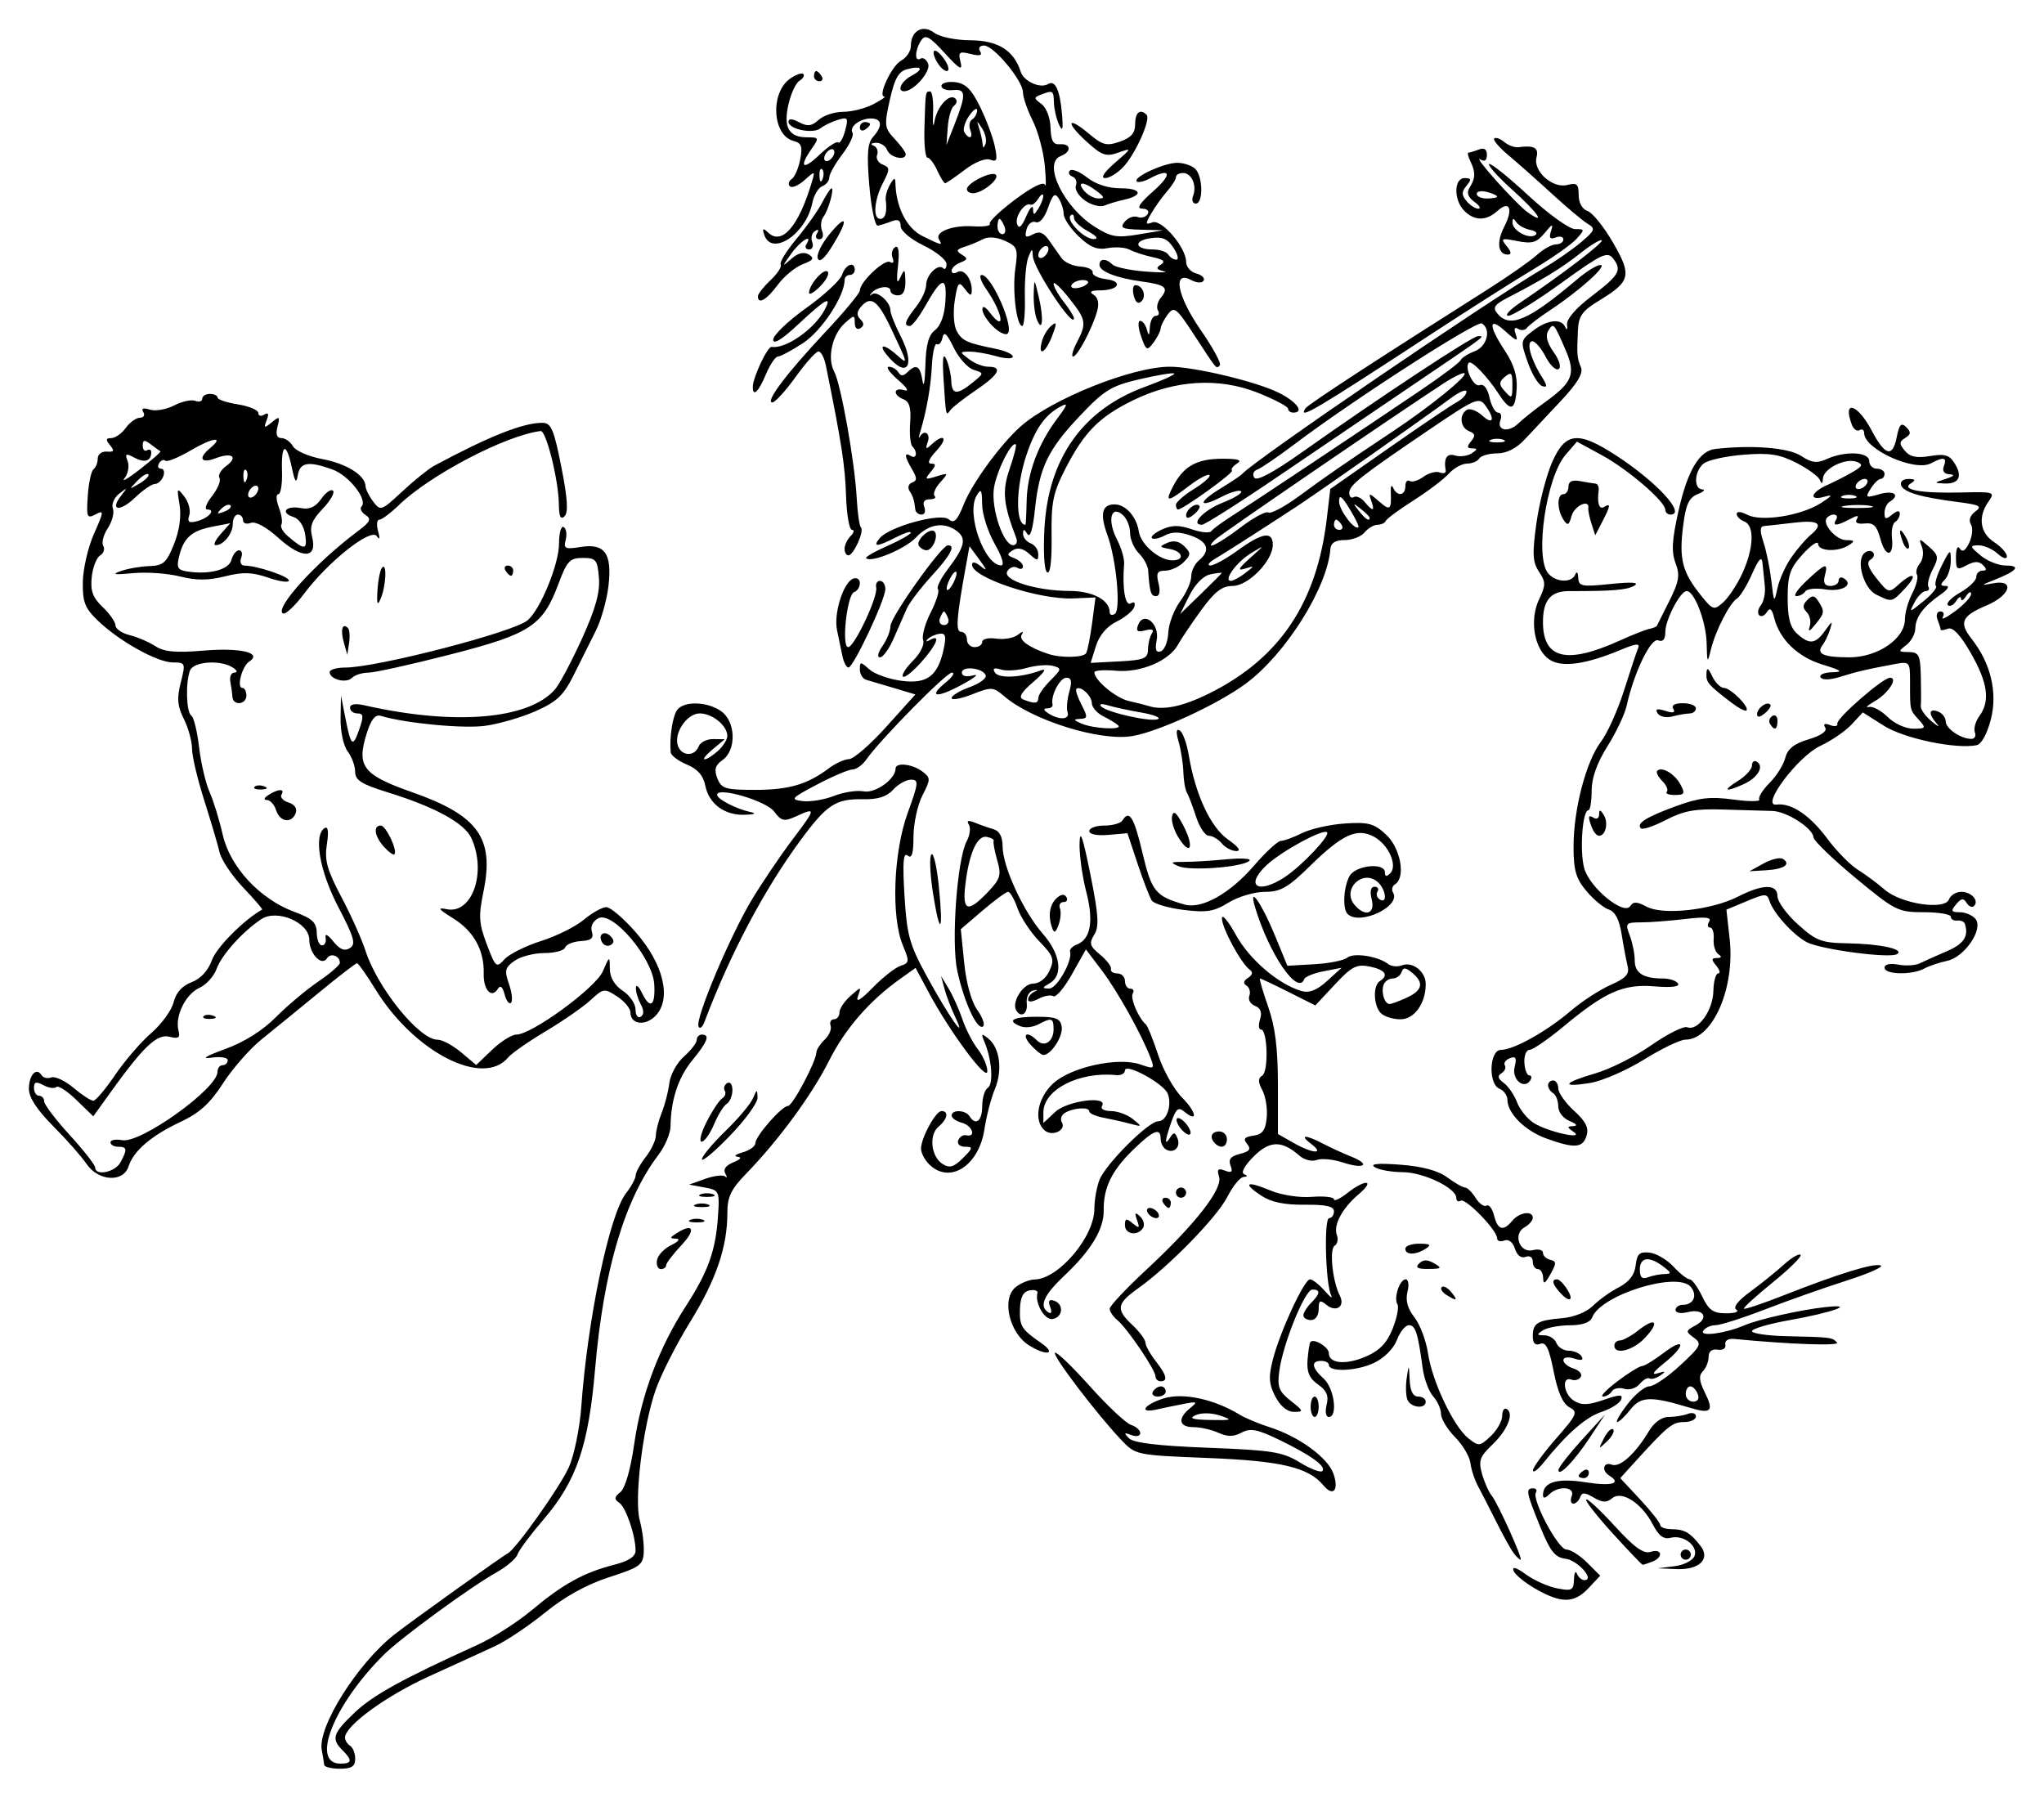
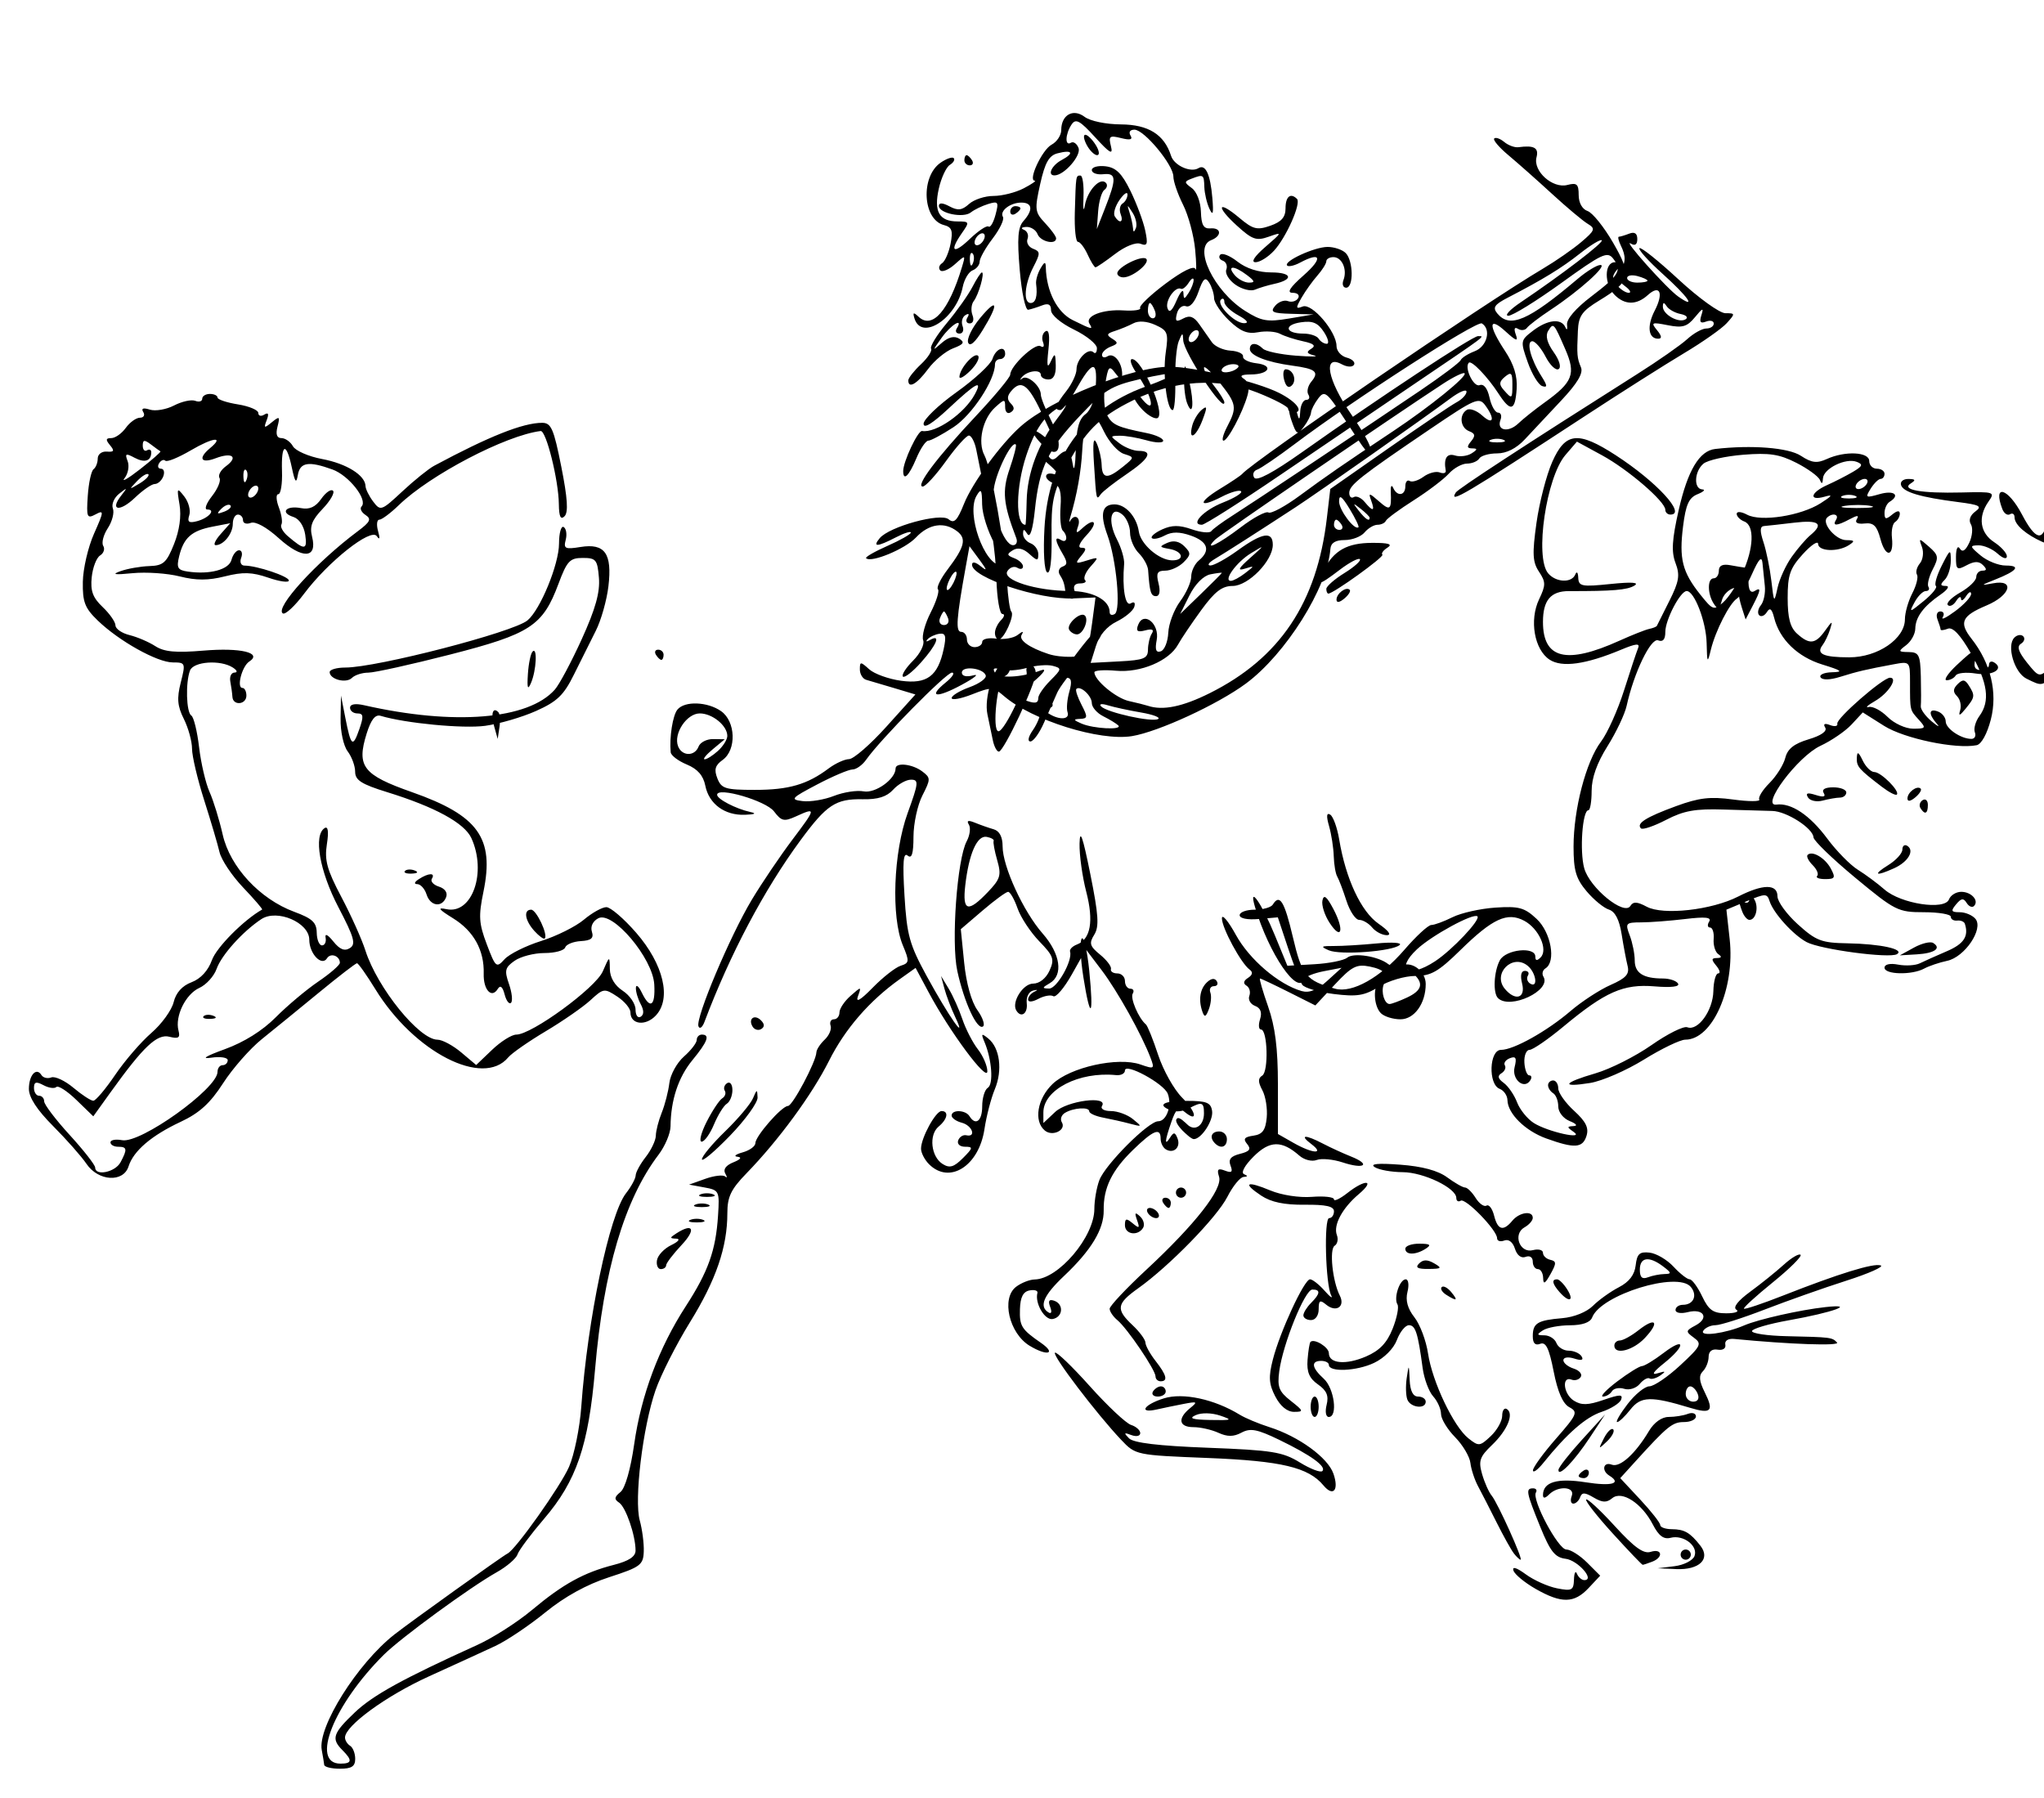
<svg xmlns="http://www.w3.org/2000/svg" xmlns:ns1="http://www.inkscape.org/namespaces/inkscape" xmlns:ns2="http://sodipodi.sourceforge.net/DTD/sodipodi-0.dtd" width="141.446mm" height="124.391mm" viewBox="0 0 501.186 440.757" id="svg2" version="1.1" ns1:version="0.91 r13725" ns2:docname="Curso de poética, de Apeles Mestres. ENDECHA, (vectorised).svg">
  <defs id="defs4" />
  <ns2:namedview id="base" pagecolor="#ffffff" bordercolor="#666666" borderopacity="1.0" ns1:pageopacity="0.0" ns1:pageshadow="2" ns1:zoom="0.7" ns1:cx="474.30867" ns1:cy="240.11023" ns1:document-units="px" ns1:current-layer="layer1" showgrid="false" fit-margin-top="2" fit-margin-right="2" fit-margin-bottom="2" fit-margin-left="2" ns1:window-width="1366" ns1:window-height="705" ns1:window-x="-8" ns1:window-y="-8" ns1:window-maximized="1" />
  <g ns1:label="Capa 1" ns1:groupmode="layer" id="layer1" transform="translate(667.279,25.897)">
-     <path style="fill:#000000" d="m -587.785,406.836 c -0.051,-0.516 -0.322,-2.156 -0.601,-3.645 -1.056,-5.626 8.715,-21.176 17.792,-28.316 3.907,-3.073 26.636,-19.338 27.765,-19.868 1.955,-0.919 12.999,-16.491 15.077,-21.259 1.282,-2.942 2.633,-9.568 3.001,-14.724 1.535,-21.507 6.915,-47.176 10.974,-52.356 1.285,-1.64 2.348,-3.608 2.364,-4.375 0.015,-0.767 1.128,-2.8 2.472,-4.519 1.344,-1.719 2.457,-4.073 2.472,-5.231 0.015,-1.158 0.666,-3.69 1.445,-5.625 0.78,-1.935 1.621,-5.206 1.869,-7.269 0.248,-2.062 1.86,-4.989 3.582,-6.503 1.722,-1.514 3.131,-3.342 3.131,-4.062 0,-0.72 0.562,-1.31 1.25,-1.31 2.067,0 1.439,1.7 -2.32,6.278 -3.456,4.208 -5.285,9.749 -5.354,16.222 -0.018,1.719 -1.34,4.846 -2.937,6.95 -8.358,11.01 -13.493,28.382 -15.574,52.68 -1.599,18.676 -4.557,27.324 -12.523,36.62 -3.24,3.781 -6.164,7.703 -6.496,8.714 -0.332,1.011 -2.635,2.98 -5.117,4.375 -6.516,3.661 -23.501,16.078 -27.677,20.233 -12.273,12.21 -18.03,26.678 -10.615,26.678 2.854,0 2.975,-0.818 0.489,-3.304 -2.791,-2.791 -2.358,-4.124 2.998,-9.219 4.471,-4.254 11.733,-8.256 30.127,-16.605 3.781,-1.716 9.797,-5.568 13.369,-8.559 7.577,-6.346 12.709,-9.172 20.068,-11.053 3.662,-0.936 5.312,-2.025 5.312,-3.505 0,-3.714 -2.387,-10.661 -4.04,-11.754 -1.247,-0.825 -1.176,-1.377 0.331,-2.588 1.163,-0.934 2.494,-5.58 3.386,-11.823 1.712,-11.977 6.057,-23.574 12.643,-33.744 5.504,-8.498 7.355,-13.699 7.903,-22.204 0.39,-6.053 0.294,-6.251 -3.349,-6.92 l -3.75,-0.689 3.956,-1.415 c 2.176,-0.778 4.375,-1.039 4.888,-0.58 0.512,0.459 0.524,0.128 0.026,-0.738 -0.572,-0.993 0.162,-2.001 1.987,-2.733 1.78,-0.714 2.172,-1.239 1.018,-1.364 -1.031,-0.112 -0.469,-0.595 1.25,-1.073 1.719,-0.478 3.125,-1.494 3.125,-2.257 0,-1.72 6.489,-9.125 7.997,-9.125 1.129,0 6.898,-10.871 6.966,-13.125 0.021,-0.688 0.934,-2.094 2.029,-3.125 1.096,-1.031 1.752,-2.578 1.458,-3.438 -0.293,-0.859 0.076,-1.562 0.821,-1.562 0.745,0 1.354,-0.757 1.354,-1.681 0,-0.925 1.22,-2.753 2.712,-4.062 2.675,-2.349 2.7,-2.347 1.811,0.119 -0.596,1.655 0.63,0.934 3.626,-2.131 2.49,-2.547 5.573,-4.963 6.851,-5.369 2.145,-0.681 2.186,-1.069 0.537,-5.016 -2.899,-6.937 -2.321,-22.775 1.182,-32.427 2.694,-7.422 2.77,-8.182 0.819,-8.182 -1.183,0 -3.149,1.103 -4.37,2.451 -1.573,1.738 -3.745,2.421 -7.464,2.346 -6.616,-0.133 -8.834,1.329 -15.252,10.05 -8.949,12.161 -17.28,27.912 -23.551,44.528 -0.519,1.375 -1.184,1.863 -1.478,1.085 -0.757,-2.005 7.748,-22.162 13.116,-31.085 2.482,-4.125 6.952,-10.734 9.934,-14.688 5.825,-7.721 5.862,-7.97 0.844,-5.684 -2.904,1.323 -3.548,1.175 -5.371,-1.233 -1.974,-2.607 -13.947,-6.101 -13.947,-4.07 0,1.051 4.635,3.455 8.125,4.215 1.636,0.356 1.192,0.595 -1.284,0.689 -4.969,0.19 -8.836,-2.643 -9.733,-7.131 -0.501,-2.503 -1.898,-4.102 -4.54,-5.196 -2.099,-0.87 -3.877,-2.216 -3.95,-2.992 -0.348,-3.703 0.5,-9.068 1.655,-10.473 1.773,-2.158 7.357,-1.958 10.7,0.383 3.599,2.521 3.822,9.502 0.382,11.964 -1.849,1.324 -2.144,2.357 -1.29,4.527 0.988,2.514 1.966,2.812 9.212,2.812 8.297,0 12.823,-1.317 18.08,-5.263 1.64,-1.23 3.89,-2.256 5,-2.278 1.11,-0.022 5.224,-3.598 9.141,-7.947 l 7.122,-7.906 -5.247,-1.576 c -2.886,-0.867 -5.95,-1.773 -6.81,-2.014 -0.859,-0.241 -1.562,-1.387 -1.562,-2.546 0,-1.961 0.159,-1.964 2.279,-0.046 1.253,1.134 4.771,2.404 7.816,2.821 6.373,0.874 9.044,-1.125 10.469,-7.834 0.669,-3.149 0.448,-3.906 -1.075,-3.682 -1.054,0.155 -2.354,0.763 -2.89,1.351 -0.536,0.588 -0.271,0.665 0.589,0.171 2.768,-1.593 1.667,1.181 -2.18,5.489 -2.058,2.305 -4.061,3.872 -4.451,3.483 -0.39,-0.39 0.726,-2.143 2.479,-3.897 1.774,-1.774 2.878,-3.997 2.489,-5.011 -0.385,-1.003 0.441,-4.058 1.834,-6.79 1.394,-2.732 2.198,-5.302 1.788,-5.712 -0.41,-0.41 0.651,-2.589 2.359,-4.842 4.192,-5.53 4.703,-7.567 2.353,-9.369 -3.158,-2.423 -6.939,-1.853 -10.111,1.525 -2.646,2.817 -11.004,6.284 -12.219,5.069 -0.268,-0.268 2.091,-1.627 5.242,-3.021 3.151,-1.394 5.729,-2.861 5.729,-3.262 0,-0.4 -1.66,0.131 -3.688,1.18 -4.565,2.361 -5.796,2.422 -3.95,0.199 2.362,-2.846 14.907,-6.289 16.897,-4.638 1.35,1.12 2.12,0.346 3.778,-3.799 2.056,-5.137 8.971,-14.596 13.838,-18.926 7.58,-6.744 27.378,-14.679 36.628,-14.679 6.018,-2.5e-4 21.382,3.684 26.809,6.43 4.394,2.222 6.246,4.82 3.438,4.82 -0.688,0 -1.25,-0.432 -1.25,-0.959 0,-0.528 -3.368,-2.297 -7.485,-3.932 -9.524,-3.783 -20.333,-3.116 -30.544,1.884 -8.294,4.061 -11.954,7.763 -16.569,16.758 -3.029,5.904 -3.508,8.239 -3.392,16.527 0.084,5.995 -0.327,9.366 -1.086,8.897 -0.71,-0.439 -0.986,-5.003 -0.659,-10.902 0.947,-17.1 9.465,-29.055 24.646,-34.59 4.207,-1.534 7.435,-3.002 7.174,-3.263 -0.261,-0.261 -4.054,0.361 -8.43,1.382 -7.059,1.647 -8.717,2.661 -14.713,9.002 -7.869,8.321 -9.938,12.646 -11.025,23.039 -0.5,4.78 -1.177,6.969 -1.836,5.93 -0.826,-1.303 -1.048,-1.312 -1.063,-0.045 -0.01,0.881 0.825,1.926 1.856,2.321 1.031,0.396 1.875,1.59 1.875,2.655 0,1.72 -0.246,1.712 -2.216,-0.07 -1.471,-1.331 -2.825,-1.629 -4.027,-0.886 -1.532,0.947 -1.479,1.247 0.341,1.945 1.184,0.454 2.152,1.361 2.152,2.016 0,0.655 -0.625,0.804 -1.39,0.331 -0.764,-0.472 -1.861,-0.096 -2.438,0.836 -1.346,2.178 7.008,4.829 15.301,4.856 5.605,0.018 9.777,2.229 9.777,5.182 0,0.679 0.563,0.886 1.252,0.461 1.552,-0.959 0.396,-13.323 -1.811,-19.374 -1.882,-5.159 -1.332,-7.5 1.76,-7.5 2.715,0 5.413,3.026 5.959,6.684 0.465,3.112 4.965,6.997 8.152,7.038 3.186,0.041 2.681,-2.212 -0.625,-2.79 -2.551,-0.446 -2.6,-0.586 -0.528,-1.508 1.5,-0.667 2.925,-0.375 4.152,0.852 1.656,1.656 1.635,2.099 -0.186,3.921 -1.129,1.129 -3.149,2.054 -4.488,2.054 -1.973,0 -2.286,0.593 -1.65,3.125 0.483,1.925 0.253,3.125 -0.601,3.125 -1.282,0 -1.574,-0.954 -1.954,-6.381 -0.077,-1.103 -1.106,-2.972 -2.286,-4.152 -1.18,-1.18 -2.146,-3.443 -2.146,-5.028 0,-1.585 -0.837,-3.577 -1.86,-4.426 -2.874,-2.385 -3.736,1.459 -1.358,6.057 1.079,2.087 1.875,4.81 1.767,6.05 -0.507,5.853 0.267,10.486 1.613,9.655 0.852,-0.526 1.198,-0.183 0.873,0.864 -0.297,0.955 -2.242,2.573 -4.324,3.595 -2.41,1.184 -4.255,3.361 -5.079,5.995 l -1.295,4.136 7.019,-0.37 c 6.055,-0.319 7.022,-0.713 7.038,-2.87 0.01,-1.375 0.433,-3.151 0.939,-3.946 0.624,-0.981 0.11,-1.234 -1.6,-0.787 -1.929,0.504 -2.34,0.189 -1.752,-1.344 1.344,-3.502 5.312,-0.28 4.552,3.695 -0.457,2.392 -0.173,3.178 1.008,2.784 0.905,-0.302 1.73,-2.354 1.833,-4.56 0.103,-2.206 1.411,-5.666 2.907,-7.689 1.495,-2.023 2.719,-4.756 2.719,-6.075 0,-1.319 0.844,-3.098 1.875,-3.954 2.937,-2.438 2.218,-4.636 -1.998,-6.106 -2.743,-0.956 -4.598,-0.962 -6.357,-0.021 -1.366,0.731 -2.789,1.023 -3.163,0.65 -0.374,-0.374 0.756,-1.333 2.51,-2.133 2.397,-1.092 4.201,-1.1 7.266,-0.032 2.242,0.782 4.396,0.988 4.785,0.458 0.389,-0.53 2.677,-2.213 5.083,-3.741 4.901,-3.111 31.91,-21.095 46.25,-30.797 5.156,-3.488 9.575,-6.814 9.819,-7.392 0.244,-0.577 1.791,-1.561 3.438,-2.188 3.033,-1.153 4.118,-5.358 1.758,-6.816 -1.244,-0.769 -31.529,18.746 -45.824,29.527 -4.227,3.188 -8.404,6.036 -9.284,6.329 -0.879,0.293 -1.201,1.176 -0.715,1.962 0.584,0.945 4.578,-1.185 11.784,-6.283 19.061,-13.487 41.705,-28.419 43.097,-28.419 1.792,0 2.447,-0.493 -15.321,11.529 -8.594,5.815 -23.608,16.006 -33.364,22.646 -9.757,6.641 -18.317,12.074 -19.023,12.074 -2.978,0 0.428,-3.583 5.181,-5.45 2.832,-1.113 4.821,-2.352 4.419,-2.754 -0.402,-0.402 -2.523,0.196 -4.713,1.329 -5.722,2.959 -6.012,1.445 -0.378,-1.979 2.614,-1.589 5.035,-3.215 5.378,-3.614 2.739,-3.178 59.539,-41.942 73.75,-50.332 3.094,-1.827 7.312,-4.754 9.375,-6.506 3.404,-2.891 3.549,-3.306 1.567,-4.499 -1.2,-0.722 -5.138,-4.028 -8.75,-7.345 -3.612,-3.317 -8.419,-7.579 -10.683,-9.471 -2.263,-1.892 -3.824,-3.731 -3.468,-4.087 0.356,-0.356 1.463,0.029 2.46,0.857 0.997,0.827 2.557,1.403 3.468,1.28 3.861,-0.523 5.053,0.144 4.441,2.485 -0.884,3.381 3.954,7.715 7.561,6.772 2.335,-0.611 2.779,-0.218 2.779,2.46 0,1.916 0.872,3.485 2.188,3.935 1.203,0.411 4.003,3.884 6.223,7.718 4.669,8.065 4.328,9.529 -3.312,14.185 -4.302,2.622 -5.129,3.794 -5.295,7.5 -0.266,5.937 -0.211,6.575 0.766,8.947 0.586,1.421 -0.914,3.925 -4.866,8.125 -3.142,3.339 -7.152,7.617 -8.911,9.508 -2.059,2.213 -4.48,3.438 -6.796,3.438 -1.979,0 -3.945,0.562 -4.37,1.25 -0.425,0.688 -1.777,1.25 -3.005,1.25 -1.228,0 -3.245,1.119 -4.482,2.486 -1.237,1.367 -5.121,4.31 -8.631,6.54 -3.51,2.23 -6.569,4.486 -6.798,5.014 -0.229,0.528 -1.145,0.96 -2.034,0.96 -0.89,0 -2.318,0.844 -3.174,1.875 -0.856,1.031 -3.055,1.875 -4.887,1.875 -2.276,0 -3.383,0.693 -3.497,2.188 -0.718,9.48 -10.964,25.793 -20.732,33.009 -6.924,5.115 -21.448,11.815 -27.908,12.874 -7.917,1.298 -24.487,-3.884 -31.392,-9.818 -2.63,-2.26 -3.082,-2.284 -7.812,-0.426 -2.762,1.085 -5.021,1.492 -5.021,0.904 0,-0.588 1.977,-1.783 4.393,-2.657 2.416,-0.874 4.2,-2.176 3.965,-2.893 -0.596,-1.814 -5.858,-2.427 -5.858,-0.682 0,0.862 1.107,1.127 2.812,0.674 1.547,-0.411 0.281,0.623 -2.812,2.297 -6.286,3.402 -8.441,3.086 -3.924,-0.576 1.623,-1.316 2.294,-2.392 1.491,-2.392 -1.405,0 -17.566,16.408 -21.025,21.347 -0.926,1.322 -2.438,2.403 -3.361,2.403 -0.922,0 -4.816,1.651 -8.653,3.669 -6.415,3.374 -6.701,3.703 -3.564,4.083 1.876,0.227 5.335,-0.346 7.686,-1.275 2.351,-0.928 5.628,-1.429 7.283,-1.113 2.851,0.545 7.818,-3.013 7.818,-5.6 0,-1.575 4.131,-1.12 6.556,0.721 2.071,1.572 2.072,1.87 0.016,5.898 -1.191,2.333 -2.173,6.866 -2.181,10.073 -0.011,4.226 -0.408,5.505 -1.442,4.647 -1.059,-0.878 -1.256,1.649 -0.766,9.794 0.583,9.699 1.216,11.997 5.433,19.728 5.368,9.842 10.154,16.699 6.979,10 -0.977,-2.062 -2.153,-5.156 -2.613,-6.875 l -0.836,-3.125 1.884,3.125 c 1.036,1.719 2.547,5.094 3.359,7.5 0.811,2.406 2.519,5.716 3.794,7.356 1.275,1.64 2.318,4.066 2.318,5.393 0,2.735 -9.189,-9.627 -14.393,-19.363 l -3.201,-5.989 -3.836,2.731 c -7.484,5.329 -13.452,12.209 -17.392,20.051 -4.194,8.346 -12.351,19.465 -20.24,27.59 -3.81,3.923 -4.688,5.751 -4.688,9.761 0,8.308 -2.77,16.391 -9.164,26.74 -3.362,5.442 -7.169,12.961 -8.458,16.709 -3.135,9.111 -5.268,26.783 -3.853,31.909 0.611,2.211 1.052,5.635 0.98,7.609 -0.119,3.293 -0.818,3.811 -8.5,6.299 -5.475,1.773 -10.878,4.752 -15.625,8.614 -3.991,3.247 -9.505,6.953 -12.255,8.235 -2.75,1.282 -10.062,4.631 -16.25,7.441 -10.496,4.767 -20.625,12.141 -20.625,15.015 0,0.688 0.562,1.598 1.25,2.023 0.688,0.425 1.25,1.864 1.25,3.199 -5e-5,1.862 -0.871,2.426 -3.75,2.426 -2.062,0 -3.792,-0.422 -3.843,-0.938 z m 96.557,-248.631 c 1.257,-1.138 2.286,-2.785 2.286,-3.661 0,-2.523 -3.667,-5.521 -6.753,-5.521 -3.21,0 -6.504,4.973 -5.327,8.041 0.956,2.49 4.089,2.543 5.032,0.084 0.396,-1.031 2.003,-1.856 3.571,-1.833 l 2.852,0.042 -2.951,2.458 c -1.623,1.352 -2.511,2.458 -1.973,2.458 0.538,0 2.006,-0.931 3.263,-2.069 z m 98.141,-6.242 c -0.446,-0.446 -2.087,-1.447 -3.646,-2.224 -1.559,-0.777 -2.835,-2.24 -2.835,-3.251 0,-1.808 -2.85,-4.404 -3.797,-3.458 -0.266,0.266 0.305,2.005 1.27,3.865 1.572,3.03 1.535,3.39 -0.36,3.468 -1.722,0.072 -1.651,0.287 0.387,1.162 2.943,1.265 10.159,1.617 8.98,0.439 z m 5.577,-3.169 c -2.993,-0.514 -6.65,-1.304 -8.125,-1.757 -1.515,-0.465 -2.233,-0.348 -1.649,0.269 1.411,1.492 12.417,3.931 13.966,3.095 0.688,-0.371 -1.199,-1.094 -4.192,-1.608 z m -18.011,-0.082 c -0.295,-0.859 -0.1,-3.109 0.434,-5 0.718,-2.543 0.527,-3.438 -0.733,-3.438 -1.601,0 -3.913,4.504 -3.37,6.562 0.136,0.516 -0.455,0.946 -1.315,0.957 -1.042,0.013 -0.938,0.423 0.312,1.231 2.654,1.715 5.307,1.537 4.672,-0.312 z m 34.866,-4.654 c 17.192,-8.591 26.283,-22.173 28.72,-42.91 l 0.841,-7.156 14.259,-9.971 c 7.843,-5.484 15.358,-10.559 16.701,-11.278 1.343,-0.719 2.442,-1.888 2.442,-2.598 0,-0.71 -1.75,0.013 -3.89,1.606 -6.278,4.676 -32.546,23.137 -37.985,26.695 -8.729,5.71 -17.227,11.151 -19.906,12.747 -1.427,0.849 -1.886,1.552 -1.02,1.562 0.865,0.01 3.903,-1.669 6.75,-3.732 5.988,-4.337 8.552,-4.741 8.552,-1.346 0,3.933 -6.015,10.096 -9.854,10.096 -2.595,0 -4.387,1.381 -7.701,5.938 -2.376,3.266 -4.933,7.062 -5.683,8.438 -2.182,4.001 -9.188,6.957 -15.199,6.413 -2.922,-0.264 -5.312,-0.093 -5.312,0.38 0,1.943 5.298,6.352 8.472,7.051 1.872,0.412 3.965,0.937 4.653,1.166 3.656,1.22 8.496,0.229 15.162,-3.102 z m -42.037,1.159 c 0,-0.719 1.334,-2.641 2.964,-4.271 2.804,-2.804 2.835,-2.998 0.571,-3.59 -1.317,-0.344 -4.184,-0.112 -6.373,0.515 -2.189,0.628 -5.047,0.802 -6.352,0.388 -1.651,-0.524 -2.09,-0.296 -1.444,0.75 0.935,1.513 6.456,1.251 11.259,-0.534 1.537,-0.571 0.854,0.493 -1.772,2.761 -3.122,2.696 -3.795,3.878 -2.5,4.39 2.778,1.098 3.647,1 3.647,-0.409 z m 11.726,-10.953 c 0.343,-0.555 1.002,-3.858 1.464,-7.341 l 0.84,-6.331 -5.452,0.234 c -8.425,0.361 -24.827,-5.089 -24.827,-8.25 0,-0.839 0.814,-0.703 2.129,0.356 1.656,1.334 1.587,0.979 -0.312,-1.596 l -2.442,-3.312 -0.939,5.187 c -2.274,12.564 -2.5,15.812 -1.099,15.812 0.777,0 1.413,0.844 1.413,1.875 0,1.031 0.844,1.875 1.875,1.875 1.031,0 1.875,-0.582 1.875,-1.293 0,-0.711 1.547,-1.069 3.438,-0.794 1.891,0.274 4.249,-0.129 5.24,-0.895 1.276,-0.986 1.562,-0.992 0.98,-0.019 -0.754,1.26 1.884,3.135 6.592,4.686 3.06,1.008 8.555,0.892 9.226,-0.194 z m -33.854,-8.574 c -0.352,-0.917 -0.8,-1.667 -0.997,-1.667 -0.197,0 -0.645,0.75 -0.997,1.667 -0.352,0.917 0.097,1.667 0.997,1.667 0.9,0 1.349,-0.75 0.997,-1.667 z m 67.128,-11.122 c 0,-0.109 -1.266,0.051 -2.812,0.356 -1.684,0.332 -3.732,2.393 -5.106,5.139 l -2.294,4.585 5.106,-4.941 c 2.808,-2.718 5.106,-5.03 5.106,-5.139 z m -65.038,0.08 c 0,-0.688 -0.545,-0.406 -1.212,0.625 -0.666,1.031 -1.212,2.438 -1.212,3.125 0,0.688 0.545,0.406 1.212,-0.625 0.666,-1.031 1.212,-2.438 1.212,-3.125 z m 70.737,-0.002 c 2.39,-1.85 2.389,-1.867 -0.074,-1.108 -1.875,0.578 -1.563,-0.064 1.25,-2.566 3.747,-3.334 3.747,-3.335 0.262,-1.215 -3.513,2.137 -6.88,6.767 -4.92,6.767 0.58,0 2.147,-0.845 3.481,-1.878 z m -61.381,-7.185 c -1.671,-2.922 -3.061,-7.281 -3.091,-9.688 -0.045,-3.707 -0.256,-4.025 -1.385,-2.084 -2.534,4.359 1.91,16.937 6.023,17.045 0.9,0.024 0.288,-2.063 -1.547,-5.273 z m 5.28,-1.432 c -3.204,-8.349 -3.508,-11.512 -1.631,-16.956 1.057,-3.067 1.742,-5.756 1.522,-5.977 -0.995,-0.995 -4.834,6.727 -5.385,10.833 -0.669,4.989 2.347,13.845 4.716,13.845 0.796,0 1.146,-0.785 0.778,-1.745 z m 55.005,-2.609 c 3.137,-2.395 6.207,-4.042 6.824,-3.661 0.617,0.381 4.042,-1.456 7.611,-4.083 6.703,-4.933 10.531,-7.575 23.026,-15.893 9.027,-6.009 18.183,-13.429 17.461,-14.15 -0.296,-0.296 -2.701,0.873 -5.344,2.599 -12.03,7.855 -54.659,37.022 -55.851,38.213 -2.919,2.919 0.901,1.077 6.273,-3.025 z m 24.772,-0.646 c -0.425,-0.688 -1.021,-1.25 -1.324,-1.25 -0.303,0 -0.551,0.562 -0.551,1.25 0,0.688 0.596,1.25 1.324,1.25 0.728,0 0.976,-0.562 0.551,-1.25 z m 1.947,-3.922 c -1.899,-3.115 -2.564,-3.584 -2.567,-1.808 -0.004,2.125 3.774,7.164 4.75,6.335 0.209,-0.178 -0.773,-2.214 -2.183,-4.526 z m -79.172,-2.016 c 0.144,-6.709 2.846,-13.951 7.512,-20.132 2.558,-3.389 2.712,-3.951 0.801,-2.928 -3.841,2.055 -6.238,5.484 -8.415,12.033 -2.584,7.775 -2.694,16.965 -0.203,16.965 0.098,0 0.235,-2.672 0.305,-5.938 z m 84.1,4.216 c 0,-0.26 -0.984,-1.244 -2.188,-2.188 -1.983,-1.555 -2.027,-1.511 -0.472,0.472 1.633,2.082 2.659,2.744 2.659,1.716 z m 0.374,-4.216 c -0.716,-1.964 -0.52,-1.944 1.914,0.194 2.744,2.41 3.09,2.125 2.888,-2.381 -0.062,-1.375 0.202,-1.797 0.585,-0.938 0.983,2.204 2.989,1.945 2.989,-0.386 0,-1.072 0.48,-1.652 1.066,-1.29 0.586,0.362 2.11,-0.104 3.385,-1.037 1.276,-0.933 3.069,-1.408 3.985,-1.057 0.916,0.352 1.576,0.148 1.467,-0.452 -0.548,-3.003 0.27,-4.33 2.284,-3.704 1.203,0.374 3.031,0.14 4.062,-0.522 1.472,-0.944 1.506,-1.206 0.159,-1.221 -1.319,-0.015 -1.384,-0.419 -0.281,-1.748 1.107,-1.333 0.999,-1.896 -0.472,-2.461 -2.191,-0.841 -2.542,-4.02 -0.578,-5.234 0.731,-0.452 2.418,0.165 3.75,1.37 2.753,2.491 3.249,0.914 0.777,-2.468 -1.53,-2.092 -2.471,-1.689 -13.5,5.789 -17.195,11.658 -19.856,13.757 -19.856,15.666 0,0.943 0.499,1.405 1.108,1.029 0.61,-0.377 1.803,0.153 2.653,1.176 2.043,2.462 2.589,2.352 1.612,-0.326 z m 32.439,-14.89 c -0.859,-0.347 -2.266,-0.347 -3.125,0 -0.859,0.347 -0.156,0.63 1.562,0.63 1.719,0 2.422,-0.284 1.562,-0.63 z m 10.107,-9.172 c 6.897,-4.951 7.686,-6.968 5.074,-12.979 -2.863,-6.59 -2.924,-6.656 -4.224,-4.554 -0.719,1.163 -0.259,2.942 1.341,5.189 1.425,2.002 1.929,3.731 1.215,4.172 -0.671,0.414 -2.102,-0.952 -3.18,-3.037 -1.078,-2.085 -2.546,-3.791 -3.262,-3.791 -1.557,0 -0.412,4.378 2.246,8.583 1.474,2.332 1.512,2.842 0.182,2.409 -0.928,-0.302 -2.525,-2.935 -3.551,-5.85 -1.823,-5.184 -1.795,-5.354 1.25,-7.693 3.594,-2.761 6.975,-3.137 7.973,-0.886 0.381,0.859 0.569,0.58 0.417,-0.62 -0.169,-1.335 2.114,-4.004 5.88,-6.875 6.98,-5.321 7.644,-6.464 5.424,-9.338 -1.411,-1.827 -2.762,-1.19 -12.705,5.988 -6.119,4.418 -11.963,8.032 -12.987,8.032 -1.023,0 0.327,-1.475 3.001,-3.278 10.214,-6.886 20.427,-14.699 19.901,-15.225 -0.302,-0.302 -2.684,1.14 -5.294,3.203 -4.581,3.622 -9.113,6.396 -17.717,10.846 -3.332,1.723 -3.806,2.439 -2.588,3.907 3.07,3.699 7.591,1.751 19.666,-8.475 2.258,-1.913 4.79,-3.455 5.625,-3.427 1.802,0.06 -5.17,6.327 -12.231,10.995 -2.75,1.818 -5.359,3.805 -5.798,4.415 -0.439,0.61 -1.417,0.727 -2.173,0.259 -0.898,-0.555 -1.094,-0.068 -0.565,1.402 0.639,1.775 0.106,1.61 -2.514,-0.778 -4.207,-3.834 -4.281,-1.486 -0.149,4.758 2.203,3.329 3.082,6.192 2.87,9.348 -0.366,5.436 -1.479,5.719 -4.454,1.132 -2.663,-4.106 -6.618,-8.223 -7.271,-7.57 -1.179,1.179 1.162,6.069 2.635,5.504 1.023,-0.392 1.927,0.742 2.435,3.054 0.444,2.023 1.386,3.679 2.092,3.679 0.706,0 0.975,0.807 0.596,1.794 -1.006,2.622 1.954,3.193 4.392,0.847 1.153,-1.109 4.055,-3.422 6.449,-5.141 z m -7.92,-4.528 c 0,-2.73 -0.305,-3.025 -1.822,-1.766 -1.436,1.192 -1.502,1.877 -0.312,3.231 2.053,2.336 2.135,2.28 2.135,-1.465 z m 5.722,295.445 c -2.697,-1.536 -5.157,-3.563 -5.467,-4.506 -0.355,-1.078 0.768,-0.737 3.028,0.92 1.976,1.449 5.42,2.994 7.655,3.433 3.651,0.717 4.072,0.498 4.161,-2.17 0.054,-1.633 0.382,-2.266 0.729,-1.406 0.347,0.859 1.166,1.562 1.82,1.562 2.668,0 -1.604,-4.859 -4.597,-5.229 -2.612,-0.323 -3.759,-1.773 -6.245,-7.896 -3.431,-8.45 -3.602,-9.375 -1.733,-9.375 0.728,0 1.041,0.457 0.696,1.016 -1.07,1.731 5.467,13.984 7.461,13.984 1.036,0 3.327,1.444 5.091,3.208 l 3.208,3.208 -2.858,3.042 c -3.531,3.758 -6.629,3.808 -12.95,0.209 z m 34.037,-5.577 c 2.274,-0.28 4.475,-1.397 4.891,-2.481 0.956,-2.49 -2.724,-5.302 -5.863,-4.481 -1.686,0.441 -2.909,-0.473 -4.343,-3.245 -2.716,-5.253 -7.612,-8.422 -9.977,-6.459 -1.364,1.132 -2.405,1.094 -4.532,-0.165 -2.189,-1.296 -2.879,-1.31 -3.327,-0.072 -0.311,0.859 -1.064,1.562 -1.672,1.562 -0.609,0 -0.783,-0.844 -0.387,-1.875 0.886,-2.308 -3.33,-2.593 -5.548,-0.375 -0.977,0.977 -1.5,1.031 -1.5,0.153 0,-3.197 3.467,-4.232 10.487,-3.131 6.413,1.006 8.903,0.294 5.763,-1.647 -1.973,-1.22 -1.455,-3.471 0.616,-2.676 2.003,0.769 5.784,-2.654 9.125,-8.261 1.245,-2.09 3.128,-3.438 4.802,-3.438 1.514,0 3.643,-0.341 4.73,-0.759 1.087,-0.417 1.977,-0.136 1.977,0.625 0,0.761 -1.317,1.384 -2.927,1.384 -2.832,0 -4.045,0.984 -11.943,9.687 l -3.686,4.062 4.903,5.258 c 2.697,2.892 4.903,5.705 4.903,6.251 0,0.546 1.266,1.001 2.812,1.012 3.121,0.021 4.492,0.81 7.028,4.043 2.56,3.264 -0.256,5.988 -5.931,5.737 l -4.534,-0.2 4.134,-0.509 z m -15.193,-8.067 c -3.866,-4.25 -6.779,-7.977 -6.474,-8.282 0.305,-0.305 3.461,2.625 7.013,6.511 4.8,5.252 7.06,6.875 8.801,6.323 2.832,-0.899 3.171,1.34 0.366,2.416 -1.087,0.417 -2.135,0.759 -2.327,0.759 -0.193,0 -3.513,-3.477 -7.379,-7.727 z m -24.217,4.915 c -0.663,-0.859 -2.561,-4.267 -4.216,-7.572 -1.655,-3.305 -3.705,-7.304 -4.555,-8.886 -0.85,-1.582 -1.694,-4.152 -1.875,-5.71 -0.181,-1.559 -1.876,-4.408 -3.767,-6.331 -1.891,-1.923 -3.438,-4.48 -3.438,-5.682 0,-1.202 -0.868,-3.144 -1.928,-4.316 -1.061,-1.172 -2.222,-4.31 -2.581,-6.973 -1.159,-8.602 -1.759,-10.468 -3.365,-10.468 -0.867,0 -2.191,1.627 -2.942,3.616 -0.806,2.135 -3.106,4.442 -5.618,5.634 -4.259,2.021 -11.065,2.315 -11.065,0.477 0,-0.538 -0.844,-0.977 -1.875,-0.977 -2.587,0 -2.346,1.686 0.625,4.375 2.577,2.332 3.498,9.375 1.226,9.375 -0.719,0 -0.947,-1.301 -0.525,-2.984 0.557,-2.221 0.016,-3.497 -2.118,-4.992 -2.129,-1.491 -2.788,-3.039 -2.561,-6.013 0.168,-2.203 0.489,-4.189 0.713,-4.413 0.918,-0.918 4.515,1.285 4.515,2.764 0,2.57 4.186,2.938 9.124,0.801 3.319,-1.436 5.111,-3.305 6.502,-6.781 1.056,-2.639 1.592,-5.328 1.191,-5.977 -0.975,-1.577 0.543,-6.156 2.041,-6.156 0.654,0 0.842,1.387 0.416,3.082 -0.524,2.086 0.028,4.101 1.707,6.235 1.364,1.734 2.866,5.723 3.337,8.864 1.039,6.927 6.265,17.915 9.897,20.808 2.516,2.004 2.801,1.976 5.47,-0.53 1.548,-1.455 2.815,-3.705 2.815,-5 0,-1.296 0.51,-2.041 1.133,-1.656 1.829,1.13 0.16,5.189 -3.625,8.815 -3.023,2.896 -3.365,3.895 -2.44,7.122 0.592,2.064 1.65,4.445 2.352,5.29 1.483,1.787 7.769,15.721 7.092,15.721 -0.251,0 -0.999,-0.703 -1.663,-1.562 z m 40.9,0.312 c 0,-0.688 0.562,-1.25 1.25,-1.25 0.688,0 1.25,0.562 1.25,1.25 0,0.688 -0.562,1.25 -1.25,1.25 -0.688,0 -1.25,-0.562 -1.25,-1.25 z m -87.571,-16.961 c -3.684,-4.439 -10.304,-6.013 -28.302,-6.728 -17.705,-0.703 -17.757,-0.714 -21.297,-4.446 -5.986,-6.31 -16.922,-20.69 -16.247,-21.365 0.35,-0.35 4.188,3.329 8.528,8.176 4.34,4.847 8.903,9.135 10.14,9.527 1.237,0.393 2.249,1.299 2.249,2.013 0,0.722 -0.973,0.929 -2.188,0.467 -1.797,-0.684 -1.898,-0.541 -0.564,0.804 1.115,1.124 7.184,1.849 19.375,2.314 15.719,0.6 18.295,1.011 22.493,3.592 2.607,1.603 5.098,2.558 5.534,2.122 1.089,-1.089 -2.777,-3.888 -10.594,-7.669 -5.372,-2.599 -7.053,-2.919 -9.221,-1.759 -1.945,1.041 -3.456,1.052 -5.677,0.04 -1.664,-0.758 -4.405,-1.379 -6.092,-1.379 -3.586,0 -3.985,-2.101 -0.879,-4.632 1.98,-1.613 1.832,-1.714 -1.562,-1.062 -2.062,0.396 -5.016,1.006 -6.562,1.356 -4.604,1.042 -3.189,-1.183 1.732,-2.723 4.667,-1.461 12.384,0.2 18.581,3.999 1.375,0.843 4.642,2.212 7.26,3.043 7.219,2.29 14.354,7.472 15.732,11.425 1.408,4.04 -0.049,5.762 -2.439,2.883 z m -25.353,-17.127 c -2.054,-0.692 -4.567,-0.741 -5.965,-0.116 -1.799,0.803 -0.893,1.109 3.549,1.195 5.366,0.105 5.609,-0.004 2.416,-1.079 z m 87.924,14.786 c 0,-0.303 0.562,-0.899 1.25,-1.324 0.688,-0.425 1.25,-0.177 1.25,0.551 0,0.728 -0.562,1.324 -1.25,1.324 -0.688,0 -1.25,-0.248 -1.25,-0.551 z m -11.208,-1.345 c -0.023,-0.699 2.508,-4.186 5.623,-7.747 5.238,-5.988 5.486,-6.571 3.297,-7.743 -1.59,-0.851 -2.852,-3.726 -3.841,-8.756 -1.121,-5.7 -1.909,-7.322 -3.297,-6.789 -1.232,0.473 -1.824,-0.13 -1.824,-1.86 0,-3.216 1.14,-3.913 7.246,-4.43 2.853,-0.242 5.981,-1.504 7.506,-3.029 1.438,-1.438 4.294,-3.483 6.347,-4.545 2.534,-1.31 3.86,-3.038 4.129,-5.379 0.323,-2.811 0.951,-3.388 3.395,-3.118 1.649,0.182 4.294,1.729 5.878,3.438 1.584,1.709 3.364,3.107 3.957,3.107 0.593,0 1.972,1.875 3.065,4.167 1.628,3.414 2.695,4.167 5.906,4.167 2.155,0 3.277,-0.397 2.493,-0.881 -0.902,-0.558 0.343,-2.177 3.388,-4.408 2.648,-1.94 6.355,-4.924 8.239,-6.632 1.883,-1.708 3.733,-2.796 4.111,-2.418 0.378,0.378 -2.681,3.413 -6.797,6.745 -4.116,3.332 -7.303,6.239 -7.082,6.46 0.221,0.221 4.551,-1.231 9.623,-3.227 13.631,-5.364 22.159,-7.996 23.914,-7.379 0.856,0.301 -2.943,1.987 -8.443,3.748 -5.5,1.76 -14.487,4.935 -19.971,7.056 -5.484,2.12 -10.935,3.855 -12.114,3.855 -1.178,0 -2.527,0.623 -2.997,1.384 -0.923,1.494 5.438,0.641 10.083,-1.352 3.47,-1.489 13.696,-3.79 19.855,-4.468 7.855,-0.865 1.844,1.308 -8.918,3.224 -4.984,0.887 -9.062,2.086 -9.062,2.663 0,0.577 3.797,1.135 8.438,1.24 10.973,0.248 11.207,0.277 12.412,1.552 0.837,0.886 -11.526,0.457 -25.224,-0.874 -1.474,-0.143 -2.364,0.423 -2.168,1.379 0.193,0.94 -0.595,1.466 -1.875,1.25 -1.391,-0.234 -2.213,0.419 -2.222,1.768 -0.007,1.177 -0.645,2.77 -1.415,3.54 -1.034,1.034 -0.915,2.375 0.457,5.126 2.322,4.655 1.611,5.401 -3.631,3.81 -9.564,-2.903 -12.018,-2.831 -14.582,0.427 -1.333,1.695 -2.794,3.082 -3.246,3.082 -0.452,0 0.68,-1.969 2.516,-4.375 1.835,-2.406 4.255,-4.382 5.376,-4.391 1.122,-0.009 4.533,-2.331 7.581,-5.162 5.093,-4.729 5.363,-5.277 3.334,-6.76 -2.081,-1.522 -2.057,-1.695 0.431,-3.026 3.399,-1.819 1.959,-4.218 -1.943,-3.239 -1.687,0.423 -2.989,0.195 -2.989,-0.524 0,-0.701 0.811,-1.274 1.801,-1.274 2.618,0 3.646,-2.33 1.936,-4.39 -3.232,-3.894 -22.046,1.929 -24.177,7.482 -0.476,1.24 -2.387,1.915 -5.459,1.927 -2.6,0.01 -5.57,0.564 -6.602,1.231 -1.596,1.031 -1.543,1.215 0.352,1.231 1.225,0.01 2.551,0.863 2.946,1.894 0.396,1.031 1.751,1.875 3.012,1.875 1.261,0 2.677,0.623 3.148,1.384 0.576,0.931 -0.013,1.108 -1.801,0.541 -1.5,-0.476 -2.657,-0.299 -2.657,0.407 0,0.688 1.133,1.61 2.518,2.049 1.385,0.44 2.172,1.36 1.749,2.044 -0.423,0.685 -1.441,0.987 -2.262,0.672 -2.488,-0.955 -1.986,3.563 0.574,5.161 1.869,1.167 3.451,1.124 7.294,-0.2 3.986,-1.373 4.79,-1.385 4.282,-0.06 -0.344,0.897 -2.491,2.246 -4.771,2.999 -3.902,1.288 -8.512,5.322 -14.287,12.503 -1.382,1.719 -2.532,2.553 -2.555,1.854 z m 40.41,-18.729 c -0.396,-1.031 -1.222,-1.875 -1.836,-1.875 -0.614,0 -1.116,0.844 -1.116,1.875 0,1.031 0.826,1.875 1.836,1.875 1.118,0 1.555,-0.733 1.116,-1.875 z m -8.162,-29.415 c 1.799,-0.034 1.752,-0.292 -0.341,-1.875 -3.43,-2.595 -5.699,-2.277 -5.699,0.798 0,1.888 0.56,2.419 1.977,1.875 1.087,-0.417 2.916,-0.777 4.062,-0.798 z m -25.992,48.005 c 0.026,-0.6 2.61,-3.903 5.742,-7.341 l 5.694,-6.25 -3.762,5.697 c -3.844,5.822 -7.761,9.85 -7.675,7.894 z m 11.157,-7.76 c 0.824,-1.606 1.84,-2.577 2.259,-2.158 0.419,0.419 -0.255,1.733 -1.497,2.92 -2.16,2.063 -2.193,2.029 -0.762,-0.762 z m -71.92,-7.705 c 0,-1.375 0.442,-2.5 0.982,-2.5 0.54,0 0.982,1.125 0.982,2.5 0,1.375 -0.442,2.5 -0.982,2.5 -0.54,0 -0.982,-1.125 -0.982,-2.5 z m -8.671,-2.52 c -1.582,-3.06 -1.695,-4.768 -0.595,-9.062 1.747,-6.824 7.697,-19.667 9.113,-19.667 0.601,0 2.21,1.266 3.576,2.812 1.366,1.547 2.09,2.051 1.609,1.12 -1.385,-2.681 -1.81,-18.933 -0.495,-18.933 0.648,0 1.179,-0.754 1.179,-1.677 0,-1.216 -1.974,-1.657 -7.188,-1.605 -5.005,0.05 -8.243,-0.631 -10.664,-2.243 -4.675,-3.113 -3.609,-3.709 2.254,-1.259 2.736,1.143 7.102,1.816 10.192,1.57 2.973,-0.236 5.406,0.037 5.406,0.607 0,0.57 1.482,-0.129 3.294,-1.553 4.425,-3.48 6.956,-3.24 2.804,0.267 -4.066,3.434 -6.313,7.629 -5.383,10.051 0.388,1.012 0.142,2.188 -0.547,2.613 -1.343,0.83 -0.529,8.715 1.26,12.215 1.391,2.721 -0.915,4.245 -3.357,2.218 -1.496,-1.242 -1.82,-1.039 -1.82,1.142 0,1.525 -0.797,2.653 -1.875,2.653 -1.031,0 -1.875,-0.522 -1.875,-1.161 0,-0.638 0.844,-2.004 1.875,-3.036 2.285,-2.285 2.382,-3.31 0.312,-3.285 -1.822,0.021 -7.199,13.293 -8.097,19.985 -0.524,3.909 -0.103,5.002 2.815,7.297 3.171,2.494 3.232,2.699 0.795,2.699 -1.668,0 -3.352,-1.385 -4.586,-3.77 z m 32.378,0.751 c -0.373,-0.973 -0.44,-3.364 -0.148,-5.312 0.514,-3.429 0.537,-3.412 0.718,0.519 0.124,2.695 0.819,4.062 2.062,4.062 1.031,0 1.875,0.562 1.875,1.25 0,1.915 -3.738,1.485 -4.507,-0.519 z m -62.368,-1.981 c 0.425,-0.688 1.302,-1.25 1.949,-1.25 0.647,0 1.176,0.562 1.176,1.25 0,0.688 -0.877,1.25 -1.949,1.25 -1.072,0 -1.601,-0.562 -1.176,-1.25 z m 113.84,-2.465 c 2.701,-2.043 5.42,-3.731 6.042,-3.75 0.623,-0.019 3.013,-1.47 5.312,-3.223 5.382,-4.105 5.491,-1.791 0.118,2.505 -2.668,2.133 -3.205,2.982 -1.562,2.473 1.955,-0.606 2.104,-0.495 0.685,0.51 -0.998,0.707 -2.2,1.048 -2.671,0.757 -0.471,-0.291 -1.561,0.322 -2.424,1.361 -0.864,1.041 -2.564,1.573 -3.786,1.185 -1.22,-0.387 -2.58,-0.119 -3.022,0.597 -0.442,0.715 -1.433,1.301 -2.203,1.301 -0.769,0 0.811,-1.672 3.511,-3.715 z m -113.215,-1.222 c 0,-1.569 -6.912,-11.768 -9.341,-13.785 -1.05,-0.871 -1.909,-2.133 -1.909,-2.804 0,-0.671 4.03,-4.962 8.956,-9.534 12.018,-11.157 18.82,-19.849 17.872,-22.837 -0.582,-1.834 -0.274,-2.157 1.432,-1.502 1.667,0.639 1.988,0.349 1.376,-1.245 -0.579,-1.509 0.057,-2.294 2.317,-2.861 2.391,-0.6 2.8,-1.161 1.758,-2.416 -1.043,-1.256 -0.689,-1.729 1.529,-2.044 2.226,-0.315 2.974,-1.325 3.273,-4.414 0.213,-2.203 -0.267,-5.227 -1.067,-6.721 -1.086,-2.028 -1.093,-2.94 -0.029,-3.597 1.592,-0.984 1.306,-11.297 -0.313,-11.3 -0.562,-0.001 -0.664,-1.13 -0.226,-2.508 0.536,-1.689 0.132,-2.761 -1.238,-3.286 -1.118,-0.429 -1.744,-1.533 -1.391,-2.454 0.353,-0.921 0.044,-2.043 -0.687,-2.495 -0.884,-0.546 -0.761,-1.188 0.367,-1.915 1.127,-0.727 1.258,-1.408 0.39,-2.031 -2.092,-1.502 -6.822,-10.259 -6.79,-12.571 0.016,-1.164 1.563,0.675 3.438,4.087 3.303,6.012 10.479,12.138 16.098,13.744 1.878,0.537 3.764,-0.207 6.25,-2.466 l 3.56,-3.234 -4.375,0.841 c -2.406,0.463 -4.562,1.335 -4.792,1.939 -1.575,4.151 -8.634,-6.184 -12.057,-17.652 -1.702,-5.701 1.622,-0.977 4.862,6.912 l 3.066,7.463 6.595,-0.375 c 3.627,-0.206 7.268,-0.934 8.09,-1.616 1.554,-1.29 7.57,-0.352 10.014,1.56 0.772,0.605 2.326,0.745 3.453,0.313 2.567,-0.985 5.768,1.56 5.768,4.588 0,4.765 -2.787,8.656 -6.201,8.656 -1.815,0 -3.974,-0.675 -4.799,-1.5 -1.819,-1.819 -1.978,-6.807 -0.25,-7.875 2.276,-1.406 1.3,-2.802 -2.487,-3.56 -3.216,-0.643 -4.404,-0.032 -8.532,4.394 l -4.796,5.141 -6.571,-3.3 c -3.614,-1.815 -6.763,-3.3 -6.998,-3.3 -0.235,0 0.655,3.08 1.978,6.844 1.74,4.95 2.408,10.225 2.413,19.062 l 0.007,12.219 3.843,2.188 c 4.645,2.644 7.73,2.838 4.339,0.273 -3.065,-2.319 -1.491,-2.374 2.859,-0.101 1.825,0.954 4.937,2.381 6.917,3.172 4.943,1.974 3.204,3.177 -2.075,1.435 -2.347,-0.775 -5.219,-1.044 -6.38,-0.598 -1.174,0.451 -3.063,-0.024 -4.253,-1.068 -4.317,-3.788 -7.27,-3.728 -11.229,0.231 -2.205,2.205 -3.158,3.975 -2.324,4.317 0.966,0.397 0.926,0.612 -0.125,0.679 -0.845,0.054 -2.633,2.247 -3.973,4.874 -2.559,5.017 -14.252,17.006 -21.875,22.43 -5.319,3.784 -5.523,5.138 -1.364,9.045 1.719,1.615 3.138,3.541 3.153,4.28 0.015,0.74 1.128,2.751 2.472,4.47 2.732,3.493 3.109,5 1.25,5 -0.688,0 -1.25,-0.534 -1.25,-1.187 z m 61.616,-92.875 c 3.869,-1.797 4.267,-3.653 1.306,-6.097 -1.62,-1.337 -2.194,-1.371 -2.604,-0.153 -0.289,0.859 -1.276,1.562 -2.193,1.562 -0.917,0 -1.912,0.703 -2.212,1.562 -0.647,1.853 0.243,4.688 1.471,4.688 0.477,0 2.381,-0.703 4.232,-1.562 z m -92.486,85.361 c -5.042,-3.066 -7.014,-11.667 -3.317,-14.468 1.271,-0.963 3.319,-1.769 4.55,-1.791 5.855,-0.104 14.637,-10.479 14.637,-17.293 0,-2.108 0.553,-5.288 1.229,-7.066 1.465,-3.852 12.04,-14.43 14.426,-14.43 2.071,0 3.431,-3.918 2.344,-6.752 -0.961,-2.503 -10.499,-7.677 -10.499,-5.695 0,0.745 -0.984,1.254 -2.188,1.131 -9.059,-0.921 -17.812,3.572 -17.812,9.144 l 0,2.607 2.893,-2.718 c 2.954,-2.775 13.091,-4.071 11.482,-1.468 -0.432,0.699 0.532,1.25 2.187,1.25 1.628,0 4.052,0.885 5.386,1.968 2.337,1.895 2.311,1.937 -0.699,1.133 -1.719,-0.459 -4.672,-1.127 -6.562,-1.485 -1.891,-0.357 -3.438,-1.055 -3.438,-1.549 0,-1.139 -3.919,-0.882 -5.98,0.391 -0.859,0.531 -1.198,1.551 -0.755,2.268 1.186,1.918 -2.268,3.62 -4.16,2.049 -2.77,-2.299 -1.852,-7.821 1.898,-11.413 4.285,-4.105 16.017,-6.71 21.544,-4.783 3.402,1.186 3.522,1.105 2.471,-1.659 -2.164,-5.691 -8.124,-16.375 -11.952,-21.424 l -3.889,-5.129 -3.422,6.088 c -1.882,3.349 -3.935,5.771 -4.562,5.384 -0.627,-0.387 -2.276,-0.096 -3.666,0.647 -1.485,0.795 -2.526,0.862 -2.526,0.162 0,-0.654 0.703,-1.518 1.562,-1.919 0.923,-0.431 0.795,-0.545 -0.312,-0.279 -1.073,0.258 -1.748,1.594 -1.577,3.125 0.285,2.557 -1.418,3.705 -2.577,1.737 -1.195,-2.029 1.666,-6.562 4.141,-6.562 1.532,0 3.147,-1.273 4.005,-3.156 1.28,-2.809 1.006,-3.603 -2.491,-7.21 -2.161,-2.229 -4.563,-5.872 -5.337,-8.094 -0.775,-2.222 -1.815,-4.04 -2.311,-4.04 -0.496,0 -3.31,2.06 -6.252,4.578 l -5.349,4.578 0.828,8.234 c 0.503,5.005 1.772,9.556 3.237,11.605 1.325,1.854 1.932,3.666 1.349,4.027 -1.442,0.891 -4.63,-6.039 -6.277,-13.648 -1.527,-7.052 -0.049,-27.37 2.311,-31.78 0.779,-1.456 1.017,-3.293 0.529,-4.083 -0.618,-1.001 -0.162,-1.139 1.505,-0.457 1.316,0.539 3.377,1.262 4.58,1.608 1.426,0.41 2.188,1.872 2.188,4.198 0,4.911 5.086,15.977 9.823,21.372 4.367,4.974 5.114,10.202 1.74,12.168 -1.92,1.118 -1.938,1.279 -0.152,1.312 1.902,0.035 5.816,-6.883 5.125,-9.059 -0.17,-0.535 0.583,-1.315 1.674,-1.733 3.386,-1.299 4.17,-5.724 2.294,-12.954 -0.964,-3.718 -1.701,-9.028 -1.637,-11.8 0.086,-3.728 0.77,-1.796 2.628,7.424 2.034,10.096 2.219,12.931 0.976,14.923 -1.314,2.105 -1.108,2.809 1.435,4.889 1.634,1.336 2.83,2.918 2.658,3.514 -0.172,0.597 0.531,1.085 1.562,1.085 1.031,0 1.875,0.844 1.875,1.875 0,1.031 0.596,1.875 1.324,1.875 0.728,0 0.99,0.54 0.583,1.199 -0.68,1.1 1.442,6.074 3.222,7.551 0.414,0.344 1.769,3.711 3.011,7.482 1.242,3.771 3.881,8.48 5.865,10.465 3.554,3.554 3.983,6.301 0.537,3.441 -1.438,-1.194 -2.028,-0.724 -3.155,2.508 -1.643,4.714 -1.75,6.113 -0.291,3.811 0.854,-1.348 1.2,-1.295 1.801,0.272 0.834,2.174 -0.979,3.83 -2.896,2.645 -0.688,-0.425 -1.25,-1.583 -1.25,-2.574 0,-2.85 -1.766,-2.141 -6.769,2.717 -5.216,5.066 -7.287,9.334 -7.195,14.831 0.077,4.597 -3.066,9.799 -9.709,16.068 -5.043,4.76 -6.212,7.484 -3.842,8.948 0.73,0.451 0.904,-0.1 0.426,-1.347 -0.565,-1.471 -0.276,-1.933 0.952,-1.523 2.441,0.814 2.214,4.008 -0.319,4.495 -1.949,0.375 -4.444,-3.873 -3.759,-6.402 0.154,-0.57 -0.719,-0.843 -1.94,-0.608 -1.565,0.301 -2.257,1.659 -2.345,4.599 -0.124,4.152 0.366,4.94 5.123,8.235 3.935,2.725 1.572,3.357 -2.743,0.733 z m -10.268,-111.22 c 3.109,-3.254 3.373,-4.142 2.32,-7.812 -0.653,-2.278 -1.046,-4.415 -0.873,-4.749 0.173,-0.334 -0.59,-0.782 -1.697,-0.995 -2.358,-0.454 -4.379,4.117 -5.269,11.916 -0.723,6.336 0.644,6.742 5.518,1.641 z m 153.637,111.171 c 0,-0.688 0.614,-1.25 1.365,-1.25 0.751,0 2.806,-1.133 4.566,-2.518 4.229,-3.326 5.277,-2.055 1.564,1.897 -2.919,3.107 -7.495,4.249 -7.495,1.87 z m -41.214,-12.451 c -1.011,-0.64 -1.513,-1.488 -1.116,-1.886 0.398,-0.398 1.435,0.134 2.304,1.182 1.803,2.173 1.457,2.378 -1.189,0.704 z m 27.776,-0.669 c -1.779,-2.02 -1.996,-3.13 -0.613,-3.13 0.522,0 1.652,1.125 2.511,2.5 1.782,2.854 0.45,3.297 -1.897,0.63 z m -4.018,-3.443 c -0.024,-1.203 -0.607,-2.188 -1.294,-2.188 -0.688,0 -1.25,-0.826 -1.25,-1.836 0,-1.066 -0.739,-1.552 -1.762,-1.16 -1.07,0.411 -2.096,-0.377 -2.613,-2.005 -0.517,-1.628 -1.543,-2.415 -2.613,-2.005 -0.969,0.372 -1.762,0.116 -1.762,-0.568 0,-1.971 -7.726,-9.935 -8.922,-9.196 -0.593,0.367 -1.078,0.063 -1.078,-0.676 0,-2.429 -8.029,-6.296 -13.125,-6.32 -2.75,-0.013 -5.844,-0.568 -6.875,-1.234 -1.268,-0.818 0.754,-1.013 6.25,-0.602 5.401,0.404 9.26,1.445 11.512,3.104 1.863,1.373 3.837,2.496 4.387,2.496 0.55,0 1.716,1.147 2.591,2.549 0.875,1.402 2.076,2.249 2.667,1.884 0.592,-0.366 1.428,0.738 1.858,2.451 0.894,3.561 2.248,3.936 4.485,1.241 1.731,-2.085 5,-2.534 5,-0.687 0,0.653 -0.908,1.696 -2.017,2.317 -2.954,1.653 -1.189,6.446 2.061,5.596 1.351,-0.353 2.457,-0.056 2.457,0.662 0,0.717 0.805,1.486 1.788,1.708 1.538,0.348 1.544,0.841 0.044,3.529 -1.323,2.371 -1.754,2.597 -1.788,0.938 z m -217.287,-4.375 c 0.202,-1.203 1.774,-2.865 3.492,-3.694 1.757,-0.847 2.304,-1.539 1.25,-1.582 -1.667,-0.067 -1.667,-0.21 0,-1.287 4.129,-2.668 4.905,-1.013 1.319,2.812 -2.094,2.234 -3.81,4.484 -3.813,5 -0.004,0.516 -0.593,0.938 -1.311,0.938 -0.718,0 -1.14,-0.984 -0.938,-2.188 z m 186.872,0.808 c 0.989,-0.989 2.033,-0.999 3.688,-0.038 2.023,1.176 1.853,1.346 -1.38,1.38 -2.689,0.028 -3.314,-0.335 -2.308,-1.342 z m -3.38,-3.62 c 0,-0.688 1.547,-1.241 3.438,-1.231 2.679,0.015 3.024,0.287 1.562,1.231 -2.446,1.581 -5,1.581 -5,0 z m -68.75,-5.778 c 0,-1.675 0.332,-1.753 1.904,-0.448 1.614,1.34 1.776,1.221 1.066,-0.784 -0.658,-1.857 -0.499,-2.052 0.737,-0.911 0.866,0.799 1.197,2.065 0.735,2.812 -1.29,2.087 -4.442,1.612 -4.442,-0.669 z m -106.562,-1.3 c 0.859,-0.347 2.266,-0.347 3.125,0 0.859,0.347 0.156,0.63 -1.562,0.63 -1.719,0 -2.422,-0.284 -1.562,-0.63 z m 112.188,-1.672 c -0.425,-0.688 -0.21,-1.25 0.477,-1.25 0.688,0 1.598,0.562 2.023,1.25 0.425,0.688 0.21,1.25 -0.477,1.25 -0.688,0 -1.598,-0.562 -2.023,-1.25 z m -110.938,-2.078 c 0.859,-0.347 2.266,-0.347 3.125,0 0.859,0.347 0.156,0.63 -1.562,0.63 -1.719,0 -2.422,-0.284 -1.562,-0.63 z m 114.688,-0.422 c -0.425,-0.688 -0.177,-1.25 0.551,-1.25 0.728,0 1.324,0.562 1.324,1.25 0,0.688 -0.248,1.25 -0.551,1.25 -0.303,0 -0.899,-0.562 -1.324,-1.25 z m -113.438,-2.078 c 0.859,-0.347 2.266,-0.347 3.125,0 0.859,0.347 0.156,0.63 -1.562,0.63 -1.719,0 -2.422,-0.284 -1.562,-0.63 z m 116.562,-0.422 c 0,-0.688 0.562,-1.25 1.25,-1.25 0.688,0 1.25,0.562 1.25,1.25 0,0.688 -0.562,1.25 -1.25,1.25 -0.688,0 -1.25,-0.562 -1.25,-1.25 z m -267.129,-7.058 c -1.235,-1.819 -4.918,-5.987 -8.183,-9.262 -3.952,-3.963 -5.938,-7.012 -5.938,-9.118 0,-3.379 1.835,-5.398 3.079,-3.387 0.413,0.669 1.498,0.929 2.411,0.579 0.913,-0.35 3.367,0.799 5.453,2.555 2.086,1.755 4.274,3.177 4.863,3.159 0.588,-0.018 2.994,-2.869 5.347,-6.337 2.353,-3.467 6.345,-8.094 8.871,-10.28 2.527,-2.187 4.987,-5.581 5.466,-7.543 0.571,-2.333 2.09,-4.027 4.39,-4.895 2.238,-0.845 4.058,-2.822 5.004,-5.438 1.13,-3.126 7.801,-9.84 12.306,-12.385 0.173,-0.098 -1.93,-2.537 -4.673,-5.421 -2.743,-2.884 -5.341,-6.773 -5.773,-8.643 -0.432,-1.87 -2.126,-7.603 -3.764,-12.74 -1.639,-5.137 -2.979,-10.816 -2.979,-12.62 0,-1.804 -0.903,-5.09 -2.007,-7.303 -1.587,-3.18 -1.745,-5.052 -0.758,-8.942 1.21,-4.769 1.151,-4.92 -1.946,-4.92 -3.813,0 -13.192,-5.235 -18.414,-10.279 -3.163,-3.054 -3.735,-4.539 -3.651,-9.484 0.054,-3.224 1.29,-8.538 2.746,-11.808 2.446,-5.495 2.474,-5.853 0.361,-4.723 -2.082,1.114 -2.251,0.709 -1.896,-4.551 0.214,-3.176 0.851,-6.113 1.415,-6.527 0.564,-0.414 1.026,-1.597 1.026,-2.628 0,-1.034 1.001,-1.794 2.231,-1.694 1.772,0.144 1.934,-0.178 0.784,-1.562 -1.121,-1.35 -1.052,-1.743 0.305,-1.743 0.964,0 2.563,-1.125 3.554,-2.5 0.991,-1.375 2.555,-2.5 3.475,-2.5 0.92,0 1.288,-0.623 0.818,-1.384 -0.566,-0.915 -0.02,-1.119 1.612,-0.601 1.357,0.431 4.029,-0.027 5.937,-1.017 1.908,-0.99 4.244,-1.503 5.189,-1.14 0.946,0.363 1.719,0.131 1.719,-0.516 0,-0.646 0.844,-1.175 1.875,-1.175 1.031,0 1.875,0.397 1.875,0.882 0,0.485 2.25,1.242 5,1.681 2.75,0.44 5,1.389 5,2.109 0,0.72 0.658,0.902 1.462,0.405 1.006,-0.622 1.192,-0.2 0.596,1.353 -0.765,1.993 -0.618,2.053 1.254,0.518 1.9,-1.558 2.045,-1.446 1.396,1.073 -0.487,1.891 -0.169,2.812 0.971,2.812 0.933,0 2.2,0.9 2.815,2 0.616,1.1 3.835,2.508 7.154,3.128 5.969,1.115 10.563,3.977 10.64,6.628 0.022,0.753 0.87,2.466 1.884,3.808 1.786,2.362 2.011,2.284 7.148,-2.503 2.917,-2.718 6.428,-5.546 7.803,-6.284 13.45,-7.22 21.767,-10.527 26.48,-10.527 2.207,0 2.842,1.458 4.694,10.78 1.528,7.694 1.756,11.165 0.796,12.125 -0.96,0.96 -1.36,0.11 -1.398,-2.968 -0.072,-5.903 -3.11,-18.094 -4.467,-17.925 -8.571,1.064 -27.113,10.757 -34.78,18.18 -2.021,1.957 -4.168,3.558 -4.772,3.558 -0.603,0 -0.741,1.266 -0.306,2.812 0.514,1.828 0.4,2.252 -0.326,1.212 -1.436,-2.058 -11.919,6.255 -17.823,14.135 -2.265,3.022 -4.606,5.194 -5.202,4.825 -2.076,-1.283 8.222,-12.581 18.365,-20.148 3.079,-2.297 3.414,-3.002 1.899,-3.995 -1.011,-0.663 -1.448,-1.596 -0.97,-2.074 1.615,-1.615 -3.097,-7.617 -7.121,-9.072 -5.87,-2.123 -7.962,-1.786 -8.502,1.367 -0.376,2.196 -0.7,1.785 -1.476,-1.875 -1.358,-6.399 -2.632,-5.903 -2.403,0.936 0.103,3.094 -0.305,5.626 -0.907,5.626 -0.602,0 -0.542,1.453 0.134,3.23 0.675,1.776 0.956,3.67 0.624,4.208 -0.332,0.538 0.367,1.811 1.554,2.83 4.117,3.533 4.85,3.483 4.296,-0.293 -0.319,-2.173 -1.496,-3.948 -2.917,-4.399 -3.339,-1.06 -1.801,-2.864 1.847,-2.167 2.128,0.407 3.584,-0.257 5.001,-2.28 1.099,-1.569 2.393,-2.46 2.874,-1.979 0.481,0.481 -0.661,2.479 -2.539,4.438 -2.655,2.772 -3.231,4.293 -2.589,6.85 1.356,5.401 -2.403,5.563 -8.171,0.351 -3.004,-2.714 -5.714,-4.196 -6.866,-3.753 -1.047,0.402 -1.903,0.108 -1.903,-0.653 0,-0.761 -0.562,-1.384 -1.25,-1.384 -0.688,0 -1.25,1.012 -1.25,2.25 0,2.424 -2.257,5.25 -4.194,5.25 -0.657,0 -0.122,-1.211 1.188,-2.691 l 2.381,-2.691 -4.358,0.844 c -5.132,0.994 -7.055,2.7 -8.17,7.249 -0.694,2.833 -0.377,3.4 2.105,3.76 5.428,0.786 10.097,-0.47 10.729,-2.886 0.336,-1.284 1.168,-2.335 1.848,-2.335 0.681,0 0.914,0.844 0.518,1.875 -0.397,1.033 -0.036,1.878 0.804,1.882 3.068,0.014 10.898,2.641 10.898,3.656 0,0.575 -2.268,0.264 -5.04,-0.692 -3.979,-1.371 -6.216,-1.441 -10.625,-0.33 -4.111,1.035 -7.04,1.04 -11.102,0.017 -3.034,-0.764 -8.238,-1.12 -11.562,-0.791 -4.481,0.444 -5.237,0.312 -2.92,-0.51 1.719,-0.609 4.892,-1.164 7.052,-1.232 3.403,-0.108 4.207,-0.825 6.029,-5.379 1.341,-3.351 1.832,-6.86 1.357,-9.687 -0.698,-4.154 -0.624,-4.28 1.164,-1.999 1.05,1.339 1.602,3.402 1.227,4.584 -0.532,1.676 -0.116,2.001 1.889,1.477 2.864,-0.749 4.722,-2.871 2.515,-2.871 -0.778,0 -0.256,-1.472 1.159,-3.272 1.416,-1.8 2.244,-3.806 1.841,-4.458 -0.403,-0.652 0.307,-1.947 1.578,-2.876 3.127,-2.286 1.56,-3.508 -2.512,-1.96 -3.623,1.378 -4.388,0.027 -1.393,-2.459 3.624,-3.008 0.77,-2.683 -4.726,0.538 -3.034,1.778 -5.835,2.915 -6.223,2.527 -0.388,-0.388 -1.077,-0.106 -1.53,0.627 -0.453,0.733 -0.246,1.333 0.461,1.333 0.706,0 0.961,0.844 0.565,1.875 -0.396,1.031 -1.332,1.875 -2.08,1.875 -0.748,0 -2.932,1.506 -4.853,3.346 -3.732,3.576 -6.288,3.195 -3.385,-0.504 1.592,-2.029 1.55,-2.068 -0.504,-0.455 -1.234,0.97 -1.925,2.596 -1.534,3.614 0.391,1.018 -0.17,3.194 -1.245,4.835 -1.075,1.641 -1.579,3.594 -1.118,4.339 0.46,0.745 0.113,1.802 -0.772,2.349 -0.885,0.547 -1.81,2.948 -2.055,5.335 -0.345,3.36 0.26,5.009 2.678,7.303 1.718,1.629 3.133,3.655 3.145,4.501 0.012,0.846 1.568,1.92 3.459,2.385 1.891,0.466 4.727,1.682 6.304,2.703 2.182,1.413 5.015,1.675 11.875,1.096 9.047,-0.763 14.478,0.541 11.167,2.682 -1.795,1.161 -3.165,6.471 -1.67,6.471 0.533,0 0.97,0.844 0.97,1.875 0,2.251 -3.292,2.551 -3.429,0.312 -0.053,-0.859 -0.284,-2.547 -0.514,-3.75 -0.23,-1.203 0.235,-2.196 1.033,-2.207 0.821,-0.011 0.637,-0.546 -0.423,-1.231 -3.024,-1.954 -9.638,-1.496 -10.491,0.727 -1.127,2.938 -0.918,10.277 0.315,11.039 0.591,0.365 1.45,3.861 1.909,7.769 0.459,3.908 1.614,8.845 2.566,10.973 0.952,2.127 2.402,6.833 3.223,10.458 1.795,7.933 9.098,15.807 17.558,18.932 4.407,1.628 5.463,2.611 5.5,5.121 0.025,1.708 0.605,3.106 1.287,3.106 0.683,0 1.084,-0.844 0.89,-1.875 -0.214,-1.144 0.52,-0.792 1.883,0.905 1.59,1.978 2.762,2.45 4.063,1.637 1.53,-0.957 1.072,-2.592 -2.812,-10.028 -4.629,-8.862 -6.157,-17.679 -3.362,-19.406 0.833,-0.515 1.02,0.876 0.535,3.989 -0.609,3.908 0.039,6.261 3.553,12.904 2.364,4.469 5.017,10.375 5.896,13.125 2.93,9.17 13.205,21.875 17.69,21.875 1.157,0 3.763,1.396 5.79,3.101 l 3.685,3.101 3.899,-3.726 c 2.144,-2.049 4.813,-3.726 5.93,-3.726 3.793,0 19.438,-11.435 21.208,-15.501 1.682,-3.864 1.686,-3.865 1.735,-0.58 0.031,2.099 1.183,4.037 3.174,5.341 1.719,1.126 3.125,3.193 3.125,4.593 0,1.4 0.564,2.196 1.253,1.77 0.838,-0.518 0.838,-1.551 0,-3.117 -0.689,-1.288 -1.215,-3.082 -1.169,-3.987 0.046,-0.905 0.695,-0.379 1.441,1.168 2.045,4.24 3.369,3.386 3.069,-1.979 -0.36,-6.44 -10.199,-18.086 -13.718,-16.237 -1.349,0.709 -1.98,2.025 -1.578,3.292 0.507,1.6 -0.149,2.159 -2.714,2.309 -1.861,0.108 -3.588,0.812 -3.838,1.562 -0.25,0.751 -2.533,1.365 -5.073,1.365 -2.54,0 -5.835,0.853 -7.324,1.895 -2.359,1.653 -2.537,2.381 -1.384,5.689 0.727,2.086 0.954,4.162 0.503,4.613 -0.451,0.451 -1.156,-0.47 -1.568,-2.044 -0.503,-1.922 -1.057,-2.365 -1.686,-1.348 -1.507,2.439 -3.557,0.214 -3.444,-3.739 0.163,-5.731 -2.439,-10.446 -7.49,-13.572 -3.608,-2.233 -3.974,-2.739 -1.626,-2.248 6.29,1.316 9.914,-9.038 6.096,-17.417 -1.686,-3.699 -8.926,-7.65 -20.689,-11.287 -6.272,-1.94 -7.812,-2.924 -7.812,-4.99 0,-1.416 -0.826,-3.666 -1.835,-5 -1.029,-1.361 -1.793,-4.897 -1.738,-8.051 l 0.097,-5.625 1.077,5.485 c 1.378,7.013 1.817,7.359 3.439,2.704 1.083,-3.108 0.995,-3.814 -0.48,-3.814 -0.995,0 -1.81,-0.628 -1.81,-1.396 0,-0.878 1.274,-1.107 3.438,-0.615 22.096,5.016 40.256,3.531 46.766,-3.823 1.115,-1.26 4.096,-6.846 6.624,-12.413 3.35,-7.377 4.488,-11.445 4.197,-15 -0.364,-4.441 -0.72,-4.878 -3.976,-4.878 -3.154,0 -3.856,0.748 -5.938,6.329 -3.855,10.334 -6.88,12.31 -26.564,17.355 -9.531,2.443 -18.559,4.441 -20.062,4.441 -1.504,0 -3.315,0.581 -4.025,1.291 -1.415,1.415 -5.459,0.36 -5.459,-1.425 0,-0.614 1.728,-1.116 3.84,-1.116 7.728,0 41.141,-8.646 44.66,-11.556 3.143,-2.599 7.725,-13.749 7.738,-18.831 0.006,-2.619 0.522,-4.446 1.145,-4.061 0.623,0.385 0.845,1.799 0.494,3.141 -0.564,2.157 -0.143,2.361 3.613,1.752 5.993,-0.973 7.813,1.58 6.86,9.624 -0.409,3.451 -1.801,8.363 -3.094,10.915 -1.293,2.552 -3.707,7.39 -5.366,10.75 -2.486,5.038 -4.112,6.601 -9.265,8.905 -3.438,1.537 -9.062,3.18 -12.5,3.651 -5.364,0.735 -19.568,-0.623 -25.637,-2.451 -1.313,-0.395 -2.355,0.933 -3.427,4.367 -2.511,8.045 -0.905,10.117 11.111,14.341 16.276,5.721 20.253,11.258 17.536,24.412 -1.239,6 -1.126,7.781 0.823,12.914 2.159,5.689 2.353,5.851 4.346,3.649 1.147,-1.268 5.174,-3.278 8.947,-4.468 3.774,-1.19 8.503,-3.545 10.511,-5.234 2.007,-1.689 4.486,-3.071 5.508,-3.071 1.022,0 4.316,2.829 7.32,6.286 6.702,7.713 8.699,16.106 4.823,20.267 -2.507,2.691 -6.237,2.246 -6.237,-0.744 0,-0.974 -1.463,-2.729 -3.252,-3.901 -3.141,-2.058 -3.365,-2.027 -6.562,0.915 -1.821,1.675 -6.755,5.099 -10.966,7.607 -4.21,2.508 -8.345,5.392 -9.188,6.408 -6.157,7.418 -23.059,-1.25 -32.566,-16.7 -2.161,-3.513 -4.193,-6.387 -4.514,-6.387 -0.321,0 -4.517,3.234 -9.323,7.188 -4.806,3.953 -11.105,9.087 -13.996,11.409 -2.891,2.322 -7.17,7.188 -9.509,10.813 -3.182,4.931 -5.803,7.317 -10.41,9.475 -7.166,3.356 -11.57,7.121 -12.776,10.921 -1.278,4.026 -7.414,3.661 -10.316,-0.613 z m 8.335,-0.36 c 1.728,-3.229 1.637,-3.832 -0.581,-3.832 -1.031,0 -1.875,-0.484 -1.875,-1.077 0,-0.592 1.286,-0.831 2.859,-0.53 4.519,0.864 23.391,-12.652 23.391,-16.752 0,-0.903 0.562,-1.641 1.25,-1.641 0.688,0 1.25,-0.548 1.25,-1.219 0,-0.67 -1.828,-0.946 -4.062,-0.613 -2.562,0.382 -1.328,-0.387 3.344,-2.083 4.722,-1.715 9.253,-4.551 12.5,-7.826 2.802,-2.825 7.484,-6.759 10.406,-8.743 2.922,-1.984 5.312,-4.059 5.312,-4.613 0,-1.712 -2.282,-2.518 -3.15,-1.113 -1.29,2.087 -4.35,-1.115 -4.35,-4.552 0,-4.206 -7.896,-7.593 -11.756,-5.043 -4.562,3.014 -9.778,8.813 -10.969,12.194 -0.632,1.796 -2.539,3.898 -4.238,4.672 -3.377,1.539 -6.021,6.954 -5.105,10.457 0.463,1.769 0.012,2.076 -2.223,1.515 -3.036,-0.762 -6.358,2.372 -14.434,13.617 l -4.234,5.895 -4.128,-4.001 c -2.27,-2.2 -4.491,-3.637 -4.936,-3.192 -0.444,0.444 -1.859,0.246 -3.144,-0.442 -1.809,-0.968 -2.336,-0.818 -2.336,0.669 0,1.055 0.562,1.919 1.25,1.919 0.688,0 1.25,0.624 1.25,1.387 0,0.763 2.812,4.465 6.25,8.226 3.438,3.761 6.25,7.356 6.25,7.988 0,2.159 4.909,1.155 6.206,-1.269 z m 20.383,-35.837 c 0.415,-0.415 1.493,-0.46 2.396,-0.099 0.997,0.399 0.701,0.695 -0.755,0.755 -1.318,0.054 -2.056,-0.241 -1.641,-0.657 z m 6.57,-125.253 c -0.385,-0.385 -1.393,-8e-4 -2.241,0.853 -1.225,1.235 -1.082,1.378 0.7,0.7 1.233,-0.469 1.927,-1.168 1.542,-1.553 z m 6.842,-4.139 c 0,-0.688 -0.562,-0.902 -1.25,-0.477 -0.688,0.425 -1.25,1.335 -1.25,2.023 0,0.688 0.562,0.902 1.25,0.477 0.688,-0.425 1.25,-1.335 1.25,-2.023 z m -26.962,-3.481 c -0.329,-0.329 -1.569,0.416 -2.756,1.655 -2.062,2.152 -2.035,2.179 0.598,0.598 1.516,-0.91 2.487,-1.924 2.158,-2.253 z m 2.957,-5.626 c -0.204,-0.112 -1.261,-0.879 -2.349,-1.704 -1.584,-1.202 -1.979,-1.142 -1.979,0.299 0,0.99 0.469,1.51 1.042,1.156 0.573,-0.354 1.042,-0.142 1.042,0.472 0,2.156 -1.604,2.681 -4.104,1.343 -2.156,-1.154 -2.403,-1.033 -1.689,0.827 0.46,1.198 0.123,3.081 -0.748,4.184 -0.871,1.103 0.832,0.12 3.786,-2.184 2.954,-2.304 5.204,-4.281 5,-4.392 z m 21.01,4.593 c -0.415,-0.415 -0.711,0.323 -0.657,1.641 0.06,1.456 0.356,1.752 0.755,0.755 0.361,-0.902 0.317,-1.98 -0.099,-2.396 z m 167.459,170.197 c -1.08,-1.08 -1.964,-2.796 -1.964,-3.812 0,-2.645 3.589,-9.224 5.032,-9.224 1.839,0 1.462,1.992 -0.72,3.802 -2.447,2.031 -1.873,7.391 0.983,9.179 1.72,1.077 2.75,0.779 4.965,-1.436 2.496,-2.496 2.554,-2.795 0.538,-2.795 -1.278,0 -2.008,-0.678 -1.684,-1.562 0.315,-0.859 1.206,-1.422 1.979,-1.25 2.529,0.562 1.474,-2.404 -1.094,-3.075 -1.375,-0.36 -2.5,-1.151 -2.5,-1.758 0,-1.512 3.421,-1.398 4.375,0.146 1.512,2.446 3.125,1.194 3.125,-2.426 0,-2.022 0.616,-4.057 1.37,-4.523 1.433,-0.886 1.009,-6.895 -0.788,-11.176 -0.909,-2.165 -0.786,-2.286 0.921,-0.899 2.833,2.301 3.534,7.766 1.593,12.414 -0.923,2.208 -2.067,6.611 -2.543,9.785 -1.358,9.056 -8.572,13.627 -13.588,8.611 z m -55.689,-1.213 c -0.014,-0.716 2.56,-3.81 5.719,-6.875 3.159,-3.065 6.217,-6.698 6.796,-8.073 0.955,-2.271 1.059,-2.289 1.131,-0.203 0.044,1.264 -3.003,5.482 -6.771,9.375 -3.767,3.893 -6.861,6.492 -6.875,5.775 z m 125.808,-3.906 c -1.438,-1.438 -0.91,-2.917 1.042,-2.917 1.031,0 1.875,0.844 1.875,1.875 0,1.952 -1.478,2.48 -2.917,1.042 z m 81.237,-1.193 c -5.179,-1.87 -9.462,-6.097 -9.529,-9.402 -0.023,-1.13 -0.885,-2.378 -1.917,-2.773 -2.846,-1.092 -2.553,-9.548 0.331,-9.548 3.097,0 11.267,-4.568 17.102,-9.563 2.714,-2.323 7.104,-5.181 9.756,-6.351 3.812,-1.682 4.689,-2.659 4.188,-4.669 -0.348,-1.398 -1.01,-4.917 -1.472,-7.819 -0.562,-3.537 -1.594,-5.517 -3.13,-6.004 -1.26,-0.4 -3.722,-2.428 -5.471,-4.506 -2.594,-3.083 -3.18,-5.094 -3.18,-10.921 0,-9.175 3.064,-20.897 6.728,-25.743 1.58,-2.089 4.121,-7.736 5.646,-12.549 1.525,-4.812 3.079,-9.485 3.452,-10.383 0.513,-1.232 -0.498,-1.141 -4.121,0.373 -8.704,3.637 -14.538,4.452 -17.584,2.457 -3.74,-2.449 -5.003,-9.694 -2.577,-14.782 1.669,-3.5 1.667,-4.245 -0.019,-6.784 -1.575,-2.373 -1.679,-4.385 -0.616,-11.957 0.703,-5.008 2.442,-11.736 3.864,-14.952 3.235,-7.314 6.338,-7.637 15.6,-1.628 9.994,6.485 17.402,14.531 13.378,14.531 -0.688,0 -1.25,-0.527 -1.25,-1.171 0,-2.028 -9.119,-9.88 -15.524,-13.367 l -6.149,-3.348 -2.816,3.274 c -4.7,5.464 -7.568,25.003 -4.256,28.994 1.885,2.271 5.801,2.451 6.667,0.306 0.354,-0.876 0.674,-0.531 0.729,0.786 0.089,2.128 0.835,2.273 7.911,1.546 5.214,-0.536 7.16,-0.403 5.85,0.4 -1.735,1.064 -5.349,1.366 -16.036,1.341 -4.471,-0.01 -6.376,2.247 -6.376,7.554 0,9.08 5.735,10.49 18.75,4.608 3.094,-1.398 6.38,-2.698 7.302,-2.888 0.922,-0.19 1.766,-0.529 1.875,-0.752 0.109,-0.223 1.488,-2.977 3.065,-6.119 2.39,-4.763 2.641,-6.307 1.509,-9.286 -1.049,-2.759 -0.869,-5.729 0.791,-13.037 2.197,-9.673 5.068,-14.478 8.918,-14.923 8.962,-1.036 17.988,-0.324 21.013,1.658 2.672,1.751 3.939,1.911 6.365,0.806 4.491,-2.046 10.412,-1.765 10.412,0.495 0,1.031 0.844,1.875 1.875,1.875 1.031,0 1.875,0.562 1.875,1.25 0,0.688 -0.427,1.25 -0.949,1.25 -0.522,0 -1.623,1.079 -2.447,2.397 -1.39,2.225 -1.232,2.321 2.199,1.337 3.526,-1.011 5.133,0.23 2.447,1.89 -0.688,0.425 -1.25,1.652 -1.25,2.727 0,1.595 0.344,1.669 1.875,0.398 1.182,-0.981 1.875,-1.065 1.875,-0.227 0,0.731 -0.513,1.646 -1.139,2.033 -0.627,0.387 -0.984,2.122 -0.794,3.854 0.523,4.761 -1.57,5 -2.82,0.321 -0.865,-3.239 -1.683,-4.041 -3.87,-3.796 -1.749,0.196 -2.459,-0.196 -1.924,-1.062 0.615,-0.996 0.143,-0.995 -1.72,0.001 -3.193,1.709 -4.364,1.753 -3.358,0.125 0.832,-1.347 -0.965,-1.744 -2.218,-0.49 -1.374,1.374 2.141,5.49 4.706,5.509 2.08,0.016 2.189,0.228 0.637,1.231 -2.68,1.732 -7.493,1.532 -7.537,-0.312 -0.02,-0.859 -1.708,0.275 -3.75,2.52 -3.143,3.455 -3.713,5.107 -3.713,10.744 0,4.866 0.616,7.219 2.286,8.73 3.057,2.767 4.525,2.609 6.911,-0.744 1.754,-2.465 1.903,-2.503 1.208,-0.312 -0.436,1.375 -1.263,3.114 -1.838,3.865 -1.662,2.171 0.162,3.01 6.546,3.01 6.985,0 13.638,-4.558 13.638,-9.343 0,-1.579 0.815,-4.442 1.811,-6.362 0.996,-1.92 1.51,-3.978 1.142,-4.573 -0.368,-0.595 -0.048,-1.83 0.711,-2.744 0.759,-0.914 0.993,-2.717 0.521,-4.008 -0.832,-2.273 -0.778,-2.275 1.735,-0.072 2.327,2.041 2.42,2.608 0.901,5.535 -0.931,1.794 -1.407,3.724 -1.057,4.289 0.349,0.565 0.059,1.027 -0.645,1.027 -0.704,0 -1.939,1.231 -2.744,2.736 -1.405,2.624 -1.312,2.612 2.265,-0.312 2.051,-1.677 3.382,-3.33 2.957,-3.674 -0.425,-0.344 0.222,-2.594 1.439,-5 2.061,-4.077 2.212,-4.158 2.214,-1.188 0.001,1.753 -0.673,3.862 -1.498,4.688 -1.167,1.167 -1.105,1.5 0.278,1.5 1.024,0 0.467,0.903 -1.312,2.13 -4.172,2.875 -6.128,5.523 -6.176,8.357 -0.022,1.299 -1.024,3.109 -2.227,4.023 -2.026,1.538 -1.979,1.663 0.625,1.7 2.495,0.035 2.829,0.71 2.961,5.977 0.082,3.266 0.078,6.55 -0.009,7.299 -0.086,0.749 1.113,2.421 2.664,3.717 1.552,1.296 2.118,1.555 1.259,0.576 -2.12,-2.414 -1.969,-3.857 0.312,-2.981 1.031,0.396 1.875,1.483 1.875,2.417 0,1.754 3.723,4.285 6.302,4.285 0.806,0 1.187,-0.727 0.846,-1.615 -0.341,-0.888 0.162,-2.683 1.116,-3.989 2.679,-3.664 2.065,-8.156 -2.109,-15.435 -2.562,-4.467 -4.412,-6.438 -5.613,-5.977 -0.985,0.378 -1.792,0.47 -1.792,0.204 0,-0.266 -0.341,-1.373 -0.759,-2.461 -0.425,-1.106 -0.117,-1.977 0.699,-1.977 0.802,0 1.063,0.639 0.58,1.419 -0.482,0.781 0.891,0.112 3.051,-1.485 2.161,-1.597 3.92,-3.502 3.909,-4.232 -0.01,-0.73 -0.564,-0.484 -1.231,0.548 -0.666,1.031 -1.229,1.312 -1.25,0.625 -0.021,-0.688 -0.562,-0.423 -1.201,0.589 -0.64,1.011 -1.551,1.451 -2.025,0.977 -0.474,-0.474 0.898,-1.864 3.049,-3.089 2.151,-1.225 3.915,-2.93 3.919,-3.789 0.004,-0.859 0.683,-1.562 1.508,-1.562 1.085,0 1.122,-0.378 0.134,-1.366 -0.988,-0.988 -2.095,-0.976 -4,0.044 -2.387,1.278 -2.632,1.083 -2.615,-2.072 0.011,-2.016 0.412,-2.864 0.953,-2.014 0.628,0.987 1.384,0.512 2.311,-1.451 0.758,-1.605 0.932,-3.64 0.388,-4.52 -0.601,-0.972 -0.176,-2.197 1.082,-3.117 1.755,-1.283 1.12,-1.637 -4.153,-2.312 -9.281,-1.189 -13.469,-2.426 -14.043,-4.148 -0.285,-0.854 0.509,-1.535 1.777,-1.525 1.747,0.015 1.892,0.272 0.61,1.085 -2.489,1.577 2.545,2.477 12.471,2.228 8.019,-0.2 8.234,-0.127 6.562,2.258 -2.629,3.752 -2.081,7.64 1.397,9.919 1.719,1.126 3.125,2.684 3.125,3.462 0,0.815 -0.969,0.538 -2.286,-0.654 -1.257,-1.138 -3.367,-2.05 -4.688,-2.027 -2.189,0.038 -2.141,0.259 0.549,2.5 1.623,1.352 4.389,2.458 6.146,2.458 3.808,0 2.827,1.289 -2.624,3.449 -3.576,1.417 -3.63,1.508 -0.535,0.914 5.487,-1.054 4.356,2.936 -1.536,5.418 -6.12,2.577 -6.836,4.17 -3.679,8.184 4.702,5.978 6.418,13.157 4.723,19.768 -0.9,3.51 -2.317,6.082 -3.481,6.316 -5.077,1.023 -17.761,-1.626 -22.691,-4.738 l -5.23,-3.302 -2.743,2.958 c -1.509,1.627 -4.95,3.985 -7.646,5.24 -5.535,2.576 -14.793,14.928 -10.793,14.402 3.63,-0.477 8.206,2.584 12.488,8.356 2.254,3.038 5.629,6.472 7.5,7.631 1.871,1.16 4.808,3.339 6.527,4.844 4.002,3.504 14.757,5.148 15.805,2.416 0.392,-1.022 1.744,-1.857 3.005,-1.857 2.493,0 4.437,2.17 3.122,3.484 -0.45,0.45 -1.259,0.105 -1.798,-0.767 -0.767,-1.241 -1.329,-1.165 -2.585,0.349 -1.358,1.636 -1.22,1.934 0.895,1.934 1.375,0 3.108,0.733 3.852,1.629 2.042,2.461 -2.626,9.376 -6.944,10.288 -1.912,0.404 -4.453,1.263 -5.647,1.909 -3.008,1.628 -9.704,1.475 -9.704,-0.221 0,-0.84 1.335,-1.141 3.35,-0.755 1.843,0.352 4.233,0.205 5.312,-0.327 1.079,-0.532 4.071,-1.87 6.649,-2.975 4.154,-1.779 5.392,-3.684 4.375,-6.735 -0.172,-0.516 -1.016,-0.859 -1.875,-0.764 -0.859,0.096 -1.562,-0.326 -1.562,-0.938 0,-0.611 -2.974,-1.111 -6.61,-1.111 -6.321,0 -7.055,-0.369 -16.794,-8.438 -5.601,-4.641 -10.221,-9.102 -10.265,-9.915 -0.123,-2.248 -6.624,-6.411 -10.113,-6.475 -1.701,-0.032 -7.031,-0.187 -11.843,-0.345 -7.018,-0.231 -9.825,0.27 -14.184,2.53 -2.988,1.55 -5.763,2.488 -6.167,2.085 -1.208,-1.208 1.212,-2.74 8.611,-5.453 5.64,-2.068 8.377,-2.385 14.002,-1.622 3.845,0.522 6.727,0.52 6.403,-0.002 -0.324,-0.524 0.806,-2.346 2.51,-4.05 1.704,-1.704 3.444,-4.476 3.867,-6.161 0.556,-2.214 2.138,-3.473 5.712,-4.544 3.099,-0.929 4.62,-2.004 4.077,-2.882 -0.564,-0.912 -0.145,-1.125 1.199,-0.609 1.136,0.436 1.931,0.278 1.768,-0.351 -0.324,-1.245 11.173,-11.267 12.924,-11.267 2.056,0 -0.414,3.838 -3.683,5.721 -1.809,1.043 -2.5,1.7 -1.535,1.461 0.965,-0.239 3.049,0.86 4.631,2.442 1.582,1.582 4.395,2.876 6.252,2.876 3.136,0 3.235,-0.155 1.396,-2.188 -2.222,-2.456 -2.158,-2.181 -2.158,-9.204 0,-5.123 -0.015,-5.139 -4.062,-4.387 -6.708,1.246 -8.871,1.754 -13.108,3.079 -2.458,0.769 -4.327,0.811 -4.761,0.108 -0.394,-0.637 0.864,-1.197 2.796,-1.245 2.869,-0.071 2.44,-0.417 -2.347,-1.89 -6.08,-1.871 -10.5,-6.155 -11.834,-11.47 -0.553,-2.203 -1.043,-2.588 -1.78,-1.396 -0.559,0.905 -1.409,1.253 -1.888,0.774 -0.479,-0.479 -0.29,-1.588 0.42,-2.464 0.71,-0.876 1.143,-2.999 0.963,-4.718 -0.18,-1.719 -0.44,-4.25 -0.576,-5.625 -0.177,-1.787 -0.903,-1.026 -2.548,2.67 -1.265,2.843 -2.917,5.551 -3.671,6.017 -1.83,1.131 -5.301,7.91 -6.434,12.564 -0.841,3.454 -0.923,3.325 -1.041,-1.625 -0.125,-5.252 -3.001,-12.75 -4.891,-12.75 -1.553,0 -5.237,7.044 -5.237,10.014 0,1.856 -0.574,2.533 -1.763,2.077 -1.791,-0.687 -5.946,7.943 -7.719,16.034 -0.452,2.062 -2.569,6.53 -4.704,9.927 -2.582,4.108 -3.882,7.772 -3.882,10.938 0,2.618 -0.361,4.76 -0.801,4.76 -1.46,0 -2.174,10.019 -1.013,14.223 1.323,4.792 9.784,11.708 11.308,9.243 0.692,-1.12 1.661,-1.075 4.016,0.186 4.016,2.149 15.909,0.828 22.409,-2.49 6.097,-3.112 9.649,-3.133 9.649,-0.058 0,1.295 2.252,4.389 5.004,6.875 4.468,4.036 5.773,4.534 12.188,4.645 8.082,0.14 14.064,1.452 12.115,2.656 -1.796,1.11 -18.743,-1.145 -22.143,-2.946 -3.299,-1.748 -8.155,-7.105 -9.095,-10.034 -0.62,-1.932 -1.005,-1.932 -5.628,0 l -4.962,2.074 0.797,7.19 c 1.343,12.117 -4.194,24.685 -10.875,24.685 -1.242,0 -5.805,2.197 -10.142,4.883 -4.337,2.685 -10.275,5.266 -13.197,5.735 -7.329,1.176 -6.658,-0.049 1.293,-2.36 3.633,-1.056 9.821,-4.172 13.75,-6.925 3.929,-2.752 7.882,-4.721 8.785,-4.374 2.605,1 6.29,-4.109 6.391,-8.858 0.051,-2.388 0.583,-4.344 1.183,-4.346 0.6,-0.002 0.39,-0.847 -0.466,-1.879 -1.255,-1.512 -1.224,-1.879 0.159,-1.894 1.145,-0.013 1.259,-0.325 0.342,-0.938 -0.755,-0.505 -1.271,-2.184 -1.146,-3.731 0.125,-1.547 -0.275,-2.812 -0.888,-2.812 -0.613,0 -0.712,-0.651 -0.22,-1.447 0.658,-1.064 -0.895,-1.232 -5.864,-0.636 -3.717,0.446 -8.572,0.816 -10.79,0.822 -3.81,0.01 -3.965,0.187 -2.812,3.217 0.67,1.764 1.219,4.516 1.219,6.116 0,3.088 2.088,4.427 6.903,4.427 1.622,0 3.293,0.556 3.713,1.236 0.481,0.779 -1.641,1.036 -5.74,0.696 -7.666,-0.637 -12.063,1.302 -22.368,9.864 -3.776,3.138 -7.514,5.705 -8.305,5.705 -0.792,0 -1.358,1.406 -1.259,3.124 0.099,1.718 0.635,3.125 1.192,3.125 0.556,4.9e-4 0.679,0.539 0.272,1.196 -1.49,2.412 -4.619,-0.187 -3.861,-3.207 0.566,-2.256 0.304,-2.758 -1.15,-2.2 -1.036,0.397 -1.596,1.187 -1.245,1.755 0.351,0.568 -0.019,1.439 -0.822,1.935 -1.048,0.648 -0.891,1.318 0.555,2.376 1.108,0.81 2.575,2.945 3.259,4.744 0.684,1.799 2.534,4.088 4.112,5.088 3.421,2.168 12.71,4.225 9.743,2.158 -1.667,-1.162 -1.667,-1.318 0,-1.405 1.087,-0.057 0.694,-0.573 -0.938,-1.229 -1.584,-0.637 -2.812,-2.207 -2.812,-3.597 0,-1.357 -0.562,-2.814 -1.25,-3.239 -0.688,-0.425 -1.25,-1.302 -1.25,-1.949 0,-0.647 0.562,-1.176 1.25,-1.176 0.688,0 1.25,0.875 1.25,1.945 0,1.07 1.745,3.539 3.878,5.487 2.912,2.66 3.669,4.199 3.041,6.18 -0.946,2.981 -2.944,3.105 -9.848,0.611 z m 48.079,-138.598 c 2.803,-6.103 3.013,-11.699 0.476,-12.673 -1.031,-0.396 -1.875,-1.242 -1.875,-1.88 0,-0.647 1.127,-0.557 2.548,0.203 3.382,1.81 13.179,0.286 18.035,-2.805 2.866,-1.824 3.105,-2.217 0.98,-1.608 -3.973,1.139 -3.503,-1.006 0.625,-2.852 1.891,-0.846 4.736,-2.303 6.322,-3.238 2.372,-1.398 2.536,-1.834 0.923,-2.453 -2.701,-1.037 -8.161,1.646 -8.281,4.068 -0.067,1.341 -0.307,1.468 -0.74,0.391 -0.353,-0.878 -2.951,-2.774 -5.773,-4.214 -4.158,-2.121 -6.629,-2.498 -13.022,-1.985 -4.34,0.348 -8.729,1.329 -9.753,2.179 -2.262,1.877 -2.468,6.209 -0.3,6.319 0.859,0.044 0.342,0.571 -1.15,1.173 -2.14,0.863 -2.893,2.533 -3.565,7.911 -0.995,7.961 -0.182,11.175 4.224,16.697 3.077,3.856 3.329,3.941 5.626,1.901 1.323,-1.175 3.438,-4.386 4.701,-7.136 z m 12.105,-4.03 c 1.446,-2.031 3.499,-4.414 4.562,-5.296 3.385,-2.809 2.104,-3.787 -4.004,-3.057 -3.266,0.39 -6.574,0.758 -7.353,0.817 -1.022,0.078 -1.061,1.179 -0.141,3.962 0.701,2.12 1.571,6.385 1.933,9.479 0.639,5.461 0.684,5.51 1.517,1.706 0.472,-2.156 2.041,-5.58 3.487,-7.611 z m 19.325,-12.475 c -1.537,-0.297 -4.35,-0.304 -6.25,-0.017 -1.9,0.287 -0.642,0.53 2.795,0.539 3.438,0.009 4.992,-0.226 3.455,-0.522 z m -3.767,-2.448 c -0.859,-0.347 -2.266,-0.347 -3.125,0 -0.859,0.347 -0.156,0.63 1.562,0.63 1.719,0 2.422,-0.284 1.562,-0.63 z m 2.812,-2.922 c 0.425,-0.688 0.21,-1.25 -0.477,-1.25 -0.688,0 -1.598,0.562 -2.023,1.25 -0.425,0.688 -0.21,1.25 0.477,1.25 0.688,0 1.598,-0.562 2.023,-1.25 z M -493.986,249.108 c 1.379,-2.703 3.087,-5.273 3.796,-5.711 0.709,-0.438 0.989,-1.281 0.622,-1.873 -0.366,-0.592 -0.094,-1.431 0.605,-1.862 0.699,-0.432 1.27,0.34 1.27,1.715 0,1.375 -0.62,2.883 -1.378,3.351 -0.758,0.468 -2.171,2.751 -3.142,5.074 -0.97,2.322 -2.331,4.222 -3.023,4.222 -0.692,0 -0.13,-2.212 1.249,-4.915 z m 116.293,1.79 c -0.883,-1.064 -1.325,-2.217 -0.981,-2.56 0.344,-0.344 1.348,0.246 2.231,1.31 0.883,1.064 1.325,2.217 0.981,2.56 -0.344,0.344 -1.348,-0.246 -2.231,-1.31 z m -36.875,-20.625 c -2.335,-2.58 -0.961,-3.586 1.516,-1.109 1.835,1.835 4.109,0.333 4.109,-2.715 0,-2.766 -0.49,-2.921 -3.742,-1.181 -1.28,0.685 -3.212,0.906 -4.293,0.491 -3.612,-1.386 -2.022,-2.362 3.848,-2.362 4.836,0 5.874,0.416 6.181,2.477 0.349,2.339 -2.622,6.898 -4.495,6.898 -0.474,0 -1.881,-1.125 -3.125,-2.5 z m -105.039,-25.063 c -1.188,-1.922 0.439,-3.162 2.044,-1.557 0.898,0.898 0.919,1.597 0.066,2.125 -0.7,0.433 -1.649,0.177 -2.109,-0.567 z m 110.278,-3.687 c -1.021,-2.925 -0.594,-5.597 1.153,-7.23 1.014,-0.948 1.881,-1.042 2.365,-0.258 0.421,0.681 0.109,1.238 -0.693,1.238 -0.802,0 -1.194,0.703 -0.872,1.562 0.322,0.859 0.161,2.688 -0.357,4.062 -0.744,1.973 -1.081,2.105 -1.597,0.625 z m -29.187,-8.48 c -0.728,-4.617 -0.903,-8.867 -0.389,-9.445 0.514,-0.577 1.339,2.972 1.833,7.887 1.153,11.482 0.271,12.433 -1.444,1.558 z m 101.656,5.146 c -1.261,-1.261 -0.998,-6.522 0.461,-9.249 1.441,-2.693 8.706,-3.459 8.706,-0.918 0,1.036 0.401,1.099 1.296,0.204 1.891,-1.891 -0.421,-7.063 -4.017,-8.987 -4.141,-2.216 -7.741,-0.563 -15.635,7.178 -5.431,5.326 -7.23,6.355 -11.102,6.355 -2.542,0 -6.541,1.187 -8.888,2.637 -3.568,2.205 -5.379,2.498 -11.065,1.788 -3.739,-0.467 -7.229,-1.498 -7.756,-2.29 -0.526,-0.792 -2.085,-4.831 -3.464,-8.975 l -2.507,-7.534 -4.68,0.41 c -2.767,0.243 -4.68,-0.141 -4.68,-0.938 0,-0.741 1.654,-1.348 3.676,-1.348 2.022,0 4.024,-0.562 4.449,-1.25 1.687,-2.73 2.844,-0.857 4.924,7.973 2.219,9.424 3.226,10.653 10.357,12.648 4.183,1.17 11.12,-2.73 16.998,-9.555 2.872,-3.335 5.839,-6.064 6.593,-6.065 0.754,-3.4e-4 3.093,-0.86 5.199,-1.91 2.106,-1.05 6.833,-2.109 10.505,-2.352 5.78,-0.383 7.138,-0.011 10.114,2.769 3.534,3.301 4.819,10.492 2.167,12.131 -0.699,0.432 -0.925,1.344 -0.503,2.028 2.077,3.361 -8.194,8.201 -11.144,5.252 z m 5.93,-3.542 c -0.501,-1.997 -0.257,-3.125 0.675,-3.125 0.803,0 1.136,0.524 0.74,1.164 -0.396,0.64 -0.147,1.517 0.551,1.949 2.004,1.238 1.48,-2.633 -0.589,-4.349 -3.721,-3.088 -8.716,1.906 -5.628,5.628 2.565,3.09 5.15,2.32 4.25,-1.266 z m -21.329,-5.488 c 4.191,-2.763 11.189,-10.18 10.374,-10.995 -0.93,-0.93 -11.175,4.64 -14.827,8.062 -5.434,5.091 -2.126,7.27 4.453,2.933 z m -26.06,-2.674 c -2.131,-0.923 -1.946,-1.079 1.25,-1.059 2.062,0.013 6.789,-0.271 10.504,-0.631 3.714,-0.36 6.246,-0.191 5.625,0.376 -1.719,1.571 -14.546,2.54 -17.379,1.314 z m 143.467,-0.669 c 1.907,-1.048 4.025,-1.56 4.708,-1.138 2.108,1.303 0.336,2.536 -4.018,2.795 l -4.158,0.247 z m -338.266,-4.072 c -2.331,-2.575 -2.733,-5.222 -0.795,-5.222 1.279,0 4.199,6.187 3.33,7.056 -0.253,0.253 -1.393,-0.573 -2.535,-1.834 z m 194.978,-2 c -1.214,-1.853 -2.004,-4.321 -1.755,-5.483 0.333,-1.553 1.036,-1.014 2.653,2.034 2.775,5.229 2.062,7.967 -0.898,3.449 z m 10.447,1.153 c -0.856,-1.031 -2.287,-1.875 -3.181,-1.875 -0.894,0 -2.305,-2.109 -3.136,-4.688 -0.831,-2.578 -1.846,-5.25 -2.255,-5.938 -0.409,-0.688 -0.794,-2.938 -0.854,-5 -0.061,-2.062 -0.578,-5.381 -1.149,-7.374 -0.707,-2.467 -0.616,-3.363 0.285,-2.806 0.728,0.45 1.721,3.206 2.207,6.124 1.599,9.606 5.351,17.638 9.634,20.618 2.517,1.752 3.28,2.812 2.024,2.812 -1.109,0 -2.717,-0.844 -3.573,-1.875 z m 90.759,-3.852 c -1.06,-2.762 -0.952,-3.29 0.491,-2.398 0.688,0.425 1.259,0.036 1.269,-0.864 0.015,-1.257 0.277,-1.228 1.134,0.125 1.195,1.887 0.467,5.113 -1.153,5.113 -0.54,0 -1.324,-0.89 -1.741,-1.977 z m -322.634,-4.273 c -0.436,-1.375 -1.459,-2.509 -2.272,-2.519 -0.874,-0.011 -0.711,-0.515 0.397,-1.231 2.391,-1.545 4.11,-1.594 3.181,-0.09 -0.394,0.638 0.388,1.511 1.737,1.939 1.488,0.472 2.181,1.492 1.759,2.59 -1.009,2.63 -3.88,2.219 -4.802,-0.689 z m 340.982,-4.524 c 0.426,-0.426 -0.07,-1.618 -1.101,-2.649 -1.031,-1.031 -1.591,-2.159 -1.244,-2.506 1.132,-1.132 4.294,0.73 5.701,3.358 1.195,2.232 1.014,2.571 -1.377,2.571 -1.514,0 -2.404,-0.348 -1.979,-0.774 z m -346.269,-1.231 c 0.415,-0.415 1.493,-0.46 2.396,-0.099 0.997,0.399 0.701,0.695 -0.755,0.755 -1.318,0.054 -2.056,-0.241 -1.641,-0.657 z m 363.724,-1.443 c 1.891,-1.172 3.438,-2.878 3.438,-3.791 0,-0.913 0.538,-1.327 1.195,-0.92 1.857,1.148 0.241,3.923 -3.198,5.489 -4.591,2.092 -5.377,1.665 -1.435,-0.778 z m 7.866,-13.966 c -0.396,-0.64 -0.147,-1.517 0.551,-1.949 0.699,-0.432 1.27,0.092 1.27,1.164 0,2.196 -0.75,2.519 -1.822,0.785 z m -27.569,-2.611 c -0.663,-1.073 -0.131,-1.242 1.89,-0.6 1.916,0.608 2.54,0.452 1.958,-0.491 -0.54,-0.874 0.323,-1.384 2.343,-1.384 1.759,0 3.199,0.562 3.199,1.25 0,0.688 -0.703,1.258 -1.562,1.267 -0.859,0.01 -2.765,0.34 -4.234,0.734 -1.469,0.394 -3.087,0.045 -3.594,-0.776 z m 24.39,0.252 c 0,-1.511 2.372,-3.272 3.238,-2.405 0.315,0.315 -0.285,1.284 -1.333,2.153 -1.188,0.986 -1.905,1.081 -1.905,0.252 z m -6.25,-2.834 c -5.748,-4.4 -6.25,-4.981 -6.165,-7.13 0.065,-1.65 0.394,-1.496 1.441,0.674 0.746,1.547 2.027,2.812 2.847,2.812 1.638,0 6.338,4.708 5.516,5.525 -0.282,0.28 -1.919,-0.567 -3.638,-1.882 z m -218.023,-11.455 c -0.314,-1.547 -0.908,-4.401 -1.321,-6.343 -0.862,-4.056 1.532,-11.707 3.954,-12.637 0.902,-0.346 1.64,0.15 1.64,1.102 0,0.952 -0.634,1.943 -1.409,2.201 -1.741,0.58 -3.142,13.489 -1.464,13.489 1.523,0 7.369,-12.405 6.88,-14.6 -0.202,-0.907 0.22,-1.65 0.938,-1.65 0.718,0 1.305,0.908 1.305,2.019 0,2.576 -7.823,19.217 -9.039,19.225 -0.503,0.004 -1.17,-1.259 -1.484,-2.806 z m 9.827,-2.466 c 1.07,-1.528 1.946,-3.722 1.946,-4.875 0,-2.204 12.446,-19.731 14.062,-19.804 2.026,-0.091 0.724,2.375 -3.956,7.495 -2.691,2.944 -5.426,6.531 -6.077,7.97 -0.651,1.44 -2.096,4.727 -3.212,7.305 -1.115,2.578 -2.632,4.688 -3.369,4.688 -0.773,0 -0.517,-1.176 0.605,-2.778 z m -132.093,-0.917 c -0.864,-3.076 -0.347,-4.857 1.015,-3.495 0.399,0.399 0.528,2.04 0.287,3.646 l -0.439,2.92 z m 359.464,-3.965 c 0.346,-1.119 -0.001,-2.666 -0.773,-3.438 -1.036,-1.036 -0.997,-1.807 0.15,-2.954 1.236,-1.236 1.792,-1.172 2.731,0.312 1.582,2.502 1.532,2.876 -0.76,5.688 -1.488,1.827 -1.822,1.924 -1.348,0.391 z m -351.196,-8.874 c 0.163,-2.562 0.685,-5.047 1.159,-5.521 1.206,-1.206 0.913,4.651 -0.385,7.68 -0.812,1.895 -0.999,1.372 -0.774,-2.159 z m 367.44,1.13 c -2.981,-1.484 -4.922,-8.092 -2.955,-10.059 0.685,-0.685 1.66,-0.83 2.167,-0.323 0.507,0.507 0.258,1.333 -0.554,1.834 -1.05,0.649 -0.624,1.981 1.475,4.613 2.832,3.552 3.047,3.613 5.361,1.52 3.679,-3.33 4.914,-2.596 1.588,0.944 -3.214,3.421 -3.179,3.413 -7.081,1.471 z m -17.049,-3.352 c 4.705,-4.41 5.368,-4.594 4.492,-1.244 -0.455,1.739 -0.038,2.5 1.367,2.5 1.111,0 2.021,-0.596 2.021,-1.324 0,-0.728 0.572,-0.97 1.27,-0.539 2.554,1.578 -0.445,3.371 -4.531,2.707 -2.306,-0.374 -4.518,-0.155 -4.915,0.487 -0.397,0.642 -1.392,1.165 -2.21,1.162 -0.819,-0.004 0.309,-1.691 2.506,-3.75 z m -318.995,-2.494 c -0.425,-0.688 -0.177,-1.25 0.551,-1.25 0.728,0 1.324,0.562 1.324,1.25 0,0.688 -0.248,1.25 -0.551,1.25 -0.303,0 -0.899,-0.562 -1.324,-1.25 z m 83.125,-5.375 c 0,-0.894 0.675,-2.3 1.5,-3.125 0.825,-0.825 0.966,-1.5 0.312,-1.501 -0.653,-3.6e-4 -1.306,-3.797 -1.45,-8.438 -0.227,-7.279 -1.111,-12.974 -4.948,-31.874 -0.384,-1.891 -1.197,-3.438 -1.808,-3.438 -0.611,0 -3.131,2.812 -5.6,6.25 -2.47,3.438 -5.038,6.25 -5.708,6.25 -1.873,0 3.526,-7.176 12.935,-17.191 4.685,-4.986 8.517,-9.598 8.517,-10.248 0,-2.094 6.078,-7.814 7.422,-6.984 0.761,0.47 1.011,0.051 0.604,-1.01 -0.383,-0.997 -0.108,-2.177 0.61,-2.621 0.863,-0.533 1.106,1.016 0.718,4.561 -0.428,3.907 -0.274,4.688 0.566,2.868 1.039,-2.249 1.163,-2.155 1.242,0.938 0.058,2.261 -0.554,3.438 -1.787,3.438 -1.031,0 -1.875,-0.513 -1.875,-1.139 0,-1.425 -3.342,-1.007 -4.651,0.582 -0.536,0.65 -0.485,0.787 0.113,0.304 1.242,-1.003 4.539,1.876 4.539,3.963 0,0.764 1.144,3.632 2.543,6.374 3.41,6.683 1.826,10.191 -2.515,5.571 -3.358,-3.575 -2.143,-4.301 1.619,-0.967 2.757,2.443 2.727,2.316 -1.639,-6.875 -3.182,-6.699 -4.889,-7.842 -7.325,-4.908 -0.97,1.169 -0.983,2.045 -0.044,2.984 0.939,0.939 0.93,1.576 -0.03,2.169 -0.777,0.48 -1.359,-0.078 -1.359,-1.303 0,-2.004 -0.157,-2.001 -2.429,0.056 -3.098,2.803 -4.38,8.559 -2.633,11.823 1.664,3.109 5.058,22.132 5.54,31.053 0.195,3.609 0.664,6.871 1.042,7.249 0.866,0.866 -1.818,6.791 -3.082,6.804 -0.516,0.005 -0.938,-0.722 -0.938,-1.615 z m 18.213,-0.733 c -0.817,-1.321 2.766,-4.58 3.847,-3.499 1.042,1.042 -0.465,4.607 -1.947,4.607 -0.668,0 -1.524,-0.499 -1.9,-1.108 z m 241.317,-0.815 c -1.206,-3.143 -0.85,-3.954 0.623,-1.42 0.73,1.255 1.063,2.545 0.741,2.866 -0.322,0.322 -0.936,-0.329 -1.365,-1.446 z m -76.382,-4.596 c -0.505,-1.571 -0.856,-3.278 -0.782,-3.793 0.338,-2.342 -3.408,-0.626 -4.094,1.875 -0.643,2.346 -0.975,2.502 -2.002,0.938 -1.604,-2.443 -1.616,-6.25 -0.019,-6.25 0.688,0 1.25,-0.84 1.25,-1.867 0,-1.258 0.917,-1.696 2.812,-1.343 1.547,0.288 3.259,0.566 3.805,0.617 0.546,0.051 0.901,0.796 0.789,1.655 -0.413,3.178 0.128,4.814 1.343,4.062 1.672,-1.033 1.577,-0.29 -0.468,3.65 l -1.718,3.311 -0.917,-2.856 z m -99.397,-2.004 c 0,-1.511 2.372,-3.272 3.238,-2.405 0.315,0.315 -0.285,1.284 -1.333,2.153 -1.188,0.986 -1.905,1.081 -1.905,0.252 z m -66.406,-1.477 c -0.309,-2.469 -0.521,-3.146 -1.433,-4.581 -0.509,-0.801 -0.22,-1.712 0.644,-2.024 1.258,-0.455 1.259,-1.095 0.007,-3.215 -1.886,-3.195 -1.995,-4.345 -0.312,-3.305 1.421,0.878 1.712,-0.996 0.363,-2.345 -0.488,-0.488 -0.726,-3.114 -0.529,-5.836 0.259,-3.588 -0.185,-5.157 -1.613,-5.705 -2.703,-1.037 -2.504,-3.078 0.217,-2.224 1.246,0.391 0.574,-0.699 -1.562,-2.533 -2.062,-1.77 -3.08,-3.222 -2.261,-3.225 0.819,-0.004 1.867,0.605 2.329,1.353 0.605,0.979 1.22,0.979 2.199,0 2.163,-2.163 3.155,-1.608 3.714,2.079 0.286,1.891 0.605,0.235 0.708,-3.679 0.136,-5.166 0.787,-7.564 2.375,-8.75 1.366,-1.02 2.319,-3.665 2.537,-7.043 0.409,-6.328 -0.898,-6.042 -4.896,1.072 -1.534,2.729 -3.248,4.963 -3.809,4.963 -1.607,0 -1.215,-1.233 1.48,-4.659 1.375,-1.748 2.5,-4.159 2.5,-5.357 0,-2.476 2.934,-5.384 4.178,-4.14 0.452,0.452 0.822,-0.003 0.822,-1.012 0,-1.009 -2.531,-3.064 -5.625,-4.567 -3.227,-1.568 -5.625,-3.596 -5.625,-4.758 0,-1.42 -0.654,-1.77 -2.188,-1.174 -1.203,0.468 -2.74,0.95 -3.415,1.071 -0.675,0.121 -1.609,-4.28 -2.074,-9.78 -0.658,-7.766 -0.453,-10.441 0.915,-11.973 2.387,-2.673 2.217,-4.477 -0.426,-4.523 -2.751,-0.048 -5.505,2.049 -4.605,3.506 0.374,0.606 -0.757,2.986 -2.514,5.289 -1.757,2.303 -3.194,4.856 -3.194,5.672 0,0.816 -0.781,1.783 -1.735,2.149 -0.954,0.366 -2.04,2.192 -2.413,4.056 -1.556,7.782 -10.138,13.359 -11.848,7.699 -0.447,-1.478 -0.228,-1.557 1.031,-0.371 3.346,3.149 7.403,-1.491 10.606,-12.129 0.937,-3.114 0.931,-3.116 -1.733,-0.737 -1.471,1.313 -3.076,1.986 -3.567,1.495 -0.491,-0.491 -0.295,-1.285 0.436,-1.763 0.731,-0.478 1.674,-2.639 2.094,-4.801 0.623,-3.207 0.317,-4.049 -1.663,-4.567 -5.178,-1.354 -5.739,-11.812 -0.818,-15.259 1.421,-0.996 2.883,-1.511 3.249,-1.146 0.365,0.365 -0.063,1.114 -0.952,1.663 -0.889,0.55 -2.107,3.172 -2.705,5.827 -1.272,5.641 0.105,8.038 4.619,8.038 2.895,0 2.948,0.135 1.097,2.778 -3.223,4.602 -2.196,5.429 1.886,1.518 2.108,-2.019 4.177,-3.39 4.598,-3.046 0.421,0.344 1.186,-0.946 1.699,-2.867 0.848,-3.172 0.685,-3.416 -1.785,-2.66 -1.495,0.458 -3.415,1.389 -4.265,2.069 -1.825,1.46 -7.829,0.225 -7.829,-1.61 0,-0.821 0.921,-0.777 2.604,0.123 2.049,1.096 3.069,0.973 4.786,-0.581 1.2,-1.086 3.901,-1.975 6.003,-1.975 2.102,0 5.432,-0.84 7.402,-1.867 1.969,-1.027 3.188,-1.871 2.708,-1.875 -1.728,-0.015 1.815,-7.589 4.129,-8.828 1.303,-0.697 2.369,-2.304 2.369,-3.571 0,-3.726 2.914,-5.381 5.728,-3.253 1.362,1.03 5.212,1.831 8.911,1.854 6.729,0.041 10.632,2.486 12.286,7.696 0.758,2.387 4.812,4.213 6.728,3.029 1.721,-1.064 2.909,1.49 3.399,7.307 0.327,3.881 0.151,4.523 -0.722,2.633 -0.635,-1.375 -1.193,-3.766 -1.242,-5.312 -0.096,-3.086 -0.217,-3.164 -3.147,-2.04 -1.833,0.703 -1.826,0.911 0.085,2.308 1.195,0.874 2.153,3.368 2.224,5.79 0.095,3.243 0.645,4.213 2.312,4.081 2.737,-0.217 2.875,1.863 0.192,2.893 -4.494,1.725 0.682,12.506 8.319,17.327 4,2.525 5.434,2.779 10.71,1.894 l 6.092,-1.021 -5.466,-0.147 c -4.608,-0.124 -5.231,-0.43 -3.971,-1.948 0.822,-0.99 2.24,-1.515 3.152,-1.165 0.911,0.35 2.029,0.035 2.482,-0.699 0.463,-0.75 -0.12,-1.335 -1.332,-1.335 -1.515,0 -0.699,-1.287 2.739,-4.323 4.739,-4.185 4.245,-5.839 -0.918,-3.076 -1.389,0.743 -2.81,1.066 -3.159,0.717 -1.016,-1.016 6.691,-4.568 9.911,-4.568 1.615,0 3.612,0.675 4.437,1.5 1.885,1.885 1.976,8.5 0.116,8.5 -0.761,0 -1.06,-0.844 -0.664,-1.875 0.987,-2.571 -0.35,-5.625 -2.461,-5.625 -0.958,0 -1.741,0.456 -1.741,1.014 0,0.558 -0.984,2.133 -2.188,3.501 -1.203,1.368 -2.946,3.805 -3.874,5.417 -1.481,2.573 -1.446,2.838 0.286,2.173 2.269,-0.871 8.275,6.163 8.275,9.692 0,1.203 1.119,2.479 2.486,2.837 1.367,0.358 2.177,1.15 1.799,1.761 -0.392,0.634 -1.691,0.574 -3.024,-0.14 -4.679,-2.504 -3.468,3.898 2.317,12.247 3.002,4.333 5.113,8.224 4.69,8.646 -0.922,0.922 -0.514,1.404 -6.336,-7.5 -4.322,-6.609 -4.869,-7.036 -6.413,-5 -0.929,1.224 -1.724,2.788 -1.768,3.476 -0.044,0.688 -0.843,2.256 -1.776,3.486 -1.573,2.073 -1.792,1.96 -3.02,-1.562 -0.728,-2.089 -0.832,-3.799 -0.231,-3.799 0.601,0 1.351,0.984 1.665,2.188 0.43,1.646 0.608,1.491 0.717,-0.625 0.08,-1.547 0.741,-2.812 1.469,-2.812 0.728,0 0.961,-0.587 0.517,-1.305 -0.444,-0.718 -0.115,-2.137 0.729,-3.155 1.999,-2.408 1.115,-3.155 -4.653,-3.932 -6.216,-0.838 -10.418,-2.482 -10.418,-4.077 0,-1.607 1.625,-1.655 3.188,-0.095 0.653,0.652 4.281,1.427 8.062,1.721 3.781,0.294 5.809,0.266 4.506,-0.063 -1.832,-0.462 -1.989,-0.833 -0.69,-1.635 1.197,-0.74 0.62,-1.263 -2.006,-1.824 -2.027,-0.433 -4.568,-1.256 -5.647,-1.831 -1.079,-0.574 -3.504,-0.749 -5.389,-0.389 -2.603,0.498 -4.311,-0.192 -7.101,-2.864 -2.02,-1.936 -3.682,-4.398 -3.692,-5.473 -0.01,-1.075 -0.553,-2.797 -1.205,-3.829 -0.946,-1.496 -1.478,-1.038 -2.63,2.264 -0.874,2.506 -2.076,3.896 -3.046,3.524 -0.882,-0.338 -1.884,0.461 -2.228,1.777 -0.509,1.945 -0.223,2.176 1.53,1.238 1.604,-0.859 2.611,-0.503 3.94,1.392 0.981,1.4 2.378,3.388 3.103,4.417 0.725,1.03 2.788,1.96 4.583,2.067 1.795,0.107 3.17,0.758 3.056,1.445 -0.114,0.688 1.349,1.429 3.251,1.648 4.313,0.496 3.224,2.721 -1.345,2.747 -2.363,0.013 -2.859,0.339 -1.667,1.094 1.097,0.695 1.398,2.123 0.852,4.043 -1.212,4.262 -4.836,11.094 -5.883,11.094 -0.49,0 -0.085,-1.547 0.902,-3.438 2.475,-4.744 2.329,-5.564 -1.941,-10.938 -2.062,-2.595 -3.75,-4.155 -3.75,-3.465 0,0.689 1.125,2.684 2.5,4.432 1.375,1.748 2.5,3.555 2.5,4.014 0,2.849 -9.969,-12.22 -10.088,-15.249 -0.077,-1.949 -0.216,-1.915 -1.101,0.269 -0.557,1.375 -0.939,5.735 -0.85,9.689 0.09,3.954 -0.196,7.188 -0.635,7.188 -1.43,-0.002 -2.481,-8.74 -1.699,-14.123 0.698,-4.808 0.482,-5.38 -2.549,-6.753 -2.046,-0.926 -4.104,-1.081 -5.383,-0.404 -1.139,0.603 -3.18,1.449 -4.536,1.88 -2.024,0.643 -2.142,0.983 -0.66,1.899 1.522,0.941 1.467,1.245 -0.348,1.941 -1.184,0.454 -2.152,1.361 -2.152,2.016 0,0.655 0.625,0.804 1.39,0.331 1.554,-0.96 3.583,1.589 3.551,4.461 -0.017,1.507 -0.349,1.442 -1.693,-0.329 -1.504,-1.982 -1.754,-1.695 -2.482,2.855 -0.445,2.782 -0.237,6.127 0.461,7.432 1.294,2.417 2.523,2.977 9.71,4.424 2.234,0.45 4.062,1.296 4.062,1.881 0,0.585 -1.824,0.54 -4.054,-0.099 -2.23,-0.639 -5.183,-1.145 -6.562,-1.123 -2.474,0.039 -2.475,0.065 -0.082,1.875 1.335,1.009 3.444,1.835 4.688,1.835 3.643,0 2.634,1.907 -3.051,5.764 -2.922,1.982 -5.726,4.168 -6.231,4.857 -1.124,1.534 -1.087,1.698 -1.678,-7.496 -0.333,-5.18 -0.13,-6.727 0.657,-5 0.626,1.375 1.178,3.766 1.226,5.312 0.107,3.425 1.408,3.544 5.197,0.475 2.883,-2.335 2.883,-2.338 0.259,-3.171 -1.445,-0.459 -3.64,-2.923 -4.878,-5.475 -1.642,-3.387 -2.376,-4.046 -2.715,-2.439 -0.256,1.212 -0.881,1.945 -1.39,1.631 -0.509,-0.315 -1.06,2.069 -1.224,5.297 -0.268,5.252 -1.304,11.074 -2.937,16.494 -0.311,1.031 -0.329,1.453 -0.04,0.938 1.066,-1.907 2.711,-0.862 1.968,1.25 -0.628,1.786 -0.46,1.901 0.914,0.625 3.136,-2.91 4.14,-1.584 1.184,1.562 -1.77,1.884 -2.292,3.125 -1.315,3.125 1.294,0 1.276,0.415 -0.085,2.055 -1.528,1.841 -1.38,1.954 1.409,1.084 3.021,-0.942 3.049,-0.897 0.925,1.484 -1.205,1.35 -1.814,2.831 -1.354,3.291 0.46,0.46 -0.084,0.836 -1.208,0.836 -1.303,0 -1.783,0.679 -1.325,1.875 0.396,1.031 0.097,1.875 -0.664,1.875 -0.761,0 -1.454,-0.563 -1.54,-1.25 z m 42.203,-55.38 c 0.478,-0.478 -0.035,-0.87 -1.14,-0.87 -1.105,0 -2.327,0.513 -2.714,1.14 -0.8,1.294 2.523,1.061 3.854,-0.271 z m -9.547,-8.517 c 0,-0.688 -0.562,-0.902 -1.25,-0.477 -0.688,0.425 -1.25,1.335 -1.25,2.023 0,0.688 0.562,0.902 1.25,0.477 0.688,-0.425 1.25,-1.335 1.25,-2.023 z m 30.652,-0.261 c -1.474,-2.249 -2.752,-2.784 -5.641,-2.36 -4.302,0.631 -3.828,2.768 0.614,2.768 1.638,0 3.325,0.562 3.75,1.25 0.425,0.688 1.315,1.25 1.978,1.25 0.663,0 0.348,-1.309 -0.701,-2.908 z m -57.488,-2.029 c -1.149,-1.859 3.248,-3.568 8.352,-3.246 2.552,0.161 4.392,-0.11 4.088,-0.601 -0.304,-0.492 2.497,-3.174 6.224,-5.961 4.175,-3.122 6.982,-4.503 7.313,-3.598 0.295,0.808 0.271,-1.343 -0.053,-4.781 -0.325,-3.438 -1.658,-8.377 -2.964,-10.976 -1.306,-2.599 -2.374,-5.706 -2.374,-6.903 0,-2.864 -7.163,-11.496 -9.54,-11.496 -1.078,0 -1.486,0.601 -0.973,1.432 0.619,1.002 -0.074,1.192 -2.308,0.631 -2.834,-0.711 -3.113,-0.486 -2.486,2.005 0.558,2.217 -0.253,1.756 -3.859,-2.193 -3.786,-4.146 -4.778,-4.68 -5.806,-3.125 -1.551,2.345 -1.66,5.383 -0.16,4.456 0.615,-0.38 1.461,0.198 1.878,1.286 0.701,1.827 -3.437,6.611 -5.809,6.716 -1.947,0.086 -0.833,-2.426 1.67,-3.766 3.188,-1.706 2.624,-2.596 -1.039,-1.638 -2.068,0.541 -3.051,2.283 -4.21,7.467 -1.414,6.319 -1.336,6.95 1.189,9.638 1.486,1.582 2.703,3.262 2.703,3.734 0,1.682 -3.842,0.822 -4.548,-1.018 -0.396,-1.031 -1.644,-1.831 -2.773,-1.776 -1.183,0.057 -1.421,0.356 -0.561,0.706 0.821,0.334 1.21,1.342 0.866,2.24 -0.345,0.898 0.269,1.977 1.364,2.397 1.802,0.692 1.809,1.115 0.072,4.474 -2.18,4.217 -2.53,8.835 -0.669,8.835 1.245,0 1.731,-1.705 1.341,-4.697 -0.113,-0.864 0.366,-2.552 1.064,-3.75 1.002,-1.719 1.278,-1.783 1.314,-0.303 0.141,5.89 2.782,11.061 6.612,12.949 4.785,2.359 5.041,2.413 4.083,0.864 z m 6.836,-12.351 c 0,-1.504 6.09,-4.538 7.094,-3.534 0.994,0.994 -3.254,4.475 -5.532,4.533 -0.859,0.022 -1.562,-0.428 -1.562,-0.999 z m -7.273,-4.586 c -0.783,-1.719 -1.858,-3.125 -2.388,-3.125 -0.53,1.2e-4 -0.871,-3.234 -0.757,-7.188 0.266,-9.206 0.244,-9.063 1.388,-9.063 0.534,0 0.863,2.391 0.733,5.312 -0.131,2.922 0.028,3.807 0.354,1.966 0.64,-3.618 3.714,-6.925 5.125,-5.514 0.479,0.479 0.325,1.262 -0.343,1.741 -0.668,0.478 -1.358,2.838 -1.535,5.245 l -0.321,4.375 1.964,-5 c 2.92,-7.433 2.858,-8.795 -0.385,-8.452 -1.547,0.164 -2.812,-0.295 -2.812,-1.021 0,-0.725 1.51,-1.14 3.356,-0.923 2.567,0.303 4.005,1.718 6.114,6.021 1.517,3.094 3.145,7.453 3.618,9.686 0.719,3.395 0.534,3.936 -1.127,3.299 -1.16,-0.445 -3.768,0.596 -6.266,2.501 -2.353,1.795 -4.507,3.264 -4.787,3.264 -0.279,0 -1.148,-1.406 -1.932,-3.125 z m 11.017,-10.265 c -1.362,-2.124 -1.397,-2.121 -0.713,0.055 0.396,1.259 0.764,2.947 0.818,3.75 0.071,1.054 0.27,1.039 0.713,-0.055 0.338,-0.833 -0.03,-2.521 -0.818,-3.75 z m -2.931,0.305 c -0.387,-1.009 -0.166,-2.167 0.491,-2.574 0.657,-0.406 1.195,-1.393 1.195,-2.193 0,-0.8 -0.876,-0.203 -1.947,1.326 -1.071,1.529 -1.6,3.342 -1.176,4.028 1.181,1.911 2.231,1.482 1.437,-0.587 z m -8.313,-16.915 c -0.736,-1.375 -0.891,-2.5 -0.345,-2.5 0.546,0 1.696,1.125 2.555,2.5 0.865,1.385 1.019,2.5 0.345,2.5 -0.669,0 -1.819,-1.125 -2.555,-2.5 z m 37.188,41.785 c -1.891,-1.026 -3.438,-2.503 -3.438,-3.283 0,-0.78 -0.372,-1.047 -0.826,-0.593 -1.206,1.206 3.37,5.85 5.707,5.791 1.224,-0.031 0.666,-0.77 -1.444,-1.915 z m -20.485,-1.16 c -0.396,-1.031 -0.941,-1.875 -1.211,-1.875 -0.27,0 -0.491,0.844 -0.491,1.875 0,1.031 0.545,1.875 1.211,1.875 0.666,0 0.887,-0.844 0.491,-1.875 z m 7.011,-4.375 c 0.067,1.667 0.21,1.667 1.287,0 0.666,-1.031 1.212,-2.438 1.212,-3.125 0,-0.688 -0.533,-0.406 -1.185,0.625 -0.652,1.031 -1.507,1.714 -1.901,1.518 -1.405,-0.702 -3.94,2.914 -3.325,4.743 0.433,1.288 1.123,0.705 2.232,-1.886 0.883,-2.062 1.639,-2.906 1.68,-1.875 z m -51.708,-9.661 c -0.415,-0.415 -0.711,0.323 -0.657,1.641 0.06,1.456 0.356,1.752 0.755,0.755 0.361,-0.902 0.317,-1.98 -0.099,-2.396 z m 2.995,-4.236 c 0,-0.688 -0.562,-0.902 -1.25,-0.477 -0.688,0.425 -1.25,1.335 -1.25,2.023 0,0.688 0.562,0.902 1.25,0.477 0.688,-0.425 1.25,-1.335 1.25,-2.023 z m 83.75,86.499 c 0,-0.631 1.998,-2.383 4.441,-3.893 2.442,-1.509 4.145,-3.04 3.784,-3.401 -0.361,-0.361 -2.603,0.828 -4.982,2.643 -5.391,4.112 -6.024,4.128 -3.937,0.104 2.538,-4.891 5.782,-6.724 11.944,-6.746 4.024,-0.015 5.091,0.317 3.75,1.165 -1.031,0.652 -1.594,1.43 -1.25,1.73 0.557,0.486 -12.019,9.546 -13.251,9.546 -0.275,0 -0.499,-0.517 -0.499,-1.148 z m 188.75,-6.352 c 2.011,-0.644 2.359,-1.045 0.977,-1.125 -1.374,-0.08 -1.889,-0.801 -1.429,-2 0.831,-2.165 -0.056,-2.36 -3.164,-0.697 -4.007,2.145 -16.384,-3.455 -16.384,-7.413 0,-0.777 -0.504,-1.102 -1.119,-0.721 -0.615,0.38 -1.459,-0.195 -1.875,-1.278 -2.415,-6.293 1.365,-5.227 4.833,1.363 3.267,6.209 5.129,6.72 6.136,1.686 0.638,-3.19 1.128,-3.712 2.343,-2.497 1.215,1.215 1.163,1.767 -0.248,2.639 -1.507,0.932 -1.521,1.42 -0.088,3.147 1.248,1.504 2.879,1.846 6.17,1.297 3.66,-0.611 4.765,-0.274 6.078,1.852 1.979,3.206 0.996,5.037 -2.616,4.873 -2.549,-0.116 -2.523,-0.194 0.386,-1.125 z m -157.009,-17.284 c 0.569,-0.92 16.856,-11.552 44.509,-29.054 5.156,-3.263 10.66,-7.11 12.232,-8.548 1.571,-1.438 3.68,-2.614 4.688,-2.614 1.007,0 1.831,-0.545 1.831,-1.211 0,-0.666 -0.85,-0.885 -1.889,-0.486 -1.4,0.537 -1.693,0.122 -1.134,-1.602 0.606,-1.867 0.296,-1.766 -1.573,0.512 -1.935,2.359 -3.065,2.693 -6.679,1.977 -3.958,-0.784 -4.195,-0.674 -2.634,1.224 1.166,1.418 1.254,2.086 0.273,2.086 -2.422,0 -2.804,-3.097 -0.848,-6.868 2.251,-4.339 1.296,-6.528 -1.676,-3.839 -2.753,2.492 -5.629,2.489 -8.126,-0.008 -2.635,-2.635 -2.592,-8.036 0.064,-8.036 1.661,0 1.746,0.339 0.472,1.875 -1.241,1.496 -1.241,2.254 0,3.75 0.856,1.031 2.157,1.875 2.892,1.875 0.735,0 0.299,-0.758 -0.969,-1.685 -1.567,-1.146 -1.95,-2.246 -1.196,-3.438 1.472,-2.325 1.529,-3.808 0.249,-6.44 -0.585,-1.203 -0.809,-2.188 -0.497,-2.188 0.312,0 1.456,-0.341 2.544,-0.759 1.315,-0.505 1.977,-0.062 1.977,1.324 0,1.341 -0.556,1.743 -1.562,1.129 -2.34,-1.428 8.76,10.984 11.606,12.977 4.632,3.245 2.456,0.085 -3.842,-5.577 -3.464,-3.115 -6.017,-5.945 -5.672,-6.289 0.344,-0.344 4.654,3.102 9.576,7.66 4.929,4.563 10.091,8.286 11.491,8.286 2.442,0 2.455,0.096 0.333,2.441 -1.215,1.342 -5.943,4.668 -10.506,7.39 -4.564,2.722 -15.468,9.639 -24.233,15.372 -29.701,19.426 -33.495,21.672 -31.698,18.764 z m 55.134,-43.769 c -1.375,-0.268 -2.913,-1.124 -3.418,-1.904 -0.669,-1.033 -0.924,-1.01 -0.938,0.083 -0.025,1.948 3.929,4.154 5.579,3.114 0.702,-0.443 0.152,-1.024 -1.223,-1.292 z m -8.125,-8.176 c 0,-0.264 -1.125,-0.773 -2.5,-1.133 -1.375,-0.36 -2.5,-0.144 -2.5,0.479 0,0.623 1.125,1.133 2.5,1.133 1.375,0 2.5,-0.216 2.5,-0.479 z m -182.5,46.689 c 0,-2.328 3.615,-10.001 4.632,-9.83 3.4,0.57 10.433,-4.329 12.941,-9.014 1.995,-3.727 0.304,-2.817 -6.376,3.431 -4.055,3.793 -6.196,5.111 -6.196,3.813 0,-1.091 3.627,-4.571 8.061,-7.735 4.434,-3.164 8.409,-6.848 8.834,-8.188 0.799,-2.517 3.105,-3.397 3.105,-1.186 0,0.688 -0.562,1.25 -1.25,1.25 -0.688,0 -1.25,0.569 -1.25,1.264 0,3.909 -5.631,12.456 -10.16,15.421 -2.785,1.824 -5.569,3.316 -6.185,3.316 -0.617,0 -1.944,1.969 -2.949,4.375 -1.791,4.287 -3.206,5.648 -3.206,3.085 z m 70.877,-11.169 c 0.354,-1.352 1.393,-3.081 2.309,-3.842 1.376,-1.142 1.414,-0.715 0.216,2.459 -1.596,4.229 -3.549,5.298 -2.525,1.383 z m -12.082,-3.745 c -1.4,-1.4 -2.528,-3.249 -2.506,-4.108 0.024,-0.954 0.686,-0.711 1.7,0.625 4.105,5.408 3.416,0.429 -0.779,-5.625 -1.31,-1.891 -1.801,-3.438 -1.091,-3.438 2.453,0 8.215,13.24 6.282,14.435 -0.584,0.361 -2.208,-0.489 -3.608,-1.889 z m 10.809,-1.774 c -0.47,-1.225 -0.798,-4.009 -0.729,-6.187 0.122,-3.857 0.155,-3.833 1.278,0.956 1.238,5.281 0.858,8.899 -0.549,5.231 z m 23.805,-5.689 c -0.371,-1.42 -0.199,-2.583 0.384,-2.583 1.791,0 2.809,2.648 1.515,3.942 -0.798,0.798 -1.458,0.326 -1.899,-1.359 z m -92.159,0.135 c 0,-0.568 1.389,-2.337 3.086,-3.932 1.698,-1.595 2.822,-3.327 2.5,-3.849 -0.323,-0.522 1.416,-3.347 3.865,-6.278 2.448,-2.931 5.276,-6.921 6.282,-8.869 1.007,-1.947 2.045,-3.54 2.307,-3.54 0.761,0 -0.794,5.487 -1.992,7.029 -0.6,0.772 -0.74,2.319 -0.311,3.438 0.446,1.161 0.155,2.033 -0.677,2.033 -0.802,0 -1.056,-0.649 -0.566,-1.443 0.54,-0.874 0.344,-1.105 -0.497,-0.585 -0.764,0.472 -1.072,1.684 -0.684,2.693 0.387,1.009 0.048,1.835 -0.753,1.835 -0.802,0 -1.11,-0.562 -0.685,-1.25 1.76,-2.848 -1.441,-0.903 -3.664,2.227 -2.393,3.368 -2.393,3.38 0.029,1.274 1.625,-1.413 3.047,-1.751 4.247,-1.009 1.427,0.882 1.112,1.378 -1.507,2.374 -1.821,0.692 -4.58,2.975 -6.13,5.072 -2.728,3.689 -4.849,4.906 -4.849,2.781 z m 12.54,-0.878 c 0.067,-2.061 3.633,-6.084 4.565,-5.152 0.485,0.485 -0.353,2.115 -1.862,3.624 -1.509,1.509 -2.725,2.196 -2.703,1.528 z m 2.133,-8.39 c -0.357,-0.93 0.962,-3.634 2.93,-6.008 4.323,-5.214 4.673,-3.614 0.644,2.941 -1.885,3.067 -3.156,4.157 -3.574,3.067 z m 65.546,-14.188 c -1.588,-1.112 -2.6,-2.771 -2.248,-3.687 0.351,-0.916 -0.033,-1.905 -0.854,-2.199 -0.821,-0.294 -1.1,-0.957 -0.621,-1.473 0.479,-0.516 2.383,0.25 4.231,1.704 2.124,1.67 5.164,2.643 8.265,2.643 5.134,0 5.58,1.76 0.714,2.815 -1.557,0.337 -3.679,0.975 -4.715,1.417 -1.036,0.442 -3.184,-0.107 -4.771,-1.219 z m 2.832,-2.348 c -3.174,-2.401 -5.031,-2.425 -3.051,-0.04 0.856,1.031 2.438,1.875 3.517,1.875 1.57,0 1.477,-0.366 -0.466,-1.835 z m 4.496,-6.912 c 4.202,-3.638 4.227,-3.711 0.843,-2.513 -3.045,1.079 -4.032,0.737 -7.816,-2.707 -5.261,-4.787 -4.719,-6.389 0.637,-1.883 3.315,2.789 4.307,3.04 7.553,1.908 2.751,-0.959 3.737,-2.095 3.737,-4.305 0,-2.856 1.232,-3.854 2.81,-2.276 1.075,1.075 -2.655,9.471 -5.648,12.711 -1.429,1.547 -3.463,2.812 -4.52,2.812 -1.195,0 -0.285,-1.418 2.405,-3.747 z m -62.547,-8.679 c 0,-0.728 0.562,-1.324 1.25,-1.324 0.688,0 1.25,0.248 1.25,0.551 0,0.303 -0.562,0.899 -1.25,1.324 -0.688,0.425 -1.25,0.177 -1.25,-0.551 z m -11.25,-12.574 c 0,-0.688 0.248,-1.25 0.551,-1.25 0.303,0 0.899,0.562 1.324,1.25 0.425,0.688 0.177,1.25 -0.551,1.25 -0.728,0 -1.324,-0.562 -1.324,-1.25 z" id="path3394" ns1:connector-curvature="0" ns2:nodetypes="csssssscscsssssscssssssssssssssssssscsscsccsscscssscsssssssssssssssssssssssssscscscssssccsssssscssscssssssssssssssscsscsssscssscsssscssssssscssssscssssssssscscscssscssssssscssscsssssssssssssssssssssssssssssssssssssscssssssssssssssssssssssssscssssscssssscsssssssssssssscscccssscscsscccsscsssccssssscssscscsscssscsscsssssssssssssssssssscscsssscssssssscsccssscscscssssssscssssccssscssscsssssssssssssssssccsssssssssssssccsscccsscssssssscsssssssssscssssssscsssssssssscscscssssssssssssssssssscssssscsscsscssssscssssssssscssscsscsscccscssssssssssssssssssssssscsssssscsssscsssssssssscsscsssssssssscssssssssccccsccssssscsssssssssssssscsssscssssssssssssscscsssssscsssssssscsccsscssccssssscccssscssssscscscsssssssssssssssssssssssssssssssssssssssssssssssccsssccsscscccsssssscsssssccsccsscssscscsscsssssssssscsssccsssssscsscssscssccsscsssssssssssssscsssssssssssssscsscsscsssssssscsscsscssssssssssssscssssssssssssssssssscsscsssscsssssssssssssssscsssscscsssssssssssssssscsscsscsssccssssssssssscsscssssscsscssssscsscsssssssscsscssssscsssssssscsssssssssscccsssssscsssssscssssssssssssssssssssssssssssssssssssssscsssssccssssssssssscsscsssscssssssssssssscsssssssscssssssssssssssssssscssscsscscsssscsssscsssssssssscsssssssssssssssscsssssssssssssssssssssssssssssssssssssssssssssssssssscssssssssscccccssssssssssssscsscssssscccsccssssssscssssssssssscsscscsssscccssssssssssssssssssssscssscsscssccsssssssssssssssscsssccsscsccssssssssssssssssssscssscscccsssssssssssscscscssscsscccssssscsssssscssssssssscssssssssccsssssssssscssscsssssscssscscsssssssssccsssssssscsssssssssssssssssssscsssssscscscccscscsssssssccsssccsssscssssssssccsssssssssccsssccssssssscsssscccccsssssssssssssssssssssssssssssssscscccsssscssssssssssssssssscsssssssssssssssscssssssssscsssscscssssssssssssccscsssscscsscsssssssccsssccccccsscsscsscssssscsssssssccssssssscsssscsssssssssssscsscsssssssssscsssssssssssccsssssscscssssssssccsscssscssssssccssssscccsssssssscsssssscssscccscsscsscsssssscsssssscsssssssscsssssscsssssscsssccsssscsssssssscssssssssssccsssscssssssscssssssssssscsscsscsssccsscsssscssssscsssssssscscssscssssccccsssssssscssssscssssssscssssssscsssscsssscsccssssssssssssssscsssscsssssssscccsssssccscscscsssccsscsscssssssscsssssssssssscsssssssssssssssccscsssccsssccscccsccsssssssssssscsscccssccsssscssscccssssscsssssscssssssssssssscssssscccscscsssssssssssssssssssssssscsssssscsscsscsscsssssssscssssssssssssssssssscssscscssccssssssssssssssssssss" />
+     <path style="fill:#000000" d="m -587.785,406.836 c -0.051,-0.516 -0.322,-2.156 -0.601,-3.645 -1.056,-5.626 8.715,-21.176 17.792,-28.316 3.907,-3.073 26.636,-19.338 27.765,-19.868 1.955,-0.919 12.999,-16.491 15.077,-21.259 1.282,-2.942 2.633,-9.568 3.001,-14.724 1.535,-21.507 6.915,-47.176 10.974,-52.356 1.285,-1.64 2.348,-3.608 2.364,-4.375 0.015,-0.767 1.128,-2.8 2.472,-4.519 1.344,-1.719 2.457,-4.073 2.472,-5.231 0.015,-1.158 0.666,-3.69 1.445,-5.625 0.78,-1.935 1.621,-5.206 1.869,-7.269 0.248,-2.062 1.86,-4.989 3.582,-6.503 1.722,-1.514 3.131,-3.342 3.131,-4.062 0,-0.72 0.562,-1.31 1.25,-1.31 2.067,0 1.439,1.7 -2.32,6.278 -3.456,4.208 -5.285,9.749 -5.354,16.222 -0.018,1.719 -1.34,4.846 -2.937,6.95 -8.358,11.01 -13.493,28.382 -15.574,52.68 -1.599,18.676 -4.557,27.324 -12.523,36.62 -3.24,3.781 -6.164,7.703 -6.496,8.714 -0.332,1.011 -2.635,2.98 -5.117,4.375 -6.516,3.661 -23.501,16.078 -27.677,20.233 -12.273,12.21 -18.03,26.678 -10.615,26.678 2.854,0 2.975,-0.818 0.489,-3.304 -2.791,-2.791 -2.358,-4.124 2.998,-9.219 4.471,-4.254 11.733,-8.256 30.127,-16.605 3.781,-1.716 9.797,-5.568 13.369,-8.559 7.577,-6.346 12.709,-9.172 20.068,-11.053 3.662,-0.936 5.312,-2.025 5.312,-3.505 0,-3.714 -2.387,-10.661 -4.04,-11.754 -1.247,-0.825 -1.176,-1.377 0.331,-2.588 1.163,-0.934 2.494,-5.58 3.386,-11.823 1.712,-11.977 6.057,-23.574 12.643,-33.744 5.504,-8.498 7.355,-13.699 7.903,-22.204 0.39,-6.053 0.294,-6.251 -3.349,-6.92 l -3.75,-0.689 3.956,-1.415 c 2.176,-0.778 4.375,-1.039 4.888,-0.58 0.512,0.459 0.524,0.128 0.026,-0.738 -0.572,-0.993 0.162,-2.001 1.987,-2.733 1.78,-0.714 2.172,-1.239 1.018,-1.364 -1.031,-0.112 -0.469,-0.595 1.25,-1.073 1.719,-0.478 3.125,-1.494 3.125,-2.257 0,-1.72 6.489,-9.125 7.997,-9.125 1.129,0 6.898,-10.871 6.966,-13.125 0.021,-0.688 0.934,-2.094 2.029,-3.125 1.096,-1.031 1.752,-2.578 1.458,-3.438 -0.293,-0.859 0.076,-1.562 0.821,-1.562 0.745,0 1.354,-0.757 1.354,-1.681 0,-0.925 1.22,-2.753 2.712,-4.062 2.675,-2.349 2.7,-2.347 1.811,0.119 -0.596,1.655 0.63,0.934 3.626,-2.131 2.49,-2.547 5.573,-4.963 6.851,-5.369 2.145,-0.681 2.186,-1.069 0.537,-5.016 -2.899,-6.937 -2.321,-22.775 1.182,-32.427 2.694,-7.422 2.77,-8.182 0.819,-8.182 -1.183,0 -3.149,1.103 -4.37,2.451 -1.573,1.738 -3.745,2.421 -7.464,2.346 -6.616,-0.133 -8.834,1.329 -15.252,10.05 -8.949,12.161 -17.28,27.912 -23.551,44.528 -0.519,1.375 -1.184,1.863 -1.478,1.085 -0.757,-2.005 7.748,-22.162 13.116,-31.085 2.482,-4.125 6.952,-10.734 9.934,-14.688 5.825,-7.721 5.862,-7.97 0.844,-5.684 -2.904,1.323 -3.548,1.175 -5.371,-1.233 -1.974,-2.607 -13.947,-6.101 -13.947,-4.07 0,1.051 4.635,3.455 8.125,4.215 1.636,0.356 1.192,0.595 -1.284,0.689 -4.969,0.19 -8.836,-2.643 -9.733,-7.131 -0.501,-2.503 -1.898,-4.102 -4.54,-5.196 -2.099,-0.87 -3.877,-2.216 -3.95,-2.992 -0.348,-3.703 0.5,-9.068 1.655,-10.473 1.773,-2.158 7.357,-1.958 10.7,0.383 3.599,2.521 3.822,9.502 0.382,11.964 -1.849,1.324 -2.144,2.357 -1.29,4.527 0.988,2.514 1.966,2.812 9.212,2.812 8.297,0 12.823,-1.317 18.08,-5.263 1.64,-1.23 3.89,-2.256 5,-2.278 1.11,-0.022 5.224,-3.598 9.141,-7.947 l 7.122,-7.906 -5.247,-1.576 c -2.886,-0.867 -5.95,-1.773 -6.81,-2.014 -0.859,-0.241 -1.562,-1.387 -1.562,-2.546 0,-1.961 0.159,-1.964 2.279,-0.046 1.253,1.134 4.771,2.404 7.816,2.821 6.373,0.874 9.044,-1.125 10.469,-7.834 0.669,-3.149 0.448,-3.906 -1.075,-3.682 -1.054,0.155 -2.354,0.763 -2.89,1.351 -0.536,0.588 -0.271,0.665 0.589,0.171 2.768,-1.593 1.667,1.181 -2.18,5.489 -2.058,2.305 -4.061,3.872 -4.451,3.483 -0.39,-0.39 0.726,-2.143 2.479,-3.897 1.774,-1.774 2.878,-3.997 2.489,-5.011 -0.385,-1.003 0.441,-4.058 1.834,-6.79 1.394,-2.732 2.198,-5.302 1.788,-5.712 -0.41,-0.41 0.651,-2.589 2.359,-4.842 4.192,-5.53 4.703,-7.567 2.353,-9.369 -3.158,-2.423 -6.939,-1.853 -10.111,1.525 -2.646,2.817 -11.004,6.284 -12.219,5.069 -0.268,-0.268 2.091,-1.627 5.242,-3.021 3.151,-1.394 5.729,-2.861 5.729,-3.262 0,-0.4 -1.66,0.131 -3.688,1.18 -4.565,2.361 -5.796,2.422 -3.95,0.199 2.362,-2.846 14.907,-6.289 16.897,-4.638 1.35,1.12 2.12,0.346 3.778,-3.799 2.056,-5.137 8.971,-14.596 13.838,-18.926 7.58,-6.744 27.378,-14.679 36.628,-14.679 6.018,-2.5e-4 21.382,3.684 26.809,6.43 4.394,2.222 6.246,4.82 3.438,4.82 -0.688,0 -1.25,-0.432 -1.25,-0.959 0,-0.528 -3.368,-2.297 -7.485,-3.932 -9.524,-3.783 -20.333,-3.116 -30.544,1.884 -8.294,4.061 -11.954,7.763 -16.569,16.758 -3.029,5.904 -3.508,8.239 -3.392,16.527 0.084,5.995 -0.327,9.366 -1.086,8.897 -0.71,-0.439 -0.986,-5.003 -0.659,-10.902 0.947,-17.1 9.465,-29.055 24.646,-34.59 4.207,-1.534 7.435,-3.002 7.174,-3.263 -0.261,-0.261 -4.054,0.361 -8.43,1.382 -7.059,1.647 -8.717,2.661 -14.713,9.002 -7.869,8.321 -9.938,12.646 -11.025,23.039 -0.5,4.78 -1.177,6.969 -1.836,5.93 -0.826,-1.303 -1.048,-1.312 -1.063,-0.045 -0.01,0.881 0.825,1.926 1.856,2.321 1.031,0.396 1.875,1.59 1.875,2.655 0,1.72 -0.246,1.712 -2.216,-0.07 -1.471,-1.331 -2.825,-1.629 -4.027,-0.886 -1.532,0.947 -1.479,1.247 0.341,1.945 1.184,0.454 2.152,1.361 2.152,2.016 0,0.655 -0.625,0.804 -1.39,0.331 -0.764,-0.472 -1.861,-0.096 -2.438,0.836 -1.346,2.178 7.008,4.829 15.301,4.856 5.605,0.018 9.777,2.229 9.777,5.182 0,0.679 0.563,0.886 1.252,0.461 1.552,-0.959 0.396,-13.323 -1.811,-19.374 -1.882,-5.159 -1.332,-7.5 1.76,-7.5 2.715,0 5.413,3.026 5.959,6.684 0.465,3.112 4.965,6.997 8.152,7.038 3.186,0.041 2.681,-2.212 -0.625,-2.79 -2.551,-0.446 -2.6,-0.586 -0.528,-1.508 1.5,-0.667 2.925,-0.375 4.152,0.852 1.656,1.656 1.635,2.099 -0.186,3.921 -1.129,1.129 -3.149,2.054 -4.488,2.054 -1.973,0 -2.286,0.593 -1.65,3.125 0.483,1.925 0.253,3.125 -0.601,3.125 -1.282,0 -1.574,-0.954 -1.954,-6.381 -0.077,-1.103 -1.106,-2.972 -2.286,-4.152 -1.18,-1.18 -2.146,-3.443 -2.146,-5.028 0,-1.585 -0.837,-3.577 -1.86,-4.426 -2.874,-2.385 -3.736,1.459 -1.358,6.057 1.079,2.087 1.875,4.81 1.767,6.05 -0.507,5.853 0.267,10.486 1.613,9.655 0.852,-0.526 1.198,-0.183 0.873,0.864 -0.297,0.955 -2.242,2.573 -4.324,3.595 -2.41,1.184 -4.255,3.361 -5.079,5.995 l -1.295,4.136 7.019,-0.37 c 6.055,-0.319 7.022,-0.713 7.038,-2.87 0.01,-1.375 0.433,-3.151 0.939,-3.946 0.624,-0.981 0.11,-1.234 -1.6,-0.787 -1.929,0.504 -2.34,0.189 -1.752,-1.344 1.344,-3.502 5.312,-0.28 4.552,3.695 -0.457,2.392 -0.173,3.178 1.008,2.784 0.905,-0.302 1.73,-2.354 1.833,-4.56 0.103,-2.206 1.411,-5.666 2.907,-7.689 1.495,-2.023 2.719,-4.756 2.719,-6.075 0,-1.319 0.844,-3.098 1.875,-3.954 2.937,-2.438 2.218,-4.636 -1.998,-6.106 -2.743,-0.956 -4.598,-0.962 -6.357,-0.021 -1.366,0.731 -2.789,1.023 -3.163,0.65 -0.374,-0.374 0.756,-1.333 2.51,-2.133 2.397,-1.092 4.201,-1.1 7.266,-0.032 2.242,0.782 4.396,0.988 4.785,0.458 0.389,-0.53 2.677,-2.213 5.083,-3.741 4.901,-3.111 31.91,-21.095 46.25,-30.797 5.156,-3.488 9.575,-6.814 9.819,-7.392 0.244,-0.577 1.791,-1.561 3.438,-2.188 3.033,-1.153 4.118,-5.358 1.758,-6.816 -1.244,-0.769 -31.529,18.746 -45.824,29.527 -4.227,3.188 -8.404,6.036 -9.284,6.329 -0.879,0.293 -1.201,1.176 -0.715,1.962 0.584,0.945 4.578,-1.185 11.784,-6.283 19.061,-13.487 41.705,-28.419 43.097,-28.419 1.792,0 2.447,-0.493 -15.321,11.529 -8.594,5.815 -23.608,16.006 -33.364,22.646 -9.757,6.641 -18.317,12.074 -19.023,12.074 -2.978,0 0.428,-3.583 5.181,-5.45 2.832,-1.113 4.821,-2.352 4.419,-2.754 -0.402,-0.402 -2.523,0.196 -4.713,1.329 -5.722,2.959 -6.012,1.445 -0.378,-1.979 2.614,-1.589 5.035,-3.215 5.378,-3.614 2.739,-3.178 59.539,-41.942 73.75,-50.332 3.094,-1.827 7.312,-4.754 9.375,-6.506 3.404,-2.891 3.549,-3.306 1.567,-4.499 -1.2,-0.722 -5.138,-4.028 -8.75,-7.345 -3.612,-3.317 -8.419,-7.579 -10.683,-9.471 -2.263,-1.892 -3.824,-3.731 -3.468,-4.087 0.356,-0.356 1.463,0.029 2.46,0.857 0.997,0.827 2.557,1.403 3.468,1.28 3.861,-0.523 5.053,0.144 4.441,2.485 -0.884,3.381 3.954,7.715 7.561,6.772 2.335,-0.611 2.779,-0.218 2.779,2.46 0,1.916 0.872,3.485 2.188,3.935 1.203,0.411 4.003,3.884 6.223,7.718 4.669,8.065 4.328,9.529 -3.312,14.185 -4.302,2.622 -5.129,3.794 -5.295,7.5 -0.266,5.937 -0.211,6.575 0.766,8.947 0.586,1.421 -0.914,3.925 -4.866,8.125 -3.142,3.339 -7.152,7.617 -8.911,9.508 -2.059,2.213 -4.48,3.438 -6.796,3.438 -1.979,0 -3.945,0.562 -4.37,1.25 -0.425,0.688 -1.777,1.25 -3.005,1.25 -1.228,0 -3.245,1.119 -4.482,2.486 -1.237,1.367 -5.121,4.31 -8.631,6.54 -3.51,2.23 -6.569,4.486 -6.798,5.014 -0.229,0.528 -1.145,0.96 -2.034,0.96 -0.89,0 -2.318,0.844 -3.174,1.875 -0.856,1.031 -3.055,1.875 -4.887,1.875 -2.276,0 -3.383,0.693 -3.497,2.188 -0.718,9.48 -10.964,25.793 -20.732,33.009 -6.924,5.115 -21.448,11.815 -27.908,12.874 -7.917,1.298 -24.487,-3.884 -31.392,-9.818 -2.63,-2.26 -3.082,-2.284 -7.812,-0.426 -2.762,1.085 -5.021,1.492 -5.021,0.904 0,-0.588 1.977,-1.783 4.393,-2.657 2.416,-0.874 4.2,-2.176 3.965,-2.893 -0.596,-1.814 -5.858,-2.427 -5.858,-0.682 0,0.862 1.107,1.127 2.812,0.674 1.547,-0.411 0.281,0.623 -2.812,2.297 -6.286,3.402 -8.441,3.086 -3.924,-0.576 1.623,-1.316 2.294,-2.392 1.491,-2.392 -1.405,0 -17.566,16.408 -21.025,21.347 -0.926,1.322 -2.438,2.403 -3.361,2.403 -0.922,0 -4.816,1.651 -8.653,3.669 -6.415,3.374 -6.701,3.703 -3.564,4.083 1.876,0.227 5.335,-0.346 7.686,-1.275 2.351,-0.928 5.628,-1.429 7.283,-1.113 2.851,0.545 7.818,-3.013 7.818,-5.6 0,-1.575 4.131,-1.12 6.556,0.721 2.071,1.572 2.072,1.87 0.016,5.898 -1.191,2.333 -2.173,6.866 -2.181,10.073 -0.011,4.226 -0.408,5.505 -1.442,4.647 -1.059,-0.878 -1.256,1.649 -0.766,9.794 0.583,9.699 1.216,11.997 5.433,19.728 5.368,9.842 10.154,16.699 6.979,10 -0.977,-2.062 -2.153,-5.156 -2.613,-6.875 l -0.836,-3.125 1.884,3.125 c 1.036,1.719 2.547,5.094 3.359,7.5 0.811,2.406 2.519,5.716 3.794,7.356 1.275,1.64 2.318,4.066 2.318,5.393 0,2.735 -9.189,-9.627 -14.393,-19.363 l -3.201,-5.989 -3.836,2.731 c -7.484,5.329 -13.452,12.209 -17.392,20.051 -4.194,8.346 -12.351,19.465 -20.24,27.59 -3.81,3.923 -4.688,5.751 -4.688,9.761 0,8.308 -2.77,16.391 -9.164,26.74 -3.362,5.442 -7.169,12.961 -8.458,16.709 -3.135,9.111 -5.268,26.783 -3.853,31.909 0.611,2.211 1.052,5.635 0.98,7.609 -0.119,3.293 -0.818,3.811 -8.5,6.299 -5.475,1.773 -10.878,4.752 -15.625,8.614 -3.991,3.247 -9.505,6.953 -12.255,8.235 -2.75,1.282 -10.062,4.631 -16.25,7.441 -10.496,4.767 -20.625,12.141 -20.625,15.015 0,0.688 0.562,1.598 1.25,2.023 0.688,0.425 1.25,1.864 1.25,3.199 -5e-5,1.862 -0.871,2.426 -3.75,2.426 -2.062,0 -3.792,-0.422 -3.843,-0.938 z m 96.557,-248.631 c 1.257,-1.138 2.286,-2.785 2.286,-3.661 0,-2.523 -3.667,-5.521 -6.753,-5.521 -3.21,0 -6.504,4.973 -5.327,8.041 0.956,2.49 4.089,2.543 5.032,0.084 0.396,-1.031 2.003,-1.856 3.571,-1.833 l 2.852,0.042 -2.951,2.458 c -1.623,1.352 -2.511,2.458 -1.973,2.458 0.538,0 2.006,-0.931 3.263,-2.069 z m 98.141,-6.242 c -0.446,-0.446 -2.087,-1.447 -3.646,-2.224 -1.559,-0.777 -2.835,-2.24 -2.835,-3.251 0,-1.808 -2.85,-4.404 -3.797,-3.458 -0.266,0.266 0.305,2.005 1.27,3.865 1.572,3.03 1.535,3.39 -0.36,3.468 -1.722,0.072 -1.651,0.287 0.387,1.162 2.943,1.265 10.159,1.617 8.98,0.439 z m 5.577,-3.169 c -2.993,-0.514 -6.65,-1.304 -8.125,-1.757 -1.515,-0.465 -2.233,-0.348 -1.649,0.269 1.411,1.492 12.417,3.931 13.966,3.095 0.688,-0.371 -1.199,-1.094 -4.192,-1.608 z m -18.011,-0.082 c -0.295,-0.859 -0.1,-3.109 0.434,-5 0.718,-2.543 0.527,-3.438 -0.733,-3.438 -1.601,0 -3.913,4.504 -3.37,6.562 0.136,0.516 -0.455,0.946 -1.315,0.957 -1.042,0.013 -0.938,0.423 0.312,1.231 2.654,1.715 5.307,1.537 4.672,-0.312 z m 34.866,-4.654 c 17.192,-8.591 26.283,-22.173 28.72,-42.91 l 0.841,-7.156 14.259,-9.971 c 7.843,-5.484 15.358,-10.559 16.701,-11.278 1.343,-0.719 2.442,-1.888 2.442,-2.598 0,-0.71 -1.75,0.013 -3.89,1.606 -6.278,4.676 -32.546,23.137 -37.985,26.695 -8.729,5.71 -17.227,11.151 -19.906,12.747 -1.427,0.849 -1.886,1.552 -1.02,1.562 0.865,0.01 3.903,-1.669 6.75,-3.732 5.988,-4.337 8.552,-4.741 8.552,-1.346 0,3.933 -6.015,10.096 -9.854,10.096 -2.595,0 -4.387,1.381 -7.701,5.938 -2.376,3.266 -4.933,7.062 -5.683,8.438 -2.182,4.001 -9.188,6.957 -15.199,6.413 -2.922,-0.264 -5.312,-0.093 -5.312,0.38 0,1.943 5.298,6.352 8.472,7.051 1.872,0.412 3.965,0.937 4.653,1.166 3.656,1.22 8.496,0.229 15.162,-3.102 z m -42.037,1.159 c 0,-0.719 1.334,-2.641 2.964,-4.271 2.804,-2.804 2.835,-2.998 0.571,-3.59 -1.317,-0.344 -4.184,-0.112 -6.373,0.515 -2.189,0.628 -5.047,0.802 -6.352,0.388 -1.651,-0.524 -2.09,-0.296 -1.444,0.75 0.935,1.513 6.456,1.251 11.259,-0.534 1.537,-0.571 0.854,0.493 -1.772,2.761 -3.122,2.696 -3.795,3.878 -2.5,4.39 2.778,1.098 3.647,1 3.647,-0.409 z m 11.726,-10.953 c 0.343,-0.555 1.002,-3.858 1.464,-7.341 l 0.84,-6.331 -5.452,0.234 c -8.425,0.361 -24.827,-5.089 -24.827,-8.25 0,-0.839 0.814,-0.703 2.129,0.356 1.656,1.334 1.587,0.979 -0.312,-1.596 l -2.442,-3.312 -0.939,5.187 c -2.274,12.564 -2.5,15.812 -1.099,15.812 0.777,0 1.413,0.844 1.413,1.875 0,1.031 0.844,1.875 1.875,1.875 1.031,0 1.875,-0.582 1.875,-1.293 0,-0.711 1.547,-1.069 3.438,-0.794 1.891,0.274 4.249,-0.129 5.24,-0.895 1.276,-0.986 1.562,-0.992 0.98,-0.019 -0.754,1.26 1.884,3.135 6.592,4.686 3.06,1.008 8.555,0.892 9.226,-0.194 z m -33.854,-8.574 c -0.352,-0.917 -0.8,-1.667 -0.997,-1.667 -0.197,0 -0.645,0.75 -0.997,1.667 -0.352,0.917 0.097,1.667 0.997,1.667 0.9,0 1.349,-0.75 0.997,-1.667 z m 67.128,-11.122 c 0,-0.109 -1.266,0.051 -2.812,0.356 -1.684,0.332 -3.732,2.393 -5.106,5.139 l -2.294,4.585 5.106,-4.941 c 2.808,-2.718 5.106,-5.03 5.106,-5.139 z m -65.038,0.08 c 0,-0.688 -0.545,-0.406 -1.212,0.625 -0.666,1.031 -1.212,2.438 -1.212,3.125 0,0.688 0.545,0.406 1.212,-0.625 0.666,-1.031 1.212,-2.438 1.212,-3.125 z m 70.737,-0.002 c 2.39,-1.85 2.389,-1.867 -0.074,-1.108 -1.875,0.578 -1.563,-0.064 1.25,-2.566 3.747,-3.334 3.747,-3.335 0.262,-1.215 -3.513,2.137 -6.88,6.767 -4.92,6.767 0.58,0 2.147,-0.845 3.481,-1.878 z m -61.381,-7.185 c -1.671,-2.922 -3.061,-7.281 -3.091,-9.688 -0.045,-3.707 -0.256,-4.025 -1.385,-2.084 -2.534,4.359 1.91,16.937 6.023,17.045 0.9,0.024 0.288,-2.063 -1.547,-5.273 z m 5.28,-1.432 c -3.204,-8.349 -3.508,-11.512 -1.631,-16.956 1.057,-3.067 1.742,-5.756 1.522,-5.977 -0.995,-0.995 -4.834,6.727 -5.385,10.833 -0.669,4.989 2.347,13.845 4.716,13.845 0.796,0 1.146,-0.785 0.778,-1.745 z m 55.005,-2.609 c 3.137,-2.395 6.207,-4.042 6.824,-3.661 0.617,0.381 4.042,-1.456 7.611,-4.083 6.703,-4.933 10.531,-7.575 23.026,-15.893 9.027,-6.009 18.183,-13.429 17.461,-14.15 -0.296,-0.296 -2.701,0.873 -5.344,2.599 -12.03,7.855 -54.659,37.022 -55.851,38.213 -2.919,2.919 0.901,1.077 6.273,-3.025 z m 24.772,-0.646 c -0.425,-0.688 -1.021,-1.25 -1.324,-1.25 -0.303,0 -0.551,0.562 -0.551,1.25 0,0.688 0.596,1.25 1.324,1.25 0.728,0 0.976,-0.562 0.551,-1.25 z m 1.947,-3.922 c -1.899,-3.115 -2.564,-3.584 -2.567,-1.808 -0.004,2.125 3.774,7.164 4.75,6.335 0.209,-0.178 -0.773,-2.214 -2.183,-4.526 z m -79.172,-2.016 c 0.144,-6.709 2.846,-13.951 7.512,-20.132 2.558,-3.389 2.712,-3.951 0.801,-2.928 -3.841,2.055 -6.238,5.484 -8.415,12.033 -2.584,7.775 -2.694,16.965 -0.203,16.965 0.098,0 0.235,-2.672 0.305,-5.938 z m 84.1,4.216 c 0,-0.26 -0.984,-1.244 -2.188,-2.188 -1.983,-1.555 -2.027,-1.511 -0.472,0.472 1.633,2.082 2.659,2.744 2.659,1.716 z m 0.374,-4.216 c -0.716,-1.964 -0.52,-1.944 1.914,0.194 2.744,2.41 3.09,2.125 2.888,-2.381 -0.062,-1.375 0.202,-1.797 0.585,-0.938 0.983,2.204 2.989,1.945 2.989,-0.386 0,-1.072 0.48,-1.652 1.066,-1.29 0.586,0.362 2.11,-0.104 3.385,-1.037 1.276,-0.933 3.069,-1.408 3.985,-1.057 0.916,0.352 1.576,0.148 1.467,-0.452 -0.548,-3.003 0.27,-4.33 2.284,-3.704 1.203,0.374 3.031,0.14 4.062,-0.522 1.472,-0.944 1.506,-1.206 0.159,-1.221 -1.319,-0.015 -1.384,-0.419 -0.281,-1.748 1.107,-1.333 0.999,-1.896 -0.472,-2.461 -2.191,-0.841 -2.542,-4.02 -0.578,-5.234 0.731,-0.452 2.418,0.165 3.75,1.37 2.753,2.491 3.249,0.914 0.777,-2.468 -1.53,-2.092 -2.471,-1.689 -13.5,5.789 -17.195,11.658 -19.856,13.757 -19.856,15.666 0,0.943 0.499,1.405 1.108,1.029 0.61,-0.377 1.803,0.153 2.653,1.176 2.043,2.462 2.589,2.352 1.612,-0.326 z m 32.439,-14.89 c -0.859,-0.347 -2.266,-0.347 -3.125,0 -0.859,0.347 -0.156,0.63 1.562,0.63 1.719,0 2.422,-0.284 1.562,-0.63 z m 10.107,-9.172 c 6.897,-4.951 7.686,-6.968 5.074,-12.979 -2.863,-6.59 -2.924,-6.656 -4.224,-4.554 -0.719,1.163 -0.259,2.942 1.341,5.189 1.425,2.002 1.929,3.731 1.215,4.172 -0.671,0.414 -2.102,-0.952 -3.18,-3.037 -1.078,-2.085 -2.546,-3.791 -3.262,-3.791 -1.557,0 -0.412,4.378 2.246,8.583 1.474,2.332 1.512,2.842 0.182,2.409 -0.928,-0.302 -2.525,-2.935 -3.551,-5.85 -1.823,-5.184 -1.795,-5.354 1.25,-7.693 3.594,-2.761 6.975,-3.137 7.973,-0.886 0.381,0.859 0.569,0.58 0.417,-0.62 -0.169,-1.335 2.114,-4.004 5.88,-6.875 6.98,-5.321 7.644,-6.464 5.424,-9.338 -1.411,-1.827 -2.762,-1.19 -12.705,5.988 -6.119,4.418 -11.963,8.032 -12.987,8.032 -1.023,0 0.327,-1.475 3.001,-3.278 10.214,-6.886 20.427,-14.699 19.901,-15.225 -0.302,-0.302 -2.684,1.14 -5.294,3.203 -4.581,3.622 -9.113,6.396 -17.717,10.846 -3.332,1.723 -3.806,2.439 -2.588,3.907 3.07,3.699 7.591,1.751 19.666,-8.475 2.258,-1.913 4.79,-3.455 5.625,-3.427 1.802,0.06 -5.17,6.327 -12.231,10.995 -2.75,1.818 -5.359,3.805 -5.798,4.415 -0.439,0.61 -1.417,0.727 -2.173,0.259 -0.898,-0.555 -1.094,-0.068 -0.565,1.402 0.639,1.775 0.106,1.61 -2.514,-0.778 -4.207,-3.834 -4.281,-1.486 -0.149,4.758 2.203,3.329 3.082,6.192 2.87,9.348 -0.366,5.436 -1.479,5.719 -4.454,1.132 -2.663,-4.106 -6.618,-8.223 -7.271,-7.57 -1.179,1.179 1.162,6.069 2.635,5.504 1.023,-0.392 1.927,0.742 2.435,3.054 0.444,2.023 1.386,3.679 2.092,3.679 0.706,0 0.975,0.807 0.596,1.794 -1.006,2.622 1.954,3.193 4.392,0.847 1.153,-1.109 4.055,-3.422 6.449,-5.141 z m -7.92,-4.528 c 0,-2.73 -0.305,-3.025 -1.822,-1.766 -1.436,1.192 -1.502,1.877 -0.312,3.231 2.053,2.336 2.135,2.28 2.135,-1.465 z m 5.722,295.445 c -2.697,-1.536 -5.157,-3.563 -5.467,-4.506 -0.355,-1.078 0.768,-0.737 3.028,0.92 1.976,1.449 5.42,2.994 7.655,3.433 3.651,0.717 4.072,0.498 4.161,-2.17 0.054,-1.633 0.382,-2.266 0.729,-1.406 0.347,0.859 1.166,1.562 1.82,1.562 2.668,0 -1.604,-4.859 -4.597,-5.229 -2.612,-0.323 -3.759,-1.773 -6.245,-7.896 -3.431,-8.45 -3.602,-9.375 -1.733,-9.375 0.728,0 1.041,0.457 0.696,1.016 -1.07,1.731 5.467,13.984 7.461,13.984 1.036,0 3.327,1.444 5.091,3.208 l 3.208,3.208 -2.858,3.042 c -3.531,3.758 -6.629,3.808 -12.95,0.209 z m 34.037,-5.577 c 2.274,-0.28 4.475,-1.397 4.891,-2.481 0.956,-2.49 -2.724,-5.302 -5.863,-4.481 -1.686,0.441 -2.909,-0.473 -4.343,-3.245 -2.716,-5.253 -7.612,-8.422 -9.977,-6.459 -1.364,1.132 -2.405,1.094 -4.532,-0.165 -2.189,-1.296 -2.879,-1.31 -3.327,-0.072 -0.311,0.859 -1.064,1.562 -1.672,1.562 -0.609,0 -0.783,-0.844 -0.387,-1.875 0.886,-2.308 -3.33,-2.593 -5.548,-0.375 -0.977,0.977 -1.5,1.031 -1.5,0.153 0,-3.197 3.467,-4.232 10.487,-3.131 6.413,1.006 8.903,0.294 5.763,-1.647 -1.973,-1.22 -1.455,-3.471 0.616,-2.676 2.003,0.769 5.784,-2.654 9.125,-8.261 1.245,-2.09 3.128,-3.438 4.802,-3.438 1.514,0 3.643,-0.341 4.73,-0.759 1.087,-0.417 1.977,-0.136 1.977,0.625 0,0.761 -1.317,1.384 -2.927,1.384 -2.832,0 -4.045,0.984 -11.943,9.687 l -3.686,4.062 4.903,5.258 c 2.697,2.892 4.903,5.705 4.903,6.251 0,0.546 1.266,1.001 2.812,1.012 3.121,0.021 4.492,0.81 7.028,4.043 2.56,3.264 -0.256,5.988 -5.931,5.737 l -4.534,-0.2 4.134,-0.509 z m -15.193,-8.067 c -3.866,-4.25 -6.779,-7.977 -6.474,-8.282 0.305,-0.305 3.461,2.625 7.013,6.511 4.8,5.252 7.06,6.875 8.801,6.323 2.832,-0.899 3.171,1.34 0.366,2.416 -1.087,0.417 -2.135,0.759 -2.327,0.759 -0.193,0 -3.513,-3.477 -7.379,-7.727 z m -24.217,4.915 c -0.663,-0.859 -2.561,-4.267 -4.216,-7.572 -1.655,-3.305 -3.705,-7.304 -4.555,-8.886 -0.85,-1.582 -1.694,-4.152 -1.875,-5.71 -0.181,-1.559 -1.876,-4.408 -3.767,-6.331 -1.891,-1.923 -3.438,-4.48 -3.438,-5.682 0,-1.202 -0.868,-3.144 -1.928,-4.316 -1.061,-1.172 -2.222,-4.31 -2.581,-6.973 -1.159,-8.602 -1.759,-10.468 -3.365,-10.468 -0.867,0 -2.191,1.627 -2.942,3.616 -0.806,2.135 -3.106,4.442 -5.618,5.634 -4.259,2.021 -11.065,2.315 -11.065,0.477 0,-0.538 -0.844,-0.977 -1.875,-0.977 -2.587,0 -2.346,1.686 0.625,4.375 2.577,2.332 3.498,9.375 1.226,9.375 -0.719,0 -0.947,-1.301 -0.525,-2.984 0.557,-2.221 0.016,-3.497 -2.118,-4.992 -2.129,-1.491 -2.788,-3.039 -2.561,-6.013 0.168,-2.203 0.489,-4.189 0.713,-4.413 0.918,-0.918 4.515,1.285 4.515,2.764 0,2.57 4.186,2.938 9.124,0.801 3.319,-1.436 5.111,-3.305 6.502,-6.781 1.056,-2.639 1.592,-5.328 1.191,-5.977 -0.975,-1.577 0.543,-6.156 2.041,-6.156 0.654,0 0.842,1.387 0.416,3.082 -0.524,2.086 0.028,4.101 1.707,6.235 1.364,1.734 2.866,5.723 3.337,8.864 1.039,6.927 6.265,17.915 9.897,20.808 2.516,2.004 2.801,1.976 5.47,-0.53 1.548,-1.455 2.815,-3.705 2.815,-5 0,-1.296 0.51,-2.041 1.133,-1.656 1.829,1.13 0.16,5.189 -3.625,8.815 -3.023,2.896 -3.365,3.895 -2.44,7.122 0.592,2.064 1.65,4.445 2.352,5.29 1.483,1.787 7.769,15.721 7.092,15.721 -0.251,0 -0.999,-0.703 -1.663,-1.562 z m 40.9,0.312 c 0,-0.688 0.562,-1.25 1.25,-1.25 0.688,0 1.25,0.562 1.25,1.25 0,0.688 -0.562,1.25 -1.25,1.25 -0.688,0 -1.25,-0.562 -1.25,-1.25 z m -87.571,-16.961 c -3.684,-4.439 -10.304,-6.013 -28.302,-6.728 -17.705,-0.703 -17.757,-0.714 -21.297,-4.446 -5.986,-6.31 -16.922,-20.69 -16.247,-21.365 0.35,-0.35 4.188,3.329 8.528,8.176 4.34,4.847 8.903,9.135 10.14,9.527 1.237,0.393 2.249,1.299 2.249,2.013 0,0.722 -0.973,0.929 -2.188,0.467 -1.797,-0.684 -1.898,-0.541 -0.564,0.804 1.115,1.124 7.184,1.849 19.375,2.314 15.719,0.6 18.295,1.011 22.493,3.592 2.607,1.603 5.098,2.558 5.534,2.122 1.089,-1.089 -2.777,-3.888 -10.594,-7.669 -5.372,-2.599 -7.053,-2.919 -9.221,-1.759 -1.945,1.041 -3.456,1.052 -5.677,0.04 -1.664,-0.758 -4.405,-1.379 -6.092,-1.379 -3.586,0 -3.985,-2.101 -0.879,-4.632 1.98,-1.613 1.832,-1.714 -1.562,-1.062 -2.062,0.396 -5.016,1.006 -6.562,1.356 -4.604,1.042 -3.189,-1.183 1.732,-2.723 4.667,-1.461 12.384,0.2 18.581,3.999 1.375,0.843 4.642,2.212 7.26,3.043 7.219,2.29 14.354,7.472 15.732,11.425 1.408,4.04 -0.049,5.762 -2.439,2.883 z m -25.353,-17.127 c -2.054,-0.692 -4.567,-0.741 -5.965,-0.116 -1.799,0.803 -0.893,1.109 3.549,1.195 5.366,0.105 5.609,-0.004 2.416,-1.079 z m 87.924,14.786 c 0,-0.303 0.562,-0.899 1.25,-1.324 0.688,-0.425 1.25,-0.177 1.25,0.551 0,0.728 -0.562,1.324 -1.25,1.324 -0.688,0 -1.25,-0.248 -1.25,-0.551 z m -11.208,-1.345 c -0.023,-0.699 2.508,-4.186 5.623,-7.747 5.238,-5.988 5.486,-6.571 3.297,-7.743 -1.59,-0.851 -2.852,-3.726 -3.841,-8.756 -1.121,-5.7 -1.909,-7.322 -3.297,-6.789 -1.232,0.473 -1.824,-0.13 -1.824,-1.86 0,-3.216 1.14,-3.913 7.246,-4.43 2.853,-0.242 5.981,-1.504 7.506,-3.029 1.438,-1.438 4.294,-3.483 6.347,-4.545 2.534,-1.31 3.86,-3.038 4.129,-5.379 0.323,-2.811 0.951,-3.388 3.395,-3.118 1.649,0.182 4.294,1.729 5.878,3.438 1.584,1.709 3.364,3.107 3.957,3.107 0.593,0 1.972,1.875 3.065,4.167 1.628,3.414 2.695,4.167 5.906,4.167 2.155,0 3.277,-0.397 2.493,-0.881 -0.902,-0.558 0.343,-2.177 3.388,-4.408 2.648,-1.94 6.355,-4.924 8.239,-6.632 1.883,-1.708 3.733,-2.796 4.111,-2.418 0.378,0.378 -2.681,3.413 -6.797,6.745 -4.116,3.332 -7.303,6.239 -7.082,6.46 0.221,0.221 4.551,-1.231 9.623,-3.227 13.631,-5.364 22.159,-7.996 23.914,-7.379 0.856,0.301 -2.943,1.987 -8.443,3.748 -5.5,1.76 -14.487,4.935 -19.971,7.056 -5.484,2.12 -10.935,3.855 -12.114,3.855 -1.178,0 -2.527,0.623 -2.997,1.384 -0.923,1.494 5.438,0.641 10.083,-1.352 3.47,-1.489 13.696,-3.79 19.855,-4.468 7.855,-0.865 1.844,1.308 -8.918,3.224 -4.984,0.887 -9.062,2.086 -9.062,2.663 0,0.577 3.797,1.135 8.438,1.24 10.973,0.248 11.207,0.277 12.412,1.552 0.837,0.886 -11.526,0.457 -25.224,-0.874 -1.474,-0.143 -2.364,0.423 -2.168,1.379 0.193,0.94 -0.595,1.466 -1.875,1.25 -1.391,-0.234 -2.213,0.419 -2.222,1.768 -0.007,1.177 -0.645,2.77 -1.415,3.54 -1.034,1.034 -0.915,2.375 0.457,5.126 2.322,4.655 1.611,5.401 -3.631,3.81 -9.564,-2.903 -12.018,-2.831 -14.582,0.427 -1.333,1.695 -2.794,3.082 -3.246,3.082 -0.452,0 0.68,-1.969 2.516,-4.375 1.835,-2.406 4.255,-4.382 5.376,-4.391 1.122,-0.009 4.533,-2.331 7.581,-5.162 5.093,-4.729 5.363,-5.277 3.334,-6.76 -2.081,-1.522 -2.057,-1.695 0.431,-3.026 3.399,-1.819 1.959,-4.218 -1.943,-3.239 -1.687,0.423 -2.989,0.195 -2.989,-0.524 0,-0.701 0.811,-1.274 1.801,-1.274 2.618,0 3.646,-2.33 1.936,-4.39 -3.232,-3.894 -22.046,1.929 -24.177,7.482 -0.476,1.24 -2.387,1.915 -5.459,1.927 -2.6,0.01 -5.57,0.564 -6.602,1.231 -1.596,1.031 -1.543,1.215 0.352,1.231 1.225,0.01 2.551,0.863 2.946,1.894 0.396,1.031 1.751,1.875 3.012,1.875 1.261,0 2.677,0.623 3.148,1.384 0.576,0.931 -0.013,1.108 -1.801,0.541 -1.5,-0.476 -2.657,-0.299 -2.657,0.407 0,0.688 1.133,1.61 2.518,2.049 1.385,0.44 2.172,1.36 1.749,2.044 -0.423,0.685 -1.441,0.987 -2.262,0.672 -2.488,-0.955 -1.986,3.563 0.574,5.161 1.869,1.167 3.451,1.124 7.294,-0.2 3.986,-1.373 4.79,-1.385 4.282,-0.06 -0.344,0.897 -2.491,2.246 -4.771,2.999 -3.902,1.288 -8.512,5.322 -14.287,12.503 -1.382,1.719 -2.532,2.553 -2.555,1.854 z m 40.41,-18.729 c -0.396,-1.031 -1.222,-1.875 -1.836,-1.875 -0.614,0 -1.116,0.844 -1.116,1.875 0,1.031 0.826,1.875 1.836,1.875 1.118,0 1.555,-0.733 1.116,-1.875 z m -8.162,-29.415 c 1.799,-0.034 1.752,-0.292 -0.341,-1.875 -3.43,-2.595 -5.699,-2.277 -5.699,0.798 0,1.888 0.56,2.419 1.977,1.875 1.087,-0.417 2.916,-0.777 4.062,-0.798 z m -25.992,48.005 c 0.026,-0.6 2.61,-3.903 5.742,-7.341 l 5.694,-6.25 -3.762,5.697 c -3.844,5.822 -7.761,9.85 -7.675,7.894 z m 11.157,-7.76 c 0.824,-1.606 1.84,-2.577 2.259,-2.158 0.419,0.419 -0.255,1.733 -1.497,2.92 -2.16,2.063 -2.193,2.029 -0.762,-0.762 z m -71.92,-7.705 c 0,-1.375 0.442,-2.5 0.982,-2.5 0.54,0 0.982,1.125 0.982,2.5 0,1.375 -0.442,2.5 -0.982,2.5 -0.54,0 -0.982,-1.125 -0.982,-2.5 z m -8.671,-2.52 c -1.582,-3.06 -1.695,-4.768 -0.595,-9.062 1.747,-6.824 7.697,-19.667 9.113,-19.667 0.601,0 2.21,1.266 3.576,2.812 1.366,1.547 2.09,2.051 1.609,1.12 -1.385,-2.681 -1.81,-18.933 -0.495,-18.933 0.648,0 1.179,-0.754 1.179,-1.677 0,-1.216 -1.974,-1.657 -7.188,-1.605 -5.005,0.05 -8.243,-0.631 -10.664,-2.243 -4.675,-3.113 -3.609,-3.709 2.254,-1.259 2.736,1.143 7.102,1.816 10.192,1.57 2.973,-0.236 5.406,0.037 5.406,0.607 0,0.57 1.482,-0.129 3.294,-1.553 4.425,-3.48 6.956,-3.24 2.804,0.267 -4.066,3.434 -6.313,7.629 -5.383,10.051 0.388,1.012 0.142,2.188 -0.547,2.613 -1.343,0.83 -0.529,8.715 1.26,12.215 1.391,2.721 -0.915,4.245 -3.357,2.218 -1.496,-1.242 -1.82,-1.039 -1.82,1.142 0,1.525 -0.797,2.653 -1.875,2.653 -1.031,0 -1.875,-0.522 -1.875,-1.161 0,-0.638 0.844,-2.004 1.875,-3.036 2.285,-2.285 2.382,-3.31 0.312,-3.285 -1.822,0.021 -7.199,13.293 -8.097,19.985 -0.524,3.909 -0.103,5.002 2.815,7.297 3.171,2.494 3.232,2.699 0.795,2.699 -1.668,0 -3.352,-1.385 -4.586,-3.77 z m 32.378,0.751 c -0.373,-0.973 -0.44,-3.364 -0.148,-5.312 0.514,-3.429 0.537,-3.412 0.718,0.519 0.124,2.695 0.819,4.062 2.062,4.062 1.031,0 1.875,0.562 1.875,1.25 0,1.915 -3.738,1.485 -4.507,-0.519 z m -62.368,-1.981 c 0.425,-0.688 1.302,-1.25 1.949,-1.25 0.647,0 1.176,0.562 1.176,1.25 0,0.688 -0.877,1.25 -1.949,1.25 -1.072,0 -1.601,-0.562 -1.176,-1.25 z m 113.84,-2.465 c 2.701,-2.043 5.42,-3.731 6.042,-3.75 0.623,-0.019 3.013,-1.47 5.312,-3.223 5.382,-4.105 5.491,-1.791 0.118,2.505 -2.668,2.133 -3.205,2.982 -1.562,2.473 1.955,-0.606 2.104,-0.495 0.685,0.51 -0.998,0.707 -2.2,1.048 -2.671,0.757 -0.471,-0.291 -1.561,0.322 -2.424,1.361 -0.864,1.041 -2.564,1.573 -3.786,1.185 -1.22,-0.387 -2.58,-0.119 -3.022,0.597 -0.442,0.715 -1.433,1.301 -2.203,1.301 -0.769,0 0.811,-1.672 3.511,-3.715 z m -113.215,-1.222 c 0,-1.569 -6.912,-11.768 -9.341,-13.785 -1.05,-0.871 -1.909,-2.133 -1.909,-2.804 0,-0.671 4.03,-4.962 8.956,-9.534 12.018,-11.157 18.82,-19.849 17.872,-22.837 -0.582,-1.834 -0.274,-2.157 1.432,-1.502 1.667,0.639 1.988,0.349 1.376,-1.245 -0.579,-1.509 0.057,-2.294 2.317,-2.861 2.391,-0.6 2.8,-1.161 1.758,-2.416 -1.043,-1.256 -0.689,-1.729 1.529,-2.044 2.226,-0.315 2.974,-1.325 3.273,-4.414 0.213,-2.203 -0.267,-5.227 -1.067,-6.721 -1.086,-2.028 -1.093,-2.94 -0.029,-3.597 1.592,-0.984 1.306,-11.297 -0.313,-11.3 -0.562,-0.001 -0.664,-1.13 -0.226,-2.508 0.536,-1.689 0.132,-2.761 -1.238,-3.286 -1.118,-0.429 -1.744,-1.533 -1.391,-2.454 0.353,-0.921 0.044,-2.043 -0.687,-2.495 -0.884,-0.546 -0.761,-1.188 0.367,-1.915 1.127,-0.727 1.258,-1.408 0.39,-2.031 -2.092,-1.502 -6.822,-10.259 -6.79,-12.571 0.016,-1.164 1.563,0.675 3.438,4.087 3.303,6.012 10.479,12.138 16.098,13.744 1.878,0.537 3.764,-0.207 6.25,-2.466 l 3.56,-3.234 -4.375,0.841 c -2.406,0.463 -4.562,1.335 -4.792,1.939 -1.575,4.151 -8.634,-6.184 -12.057,-17.652 -1.702,-5.701 1.622,-0.977 4.862,6.912 l 3.066,7.463 6.595,-0.375 c 3.627,-0.206 7.268,-0.934 8.09,-1.616 1.554,-1.29 7.57,-0.352 10.014,1.56 0.772,0.605 2.326,0.745 3.453,0.313 2.567,-0.985 5.768,1.56 5.768,4.588 0,4.765 -2.787,8.656 -6.201,8.656 -1.815,0 -3.974,-0.675 -4.799,-1.5 -1.819,-1.819 -1.978,-6.807 -0.25,-7.875 2.276,-1.406 1.3,-2.802 -2.487,-3.56 -3.216,-0.643 -4.404,-0.032 -8.532,4.394 l -4.796,5.141 -6.571,-3.3 c -3.614,-1.815 -6.763,-3.3 -6.998,-3.3 -0.235,0 0.655,3.08 1.978,6.844 1.74,4.95 2.408,10.225 2.413,19.062 l 0.007,12.219 3.843,2.188 c 4.645,2.644 7.73,2.838 4.339,0.273 -3.065,-2.319 -1.491,-2.374 2.859,-0.101 1.825,0.954 4.937,2.381 6.917,3.172 4.943,1.974 3.204,3.177 -2.075,1.435 -2.347,-0.775 -5.219,-1.044 -6.38,-0.598 -1.174,0.451 -3.063,-0.024 -4.253,-1.068 -4.317,-3.788 -7.27,-3.728 -11.229,0.231 -2.205,2.205 -3.158,3.975 -2.324,4.317 0.966,0.397 0.926,0.612 -0.125,0.679 -0.845,0.054 -2.633,2.247 -3.973,4.874 -2.559,5.017 -14.252,17.006 -21.875,22.43 -5.319,3.784 -5.523,5.138 -1.364,9.045 1.719,1.615 3.138,3.541 3.153,4.28 0.015,0.74 1.128,2.751 2.472,4.47 2.732,3.493 3.109,5 1.25,5 -0.688,0 -1.25,-0.534 -1.25,-1.187 z m 61.616,-92.875 c 3.869,-1.797 4.267,-3.653 1.306,-6.097 -1.62,-1.337 -2.194,-1.371 -2.604,-0.153 -0.289,0.859 -1.276,1.562 -2.193,1.562 -0.917,0 -1.912,0.703 -2.212,1.562 -0.647,1.853 0.243,4.688 1.471,4.688 0.477,0 2.381,-0.703 4.232,-1.562 z m -92.486,85.361 c -5.042,-3.066 -7.014,-11.667 -3.317,-14.468 1.271,-0.963 3.319,-1.769 4.55,-1.791 5.855,-0.104 14.637,-10.479 14.637,-17.293 0,-2.108 0.553,-5.288 1.229,-7.066 1.465,-3.852 12.04,-14.43 14.426,-14.43 2.071,0 3.431,-3.918 2.344,-6.752 -0.961,-2.503 -10.499,-7.677 -10.499,-5.695 0,0.745 -0.984,1.254 -2.188,1.131 -9.059,-0.921 -17.812,3.572 -17.812,9.144 l 0,2.607 2.893,-2.718 c 2.954,-2.775 13.091,-4.071 11.482,-1.468 -0.432,0.699 0.532,1.25 2.187,1.25 1.628,0 4.052,0.885 5.386,1.968 2.337,1.895 2.311,1.937 -0.699,1.133 -1.719,-0.459 -4.672,-1.127 -6.562,-1.485 -1.891,-0.357 -3.438,-1.055 -3.438,-1.549 0,-1.139 -3.919,-0.882 -5.98,0.391 -0.859,0.531 -1.198,1.551 -0.755,2.268 1.186,1.918 -2.268,3.62 -4.16,2.049 -2.77,-2.299 -1.852,-7.821 1.898,-11.413 4.285,-4.105 16.017,-6.71 21.544,-4.783 3.402,1.186 3.522,1.105 2.471,-1.659 -2.164,-5.691 -8.124,-16.375 -11.952,-21.424 l -3.889,-5.129 -3.422,6.088 c -1.882,3.349 -3.935,5.771 -4.562,5.384 -0.627,-0.387 -2.276,-0.096 -3.666,0.647 -1.485,0.795 -2.526,0.862 -2.526,0.162 0,-0.654 0.703,-1.518 1.562,-1.919 0.923,-0.431 0.795,-0.545 -0.312,-0.279 -1.073,0.258 -1.748,1.594 -1.577,3.125 0.285,2.557 -1.418,3.705 -2.577,1.737 -1.195,-2.029 1.666,-6.562 4.141,-6.562 1.532,0 3.147,-1.273 4.005,-3.156 1.28,-2.809 1.006,-3.603 -2.491,-7.21 -2.161,-2.229 -4.563,-5.872 -5.337,-8.094 -0.775,-2.222 -1.815,-4.04 -2.311,-4.04 -0.496,0 -3.31,2.06 -6.252,4.578 l -5.349,4.578 0.828,8.234 c 0.503,5.005 1.772,9.556 3.237,11.605 1.325,1.854 1.932,3.666 1.349,4.027 -1.442,0.891 -4.63,-6.039 -6.277,-13.648 -1.527,-7.052 -0.049,-27.37 2.311,-31.78 0.779,-1.456 1.017,-3.293 0.529,-4.083 -0.618,-1.001 -0.162,-1.139 1.505,-0.457 1.316,0.539 3.377,1.262 4.58,1.608 1.426,0.41 2.188,1.872 2.188,4.198 0,4.911 5.086,15.977 9.823,21.372 4.367,4.974 5.114,10.202 1.74,12.168 -1.92,1.118 -1.938,1.279 -0.152,1.312 1.902,0.035 5.816,-6.883 5.125,-9.059 -0.17,-0.535 0.583,-1.315 1.674,-1.733 3.386,-1.299 4.17,-5.724 2.294,-12.954 -0.964,-3.718 -1.701,-9.028 -1.637,-11.8 0.086,-3.728 0.77,-1.796 2.628,7.424 2.034,10.096 2.219,12.931 0.976,14.923 -1.314,2.105 -1.108,2.809 1.435,4.889 1.634,1.336 2.83,2.918 2.658,3.514 -0.172,0.597 0.531,1.085 1.562,1.085 1.031,0 1.875,0.844 1.875,1.875 0,1.031 0.596,1.875 1.324,1.875 0.728,0 0.99,0.54 0.583,1.199 -0.68,1.1 1.442,6.074 3.222,7.551 0.414,0.344 1.769,3.711 3.011,7.482 1.242,3.771 3.881,8.48 5.865,10.465 3.554,3.554 3.983,6.301 0.537,3.441 -1.438,-1.194 -2.028,-0.724 -3.155,2.508 -1.643,4.714 -1.75,6.113 -0.291,3.811 0.854,-1.348 1.2,-1.295 1.801,0.272 0.834,2.174 -0.979,3.83 -2.896,2.645 -0.688,-0.425 -1.25,-1.583 -1.25,-2.574 0,-2.85 -1.766,-2.141 -6.769,2.717 -5.216,5.066 -7.287,9.334 -7.195,14.831 0.077,4.597 -3.066,9.799 -9.709,16.068 -5.043,4.76 -6.212,7.484 -3.842,8.948 0.73,0.451 0.904,-0.1 0.426,-1.347 -0.565,-1.471 -0.276,-1.933 0.952,-1.523 2.441,0.814 2.214,4.008 -0.319,4.495 -1.949,0.375 -4.444,-3.873 -3.759,-6.402 0.154,-0.57 -0.719,-0.843 -1.94,-0.608 -1.565,0.301 -2.257,1.659 -2.345,4.599 -0.124,4.152 0.366,4.94 5.123,8.235 3.935,2.725 1.572,3.357 -2.743,0.733 z m -10.268,-111.22 c 3.109,-3.254 3.373,-4.142 2.32,-7.812 -0.653,-2.278 -1.046,-4.415 -0.873,-4.749 0.173,-0.334 -0.59,-0.782 -1.697,-0.995 -2.358,-0.454 -4.379,4.117 -5.269,11.916 -0.723,6.336 0.644,6.742 5.518,1.641 z m 153.637,111.171 c 0,-0.688 0.614,-1.25 1.365,-1.25 0.751,0 2.806,-1.133 4.566,-2.518 4.229,-3.326 5.277,-2.055 1.564,1.897 -2.919,3.107 -7.495,4.249 -7.495,1.87 z m -41.214,-12.451 c -1.011,-0.64 -1.513,-1.488 -1.116,-1.886 0.398,-0.398 1.435,0.134 2.304,1.182 1.803,2.173 1.457,2.378 -1.189,0.704 z m 27.776,-0.669 c -1.779,-2.02 -1.996,-3.13 -0.613,-3.13 0.522,0 1.652,1.125 2.511,2.5 1.782,2.854 0.45,3.297 -1.897,0.63 z m -4.018,-3.443 c -0.024,-1.203 -0.607,-2.188 -1.294,-2.188 -0.688,0 -1.25,-0.826 -1.25,-1.836 0,-1.066 -0.739,-1.552 -1.762,-1.16 -1.07,0.411 -2.096,-0.377 -2.613,-2.005 -0.517,-1.628 -1.543,-2.415 -2.613,-2.005 -0.969,0.372 -1.762,0.116 -1.762,-0.568 0,-1.971 -7.726,-9.935 -8.922,-9.196 -0.593,0.367 -1.078,0.063 -1.078,-0.676 0,-2.429 -8.029,-6.296 -13.125,-6.32 -2.75,-0.013 -5.844,-0.568 -6.875,-1.234 -1.268,-0.818 0.754,-1.013 6.25,-0.602 5.401,0.404 9.26,1.445 11.512,3.104 1.863,1.373 3.837,2.496 4.387,2.496 0.55,0 1.716,1.147 2.591,2.549 0.875,1.402 2.076,2.249 2.667,1.884 0.592,-0.366 1.428,0.738 1.858,2.451 0.894,3.561 2.248,3.936 4.485,1.241 1.731,-2.085 5,-2.534 5,-0.687 0,0.653 -0.908,1.696 -2.017,2.317 -2.954,1.653 -1.189,6.446 2.061,5.596 1.351,-0.353 2.457,-0.056 2.457,0.662 0,0.717 0.805,1.486 1.788,1.708 1.538,0.348 1.544,0.841 0.044,3.529 -1.323,2.371 -1.754,2.597 -1.788,0.938 z m -217.287,-4.375 c 0.202,-1.203 1.774,-2.865 3.492,-3.694 1.757,-0.847 2.304,-1.539 1.25,-1.582 -1.667,-0.067 -1.667,-0.21 0,-1.287 4.129,-2.668 4.905,-1.013 1.319,2.812 -2.094,2.234 -3.81,4.484 -3.813,5 -0.004,0.516 -0.593,0.938 -1.311,0.938 -0.718,0 -1.14,-0.984 -0.938,-2.188 z m 186.872,0.808 c 0.989,-0.989 2.033,-0.999 3.688,-0.038 2.023,1.176 1.853,1.346 -1.38,1.38 -2.689,0.028 -3.314,-0.335 -2.308,-1.342 z m -3.38,-3.62 c 0,-0.688 1.547,-1.241 3.438,-1.231 2.679,0.015 3.024,0.287 1.562,1.231 -2.446,1.581 -5,1.581 -5,0 z m -68.75,-5.778 c 0,-1.675 0.332,-1.753 1.904,-0.448 1.614,1.34 1.776,1.221 1.066,-0.784 -0.658,-1.857 -0.499,-2.052 0.737,-0.911 0.866,0.799 1.197,2.065 0.735,2.812 -1.29,2.087 -4.442,1.612 -4.442,-0.669 z m -106.562,-1.3 c 0.859,-0.347 2.266,-0.347 3.125,0 0.859,0.347 0.156,0.63 -1.562,0.63 -1.719,0 -2.422,-0.284 -1.562,-0.63 z m 112.188,-1.672 c -0.425,-0.688 -0.21,-1.25 0.477,-1.25 0.688,0 1.598,0.562 2.023,1.25 0.425,0.688 0.21,1.25 -0.477,1.25 -0.688,0 -1.598,-0.562 -2.023,-1.25 z m -110.938,-2.078 c 0.859,-0.347 2.266,-0.347 3.125,0 0.859,0.347 0.156,0.63 -1.562,0.63 -1.719,0 -2.422,-0.284 -1.562,-0.63 z m 114.688,-0.422 c -0.425,-0.688 -0.177,-1.25 0.551,-1.25 0.728,0 1.324,0.562 1.324,1.25 0,0.688 -0.248,1.25 -0.551,1.25 -0.303,0 -0.899,-0.562 -1.324,-1.25 z m -113.438,-2.078 c 0.859,-0.347 2.266,-0.347 3.125,0 0.859,0.347 0.156,0.63 -1.562,0.63 -1.719,0 -2.422,-0.284 -1.562,-0.63 z m 116.562,-0.422 c 0,-0.688 0.562,-1.25 1.25,-1.25 0.688,0 1.25,0.562 1.25,1.25 0,0.688 -0.562,1.25 -1.25,1.25 -0.688,0 -1.25,-0.562 -1.25,-1.25 z m -267.129,-7.058 c -1.235,-1.819 -4.918,-5.987 -8.183,-9.262 -3.952,-3.963 -5.938,-7.012 -5.938,-9.118 0,-3.379 1.835,-5.398 3.079,-3.387 0.413,0.669 1.498,0.929 2.411,0.579 0.913,-0.35 3.367,0.799 5.453,2.555 2.086,1.755 4.274,3.177 4.863,3.159 0.588,-0.018 2.994,-2.869 5.347,-6.337 2.353,-3.467 6.345,-8.094 8.871,-10.28 2.527,-2.187 4.987,-5.581 5.466,-7.543 0.571,-2.333 2.09,-4.027 4.39,-4.895 2.238,-0.845 4.058,-2.822 5.004,-5.438 1.13,-3.126 7.801,-9.84 12.306,-12.385 0.173,-0.098 -1.93,-2.537 -4.673,-5.421 -2.743,-2.884 -5.341,-6.773 -5.773,-8.643 -0.432,-1.87 -2.126,-7.603 -3.764,-12.74 -1.639,-5.137 -2.979,-10.816 -2.979,-12.62 0,-1.804 -0.903,-5.09 -2.007,-7.303 -1.587,-3.18 -1.745,-5.052 -0.758,-8.942 1.21,-4.769 1.151,-4.92 -1.946,-4.92 -3.813,0 -13.192,-5.235 -18.414,-10.279 -3.163,-3.054 -3.735,-4.539 -3.651,-9.484 0.054,-3.224 1.29,-8.538 2.746,-11.808 2.446,-5.495 2.474,-5.853 0.361,-4.723 -2.082,1.114 -2.251,0.709 -1.896,-4.551 0.214,-3.176 0.851,-6.113 1.415,-6.527 0.564,-0.414 1.026,-1.597 1.026,-2.628 0,-1.034 1.001,-1.794 2.231,-1.694 1.772,0.144 1.934,-0.178 0.784,-1.562 -1.121,-1.35 -1.052,-1.743 0.305,-1.743 0.964,0 2.563,-1.125 3.554,-2.5 0.991,-1.375 2.555,-2.5 3.475,-2.5 0.92,0 1.288,-0.623 0.818,-1.384 -0.566,-0.915 -0.02,-1.119 1.612,-0.601 1.357,0.431 4.029,-0.027 5.937,-1.017 1.908,-0.99 4.244,-1.503 5.189,-1.14 0.946,0.363 1.719,0.131 1.719,-0.516 0,-0.646 0.844,-1.175 1.875,-1.175 1.031,0 1.875,0.397 1.875,0.882 0,0.485 2.25,1.242 5,1.681 2.75,0.44 5,1.389 5,2.109 0,0.72 0.658,0.902 1.462,0.405 1.006,-0.622 1.192,-0.2 0.596,1.353 -0.765,1.993 -0.618,2.053 1.254,0.518 1.9,-1.558 2.045,-1.446 1.396,1.073 -0.487,1.891 -0.169,2.812 0.971,2.812 0.933,0 2.2,0.9 2.815,2 0.616,1.1 3.835,2.508 7.154,3.128 5.969,1.115 10.563,3.977 10.64,6.628 0.022,0.753 0.87,2.466 1.884,3.808 1.786,2.362 2.011,2.284 7.148,-2.503 2.917,-2.718 6.428,-5.546 7.803,-6.284 13.45,-7.22 21.767,-10.527 26.48,-10.527 2.207,0 2.842,1.458 4.694,10.78 1.528,7.694 1.756,11.165 0.796,12.125 -0.96,0.96 -1.36,0.11 -1.398,-2.968 -0.072,-5.903 -3.11,-18.094 -4.467,-17.925 -8.571,1.064 -27.113,10.757 -34.78,18.18 -2.021,1.957 -4.168,3.558 -4.772,3.558 -0.603,0 -0.741,1.266 -0.306,2.812 0.514,1.828 0.4,2.252 -0.326,1.212 -1.436,-2.058 -11.919,6.255 -17.823,14.135 -2.265,3.022 -4.606,5.194 -5.202,4.825 -2.076,-1.283 8.222,-12.581 18.365,-20.148 3.079,-2.297 3.414,-3.002 1.899,-3.995 -1.011,-0.663 -1.448,-1.596 -0.97,-2.074 1.615,-1.615 -3.097,-7.617 -7.121,-9.072 -5.87,-2.123 -7.962,-1.786 -8.502,1.367 -0.376,2.196 -0.7,1.785 -1.476,-1.875 -1.358,-6.399 -2.632,-5.903 -2.403,0.936 0.103,3.094 -0.305,5.626 -0.907,5.626 -0.602,0 -0.542,1.453 0.134,3.23 0.675,1.776 0.956,3.67 0.624,4.208 -0.332,0.538 0.367,1.811 1.554,2.83 4.117,3.533 4.85,3.483 4.296,-0.293 -0.319,-2.173 -1.496,-3.948 -2.917,-4.399 -3.339,-1.06 -1.801,-2.864 1.847,-2.167 2.128,0.407 3.584,-0.257 5.001,-2.28 1.099,-1.569 2.393,-2.46 2.874,-1.979 0.481,0.481 -0.661,2.479 -2.539,4.438 -2.655,2.772 -3.231,4.293 -2.589,6.85 1.356,5.401 -2.403,5.563 -8.171,0.351 -3.004,-2.714 -5.714,-4.196 -6.866,-3.753 -1.047,0.402 -1.903,0.108 -1.903,-0.653 0,-0.761 -0.562,-1.384 -1.25,-1.384 -0.688,0 -1.25,1.012 -1.25,2.25 0,2.424 -2.257,5.25 -4.194,5.25 -0.657,0 -0.122,-1.211 1.188,-2.691 l 2.381,-2.691 -4.358,0.844 c -5.132,0.994 -7.055,2.7 -8.17,7.249 -0.694,2.833 -0.377,3.4 2.105,3.76 5.428,0.786 10.097,-0.47 10.729,-2.886 0.336,-1.284 1.168,-2.335 1.848,-2.335 0.681,0 0.914,0.844 0.518,1.875 -0.397,1.033 -0.036,1.878 0.804,1.882 3.068,0.014 10.898,2.641 10.898,3.656 0,0.575 -2.268,0.264 -5.04,-0.692 -3.979,-1.371 -6.216,-1.441 -10.625,-0.33 -4.111,1.035 -7.04,1.04 -11.102,0.017 -3.034,-0.764 -8.238,-1.12 -11.562,-0.791 -4.481,0.444 -5.237,0.312 -2.92,-0.51 1.719,-0.609 4.892,-1.164 7.052,-1.232 3.403,-0.108 4.207,-0.825 6.029,-5.379 1.341,-3.351 1.832,-6.86 1.357,-9.687 -0.698,-4.154 -0.624,-4.28 1.164,-1.999 1.05,1.339 1.602,3.402 1.227,4.584 -0.532,1.676 -0.116,2.001 1.889,1.477 2.864,-0.749 4.722,-2.871 2.515,-2.871 -0.778,0 -0.256,-1.472 1.159,-3.272 1.416,-1.8 2.244,-3.806 1.841,-4.458 -0.403,-0.652 0.307,-1.947 1.578,-2.876 3.127,-2.286 1.56,-3.508 -2.512,-1.96 -3.623,1.378 -4.388,0.027 -1.393,-2.459 3.624,-3.008 0.77,-2.683 -4.726,0.538 -3.034,1.778 -5.835,2.915 -6.223,2.527 -0.388,-0.388 -1.077,-0.106 -1.53,0.627 -0.453,0.733 -0.246,1.333 0.461,1.333 0.706,0 0.961,0.844 0.565,1.875 -0.396,1.031 -1.332,1.875 -2.08,1.875 -0.748,0 -2.932,1.506 -4.853,3.346 -3.732,3.576 -6.288,3.195 -3.385,-0.504 1.592,-2.029 1.55,-2.068 -0.504,-0.455 -1.234,0.97 -1.925,2.596 -1.534,3.614 0.391,1.018 -0.17,3.194 -1.245,4.835 -1.075,1.641 -1.579,3.594 -1.118,4.339 0.46,0.745 0.113,1.802 -0.772,2.349 -0.885,0.547 -1.81,2.948 -2.055,5.335 -0.345,3.36 0.26,5.009 2.678,7.303 1.718,1.629 3.133,3.655 3.145,4.501 0.012,0.846 1.568,1.92 3.459,2.385 1.891,0.466 4.727,1.682 6.304,2.703 2.182,1.413 5.015,1.675 11.875,1.096 9.047,-0.763 14.478,0.541 11.167,2.682 -1.795,1.161 -3.165,6.471 -1.67,6.471 0.533,0 0.97,0.844 0.97,1.875 0,2.251 -3.292,2.551 -3.429,0.312 -0.053,-0.859 -0.284,-2.547 -0.514,-3.75 -0.23,-1.203 0.235,-2.196 1.033,-2.207 0.821,-0.011 0.637,-0.546 -0.423,-1.231 -3.024,-1.954 -9.638,-1.496 -10.491,0.727 -1.127,2.938 -0.918,10.277 0.315,11.039 0.591,0.365 1.45,3.861 1.909,7.769 0.459,3.908 1.614,8.845 2.566,10.973 0.952,2.127 2.402,6.833 3.223,10.458 1.795,7.933 9.098,15.807 17.558,18.932 4.407,1.628 5.463,2.611 5.5,5.121 0.025,1.708 0.605,3.106 1.287,3.106 0.683,0 1.084,-0.844 0.89,-1.875 -0.214,-1.144 0.52,-0.792 1.883,0.905 1.59,1.978 2.762,2.45 4.063,1.637 1.53,-0.957 1.072,-2.592 -2.812,-10.028 -4.629,-8.862 -6.157,-17.679 -3.362,-19.406 0.833,-0.515 1.02,0.876 0.535,3.989 -0.609,3.908 0.039,6.261 3.553,12.904 2.364,4.469 5.017,10.375 5.896,13.125 2.93,9.17 13.205,21.875 17.69,21.875 1.157,0 3.763,1.396 5.79,3.101 l 3.685,3.101 3.899,-3.726 c 2.144,-2.049 4.813,-3.726 5.93,-3.726 3.793,0 19.438,-11.435 21.208,-15.501 1.682,-3.864 1.686,-3.865 1.735,-0.58 0.031,2.099 1.183,4.037 3.174,5.341 1.719,1.126 3.125,3.193 3.125,4.593 0,1.4 0.564,2.196 1.253,1.77 0.838,-0.518 0.838,-1.551 0,-3.117 -0.689,-1.288 -1.215,-3.082 -1.169,-3.987 0.046,-0.905 0.695,-0.379 1.441,1.168 2.045,4.24 3.369,3.386 3.069,-1.979 -0.36,-6.44 -10.199,-18.086 -13.718,-16.237 -1.349,0.709 -1.98,2.025 -1.578,3.292 0.507,1.6 -0.149,2.159 -2.714,2.309 -1.861,0.108 -3.588,0.812 -3.838,1.562 -0.25,0.751 -2.533,1.365 -5.073,1.365 -2.54,0 -5.835,0.853 -7.324,1.895 -2.359,1.653 -2.537,2.381 -1.384,5.689 0.727,2.086 0.954,4.162 0.503,4.613 -0.451,0.451 -1.156,-0.47 -1.568,-2.044 -0.503,-1.922 -1.057,-2.365 -1.686,-1.348 -1.507,2.439 -3.557,0.214 -3.444,-3.739 0.163,-5.731 -2.439,-10.446 -7.49,-13.572 -3.608,-2.233 -3.974,-2.739 -1.626,-2.248 6.29,1.316 9.914,-9.038 6.096,-17.417 -1.686,-3.699 -8.926,-7.65 -20.689,-11.287 -6.272,-1.94 -7.812,-2.924 -7.812,-4.99 0,-1.416 -0.826,-3.666 -1.835,-5 -1.029,-1.361 -1.793,-4.897 -1.738,-8.051 l 0.097,-5.625 1.077,5.485 c 1.378,7.013 1.817,7.359 3.439,2.704 1.083,-3.108 0.995,-3.814 -0.48,-3.814 -0.995,0 -1.81,-0.628 -1.81,-1.396 0,-0.878 1.274,-1.107 3.438,-0.615 22.096,5.016 40.256,3.531 46.766,-3.823 1.115,-1.26 4.096,-6.846 6.624,-12.413 3.35,-7.377 4.488,-11.445 4.197,-15 -0.364,-4.441 -0.72,-4.878 -3.976,-4.878 -3.154,0 -3.856,0.748 -5.938,6.329 -3.855,10.334 -6.88,12.31 -26.564,17.355 -9.531,2.443 -18.559,4.441 -20.062,4.441 -1.504,0 -3.315,0.581 -4.025,1.291 -1.415,1.415 -5.459,0.36 -5.459,-1.425 0,-0.614 1.728,-1.116 3.84,-1.116 7.728,0 41.141,-8.646 44.66,-11.556 3.143,-2.599 7.725,-13.749 7.738,-18.831 0.006,-2.619 0.522,-4.446 1.145,-4.061 0.623,0.385 0.845,1.799 0.494,3.141 -0.564,2.157 -0.143,2.361 3.613,1.752 5.993,-0.973 7.813,1.58 6.86,9.624 -0.409,3.451 -1.801,8.363 -3.094,10.915 -1.293,2.552 -3.707,7.39 -5.366,10.75 -2.486,5.038 -4.112,6.601 -9.265,8.905 -3.438,1.537 -9.062,3.18 -12.5,3.651 -5.364,0.735 -19.568,-0.623 -25.637,-2.451 -1.313,-0.395 -2.355,0.933 -3.427,4.367 -2.511,8.045 -0.905,10.117 11.111,14.341 16.276,5.721 20.253,11.258 17.536,24.412 -1.239,6 -1.126,7.781 0.823,12.914 2.159,5.689 2.353,5.851 4.346,3.649 1.147,-1.268 5.174,-3.278 8.947,-4.468 3.774,-1.19 8.503,-3.545 10.511,-5.234 2.007,-1.689 4.486,-3.071 5.508,-3.071 1.022,0 4.316,2.829 7.32,6.286 6.702,7.713 8.699,16.106 4.823,20.267 -2.507,2.691 -6.237,2.246 -6.237,-0.744 0,-0.974 -1.463,-2.729 -3.252,-3.901 -3.141,-2.058 -3.365,-2.027 -6.562,0.915 -1.821,1.675 -6.755,5.099 -10.966,7.607 -4.21,2.508 -8.345,5.392 -9.188,6.408 -6.157,7.418 -23.059,-1.25 -32.566,-16.7 -2.161,-3.513 -4.193,-6.387 -4.514,-6.387 -0.321,0 -4.517,3.234 -9.323,7.188 -4.806,3.953 -11.105,9.087 -13.996,11.409 -2.891,2.322 -7.17,7.188 -9.509,10.813 -3.182,4.931 -5.803,7.317 -10.41,9.475 -7.166,3.356 -11.57,7.121 -12.776,10.921 -1.278,4.026 -7.414,3.661 -10.316,-0.613 z m 8.335,-0.36 c 1.728,-3.229 1.637,-3.832 -0.581,-3.832 -1.031,0 -1.875,-0.484 -1.875,-1.077 0,-0.592 1.286,-0.831 2.859,-0.53 4.519,0.864 23.391,-12.652 23.391,-16.752 0,-0.903 0.562,-1.641 1.25,-1.641 0.688,0 1.25,-0.548 1.25,-1.219 0,-0.67 -1.828,-0.946 -4.062,-0.613 -2.562,0.382 -1.328,-0.387 3.344,-2.083 4.722,-1.715 9.253,-4.551 12.5,-7.826 2.802,-2.825 7.484,-6.759 10.406,-8.743 2.922,-1.984 5.312,-4.059 5.312,-4.613 0,-1.712 -2.282,-2.518 -3.15,-1.113 -1.29,2.087 -4.35,-1.115 -4.35,-4.552 0,-4.206 -7.896,-7.593 -11.756,-5.043 -4.562,3.014 -9.778,8.813 -10.969,12.194 -0.632,1.796 -2.539,3.898 -4.238,4.672 -3.377,1.539 -6.021,6.954 -5.105,10.457 0.463,1.769 0.012,2.076 -2.223,1.515 -3.036,-0.762 -6.358,2.372 -14.434,13.617 l -4.234,5.895 -4.128,-4.001 c -2.27,-2.2 -4.491,-3.637 -4.936,-3.192 -0.444,0.444 -1.859,0.246 -3.144,-0.442 -1.809,-0.968 -2.336,-0.818 -2.336,0.669 0,1.055 0.562,1.919 1.25,1.919 0.688,0 1.25,0.624 1.25,1.387 0,0.763 2.812,4.465 6.25,8.226 3.438,3.761 6.25,7.356 6.25,7.988 0,2.159 4.909,1.155 6.206,-1.269 z m 20.383,-35.837 c 0.415,-0.415 1.493,-0.46 2.396,-0.099 0.997,0.399 0.701,0.695 -0.755,0.755 -1.318,0.054 -2.056,-0.241 -1.641,-0.657 z m 6.57,-125.253 c -0.385,-0.385 -1.393,-8e-4 -2.241,0.853 -1.225,1.235 -1.082,1.378 0.7,0.7 1.233,-0.469 1.927,-1.168 1.542,-1.553 z m 6.842,-4.139 c 0,-0.688 -0.562,-0.902 -1.25,-0.477 -0.688,0.425 -1.25,1.335 -1.25,2.023 0,0.688 0.562,0.902 1.25,0.477 0.688,-0.425 1.25,-1.335 1.25,-2.023 z m -26.962,-3.481 c -0.329,-0.329 -1.569,0.416 -2.756,1.655 -2.062,2.152 -2.035,2.179 0.598,0.598 1.516,-0.91 2.487,-1.924 2.158,-2.253 z m 2.957,-5.626 c -0.204,-0.112 -1.261,-0.879 -2.349,-1.704 -1.584,-1.202 -1.979,-1.142 -1.979,0.299 0,0.99 0.469,1.51 1.042,1.156 0.573,-0.354 1.042,-0.142 1.042,0.472 0,2.156 -1.604,2.681 -4.104,1.343 -2.156,-1.154 -2.403,-1.033 -1.689,0.827 0.46,1.198 0.123,3.081 -0.748,4.184 -0.871,1.103 0.832,0.12 3.786,-2.184 2.954,-2.304 5.204,-4.281 5,-4.392 z m 21.01,4.593 c -0.415,-0.415 -0.711,0.323 -0.657,1.641 0.06,1.456 0.356,1.752 0.755,0.755 0.361,-0.902 0.317,-1.98 -0.099,-2.396 z m 167.459,170.197 c -1.08,-1.08 -1.964,-2.796 -1.964,-3.812 0,-2.645 3.589,-9.224 5.032,-9.224 1.839,0 1.462,1.992 -0.72,3.802 -2.447,2.031 -1.873,7.391 0.983,9.179 1.72,1.077 2.75,0.779 4.965,-1.436 2.496,-2.496 2.554,-2.795 0.538,-2.795 -1.278,0 -2.008,-0.678 -1.684,-1.562 0.315,-0.859 1.206,-1.422 1.979,-1.25 2.529,0.562 1.474,-2.404 -1.094,-3.075 -1.375,-0.36 -2.5,-1.151 -2.5,-1.758 0,-1.512 3.421,-1.398 4.375,0.146 1.512,2.446 3.125,1.194 3.125,-2.426 0,-2.022 0.616,-4.057 1.37,-4.523 1.433,-0.886 1.009,-6.895 -0.788,-11.176 -0.909,-2.165 -0.786,-2.286 0.921,-0.899 2.833,2.301 3.534,7.766 1.593,12.414 -0.923,2.208 -2.067,6.611 -2.543,9.785 -1.358,9.056 -8.572,13.627 -13.588,8.611 z m -55.689,-1.213 c -0.014,-0.716 2.56,-3.81 5.719,-6.875 3.159,-3.065 6.217,-6.698 6.796,-8.073 0.955,-2.271 1.059,-2.289 1.131,-0.203 0.044,1.264 -3.003,5.482 -6.771,9.375 -3.767,3.893 -6.861,6.492 -6.875,5.775 z m 125.808,-3.906 c -1.438,-1.438 -0.91,-2.917 1.042,-2.917 1.031,0 1.875,0.844 1.875,1.875 0,1.952 -1.478,2.48 -2.917,1.042 z m 81.237,-1.193 c -5.179,-1.87 -9.462,-6.097 -9.529,-9.402 -0.023,-1.13 -0.885,-2.378 -1.917,-2.773 -2.846,-1.092 -2.553,-9.548 0.331,-9.548 3.097,0 11.267,-4.568 17.102,-9.563 2.714,-2.323 7.104,-5.181 9.756,-6.351 3.812,-1.682 4.689,-2.659 4.188,-4.669 -0.348,-1.398 -1.01,-4.917 -1.472,-7.819 -0.562,-3.537 -1.594,-5.517 -3.13,-6.004 -1.26,-0.4 -3.722,-2.428 -5.471,-4.506 -2.594,-3.083 -3.18,-5.094 -3.18,-10.921 0,-9.175 3.064,-20.897 6.728,-25.743 1.58,-2.089 4.121,-7.736 5.646,-12.549 1.525,-4.812 3.079,-9.485 3.452,-10.383 0.513,-1.232 -0.498,-1.141 -4.121,0.373 -8.704,3.637 -14.538,4.452 -17.584,2.457 -3.74,-2.449 -5.003,-9.694 -2.577,-14.782 1.669,-3.5 1.667,-4.245 -0.019,-6.784 -1.575,-2.373 -1.679,-4.385 -0.616,-11.957 0.703,-5.008 2.442,-11.736 3.864,-14.952 3.235,-7.314 6.338,-7.637 15.6,-1.628 9.994,6.485 17.402,14.531 13.378,14.531 -0.688,0 -1.25,-0.527 -1.25,-1.171 0,-2.028 -9.119,-9.88 -15.524,-13.367 l -6.149,-3.348 -2.816,3.274 c -4.7,5.464 -7.568,25.003 -4.256,28.994 1.885,2.271 5.801,2.451 6.667,0.306 0.354,-0.876 0.674,-0.531 0.729,0.786 0.089,2.128 0.835,2.273 7.911,1.546 5.214,-0.536 7.16,-0.403 5.85,0.4 -1.735,1.064 -5.349,1.366 -16.036,1.341 -4.471,-0.01 -6.376,2.247 -6.376,7.554 0,9.08 5.735,10.49 18.75,4.608 3.094,-1.398 6.38,-2.698 7.302,-2.888 0.922,-0.19 1.766,-0.529 1.875,-0.752 0.109,-0.223 1.488,-2.977 3.065,-6.119 2.39,-4.763 2.641,-6.307 1.509,-9.286 -1.049,-2.759 -0.869,-5.729 0.791,-13.037 2.197,-9.673 5.068,-14.478 8.918,-14.923 8.962,-1.036 17.988,-0.324 21.013,1.658 2.672,1.751 3.939,1.911 6.365,0.806 4.491,-2.046 10.412,-1.765 10.412,0.495 0,1.031 0.844,1.875 1.875,1.875 1.031,0 1.875,0.562 1.875,1.25 0,0.688 -0.427,1.25 -0.949,1.25 -0.522,0 -1.623,1.079 -2.447,2.397 -1.39,2.225 -1.232,2.321 2.199,1.337 3.526,-1.011 5.133,0.23 2.447,1.89 -0.688,0.425 -1.25,1.652 -1.25,2.727 0,1.595 0.344,1.669 1.875,0.398 1.182,-0.981 1.875,-1.065 1.875,-0.227 0,0.731 -0.513,1.646 -1.139,2.033 -0.627,0.387 -0.984,2.122 -0.794,3.854 0.523,4.761 -1.57,5 -2.82,0.321 -0.865,-3.239 -1.683,-4.041 -3.87,-3.796 -1.749,0.196 -2.459,-0.196 -1.924,-1.062 0.615,-0.996 0.143,-0.995 -1.72,0.001 -3.193,1.709 -4.364,1.753 -3.358,0.125 0.832,-1.347 -0.965,-1.744 -2.218,-0.49 -1.374,1.374 2.141,5.49 4.706,5.509 2.08,0.016 2.189,0.228 0.637,1.231 -2.68,1.732 -7.493,1.532 -7.537,-0.312 -0.02,-0.859 -1.708,0.275 -3.75,2.52 -3.143,3.455 -3.713,5.107 -3.713,10.744 0,4.866 0.616,7.219 2.286,8.73 3.057,2.767 4.525,2.609 6.911,-0.744 1.754,-2.465 1.903,-2.503 1.208,-0.312 -0.436,1.375 -1.263,3.114 -1.838,3.865 -1.662,2.171 0.162,3.01 6.546,3.01 6.985,0 13.638,-4.558 13.638,-9.343 0,-1.579 0.815,-4.442 1.811,-6.362 0.996,-1.92 1.51,-3.978 1.142,-4.573 -0.368,-0.595 -0.048,-1.83 0.711,-2.744 0.759,-0.914 0.993,-2.717 0.521,-4.008 -0.832,-2.273 -0.778,-2.275 1.735,-0.072 2.327,2.041 2.42,2.608 0.901,5.535 -0.931,1.794 -1.407,3.724 -1.057,4.289 0.349,0.565 0.059,1.027 -0.645,1.027 -0.704,0 -1.939,1.231 -2.744,2.736 -1.405,2.624 -1.312,2.612 2.265,-0.312 2.051,-1.677 3.382,-3.33 2.957,-3.674 -0.425,-0.344 0.222,-2.594 1.439,-5 2.061,-4.077 2.212,-4.158 2.214,-1.188 0.001,1.753 -0.673,3.862 -1.498,4.688 -1.167,1.167 -1.105,1.5 0.278,1.5 1.024,0 0.467,0.903 -1.312,2.13 -4.172,2.875 -6.128,5.523 -6.176,8.357 -0.022,1.299 -1.024,3.109 -2.227,4.023 -2.026,1.538 -1.979,1.663 0.625,1.7 2.495,0.035 2.829,0.71 2.961,5.977 0.082,3.266 0.078,6.55 -0.009,7.299 -0.086,0.749 1.113,2.421 2.664,3.717 1.552,1.296 2.118,1.555 1.259,0.576 -2.12,-2.414 -1.969,-3.857 0.312,-2.981 1.031,0.396 1.875,1.483 1.875,2.417 0,1.754 3.723,4.285 6.302,4.285 0.806,0 1.187,-0.727 0.846,-1.615 -0.341,-0.888 0.162,-2.683 1.116,-3.989 2.679,-3.664 2.065,-8.156 -2.109,-15.435 -2.562,-4.467 -4.412,-6.438 -5.613,-5.977 -0.985,0.378 -1.792,0.47 -1.792,0.204 0,-0.266 -0.341,-1.373 -0.759,-2.461 -0.425,-1.106 -0.117,-1.977 0.699,-1.977 0.802,0 1.063,0.639 0.58,1.419 -0.482,0.781 0.891,0.112 3.051,-1.485 2.161,-1.597 3.92,-3.502 3.909,-4.232 -0.01,-0.73 -0.564,-0.484 -1.231,0.548 -0.666,1.031 -1.229,1.312 -1.25,0.625 -0.021,-0.688 -0.562,-0.423 -1.201,0.589 -0.64,1.011 -1.551,1.451 -2.025,0.977 -0.474,-0.474 0.898,-1.864 3.049,-3.089 2.151,-1.225 3.915,-2.93 3.919,-3.789 0.004,-0.859 0.683,-1.562 1.508,-1.562 1.085,0 1.122,-0.378 0.134,-1.366 -0.988,-0.988 -2.095,-0.976 -4,0.044 -2.387,1.278 -2.632,1.083 -2.615,-2.072 0.011,-2.016 0.412,-2.864 0.953,-2.014 0.628,0.987 1.384,0.512 2.311,-1.451 0.758,-1.605 0.932,-3.64 0.388,-4.52 -0.601,-0.972 -0.176,-2.197 1.082,-3.117 1.755,-1.283 1.12,-1.637 -4.153,-2.312 -9.281,-1.189 -13.469,-2.426 -14.043,-4.148 -0.285,-0.854 0.509,-1.535 1.777,-1.525 1.747,0.015 1.892,0.272 0.61,1.085 -2.489,1.577 2.545,2.477 12.471,2.228 8.019,-0.2 8.234,-0.127 6.562,2.258 -2.629,3.752 -2.081,7.64 1.397,9.919 1.719,1.126 3.125,2.684 3.125,3.462 0,0.815 -0.969,0.538 -2.286,-0.654 -1.257,-1.138 -3.367,-2.05 -4.688,-2.027 -2.189,0.038 -2.141,0.259 0.549,2.5 1.623,1.352 4.389,2.458 6.146,2.458 3.808,0 2.827,1.289 -2.624,3.449 -3.576,1.417 -3.63,1.508 -0.535,0.914 5.487,-1.054 4.356,2.936 -1.536,5.418 -6.12,2.577 -6.836,4.17 -3.679,8.184 4.702,5.978 6.418,13.157 4.723,19.768 -0.9,3.51 -2.317,6.082 -3.481,6.316 -5.077,1.023 -17.761,-1.626 -22.691,-4.738 l -5.23,-3.302 -2.743,2.958 c -1.509,1.627 -4.95,3.985 -7.646,5.24 -5.535,2.576 -14.793,14.928 -10.793,14.402 3.63,-0.477 8.206,2.584 12.488,8.356 2.254,3.038 5.629,6.472 7.5,7.631 1.871,1.16 4.808,3.339 6.527,4.844 4.002,3.504 14.757,5.148 15.805,2.416 0.392,-1.022 1.744,-1.857 3.005,-1.857 2.493,0 4.437,2.17 3.122,3.484 -0.45,0.45 -1.259,0.105 -1.798,-0.767 -0.767,-1.241 -1.329,-1.165 -2.585,0.349 -1.358,1.636 -1.22,1.934 0.895,1.934 1.375,0 3.108,0.733 3.852,1.629 2.042,2.461 -2.626,9.376 -6.944,10.288 -1.912,0.404 -4.453,1.263 -5.647,1.909 -3.008,1.628 -9.704,1.475 -9.704,-0.221 0,-0.84 1.335,-1.141 3.35,-0.755 1.843,0.352 4.233,0.205 5.312,-0.327 1.079,-0.532 4.071,-1.87 6.649,-2.975 4.154,-1.779 5.392,-3.684 4.375,-6.735 -0.172,-0.516 -1.016,-0.859 -1.875,-0.764 -0.859,0.096 -1.562,-0.326 -1.562,-0.938 0,-0.611 -2.974,-1.111 -6.61,-1.111 -6.321,0 -7.055,-0.369 -16.794,-8.438 -5.601,-4.641 -10.221,-9.102 -10.265,-9.915 -0.123,-2.248 -6.624,-6.411 -10.113,-6.475 -1.701,-0.032 -7.031,-0.187 -11.843,-0.345 -7.018,-0.231 -9.825,0.27 -14.184,2.53 -2.988,1.55 -5.763,2.488 -6.167,2.085 -1.208,-1.208 1.212,-2.74 8.611,-5.453 5.64,-2.068 8.377,-2.385 14.002,-1.622 3.845,0.522 6.727,0.52 6.403,-0.002 -0.324,-0.524 0.806,-2.346 2.51,-4.05 1.704,-1.704 3.444,-4.476 3.867,-6.161 0.556,-2.214 2.138,-3.473 5.712,-4.544 3.099,-0.929 4.62,-2.004 4.077,-2.882 -0.564,-0.912 -0.145,-1.125 1.199,-0.609 1.136,0.436 1.931,0.278 1.768,-0.351 -0.324,-1.245 11.173,-11.267 12.924,-11.267 2.056,0 -0.414,3.838 -3.683,5.721 -1.809,1.043 -2.5,1.7 -1.535,1.461 0.965,-0.239 3.049,0.86 4.631,2.442 1.582,1.582 4.395,2.876 6.252,2.876 3.136,0 3.235,-0.155 1.396,-2.188 -2.222,-2.456 -2.158,-2.181 -2.158,-9.204 0,-5.123 -0.015,-5.139 -4.062,-4.387 -6.708,1.246 -8.871,1.754 -13.108,3.079 -2.458,0.769 -4.327,0.811 -4.761,0.108 -0.394,-0.637 0.864,-1.197 2.796,-1.245 2.869,-0.071 2.44,-0.417 -2.347,-1.89 -6.08,-1.871 -10.5,-6.155 -11.834,-11.47 -0.553,-2.203 -1.043,-2.588 -1.78,-1.396 -0.559,0.905 -1.409,1.253 -1.888,0.774 -0.479,-0.479 -0.29,-1.588 0.42,-2.464 0.71,-0.876 1.143,-2.999 0.963,-4.718 -0.18,-1.719 -0.44,-4.25 -0.576,-5.625 -0.177,-1.787 -0.903,-1.026 -2.548,2.67 -1.265,2.843 -2.917,5.551 -3.671,6.017 -1.83,1.131 -5.301,7.91 -6.434,12.564 -0.841,3.454 -0.923,3.325 -1.041,-1.625 -0.125,-5.252 -3.001,-12.75 -4.891,-12.75 -1.553,0 -5.237,7.044 -5.237,10.014 0,1.856 -0.574,2.533 -1.763,2.077 -1.791,-0.687 -5.946,7.943 -7.719,16.034 -0.452,2.062 -2.569,6.53 -4.704,9.927 -2.582,4.108 -3.882,7.772 -3.882,10.938 0,2.618 -0.361,4.76 -0.801,4.76 -1.46,0 -2.174,10.019 -1.013,14.223 1.323,4.792 9.784,11.708 11.308,9.243 0.692,-1.12 1.661,-1.075 4.016,0.186 4.016,2.149 15.909,0.828 22.409,-2.49 6.097,-3.112 9.649,-3.133 9.649,-0.058 0,1.295 2.252,4.389 5.004,6.875 4.468,4.036 5.773,4.534 12.188,4.645 8.082,0.14 14.064,1.452 12.115,2.656 -1.796,1.11 -18.743,-1.145 -22.143,-2.946 -3.299,-1.748 -8.155,-7.105 -9.095,-10.034 -0.62,-1.932 -1.005,-1.932 -5.628,0 l -4.962,2.074 0.797,7.19 c 1.343,12.117 -4.194,24.685 -10.875,24.685 -1.242,0 -5.805,2.197 -10.142,4.883 -4.337,2.685 -10.275,5.266 -13.197,5.735 -7.329,1.176 -6.658,-0.049 1.293,-2.36 3.633,-1.056 9.821,-4.172 13.75,-6.925 3.929,-2.752 7.882,-4.721 8.785,-4.374 2.605,1 6.29,-4.109 6.391,-8.858 0.051,-2.388 0.583,-4.344 1.183,-4.346 0.6,-0.002 0.39,-0.847 -0.466,-1.879 -1.255,-1.512 -1.224,-1.879 0.159,-1.894 1.145,-0.013 1.259,-0.325 0.342,-0.938 -0.755,-0.505 -1.271,-2.184 -1.146,-3.731 0.125,-1.547 -0.275,-2.812 -0.888,-2.812 -0.613,0 -0.712,-0.651 -0.22,-1.447 0.658,-1.064 -0.895,-1.232 -5.864,-0.636 -3.717,0.446 -8.572,0.816 -10.79,0.822 -3.81,0.01 -3.965,0.187 -2.812,3.217 0.67,1.764 1.219,4.516 1.219,6.116 0,3.088 2.088,4.427 6.903,4.427 1.622,0 3.293,0.556 3.713,1.236 0.481,0.779 -1.641,1.036 -5.74,0.696 -7.666,-0.637 -12.063,1.302 -22.368,9.864 -3.776,3.138 -7.514,5.705 -8.305,5.705 -0.792,0 -1.358,1.406 -1.259,3.124 0.099,1.718 0.635,3.125 1.192,3.125 0.556,4.9e-4 0.679,0.539 0.272,1.196 -1.49,2.412 -4.619,-0.187 -3.861,-3.207 0.566,-2.256 0.304,-2.758 -1.15,-2.2 -1.036,0.397 -1.596,1.187 -1.245,1.755 0.351,0.568 -0.019,1.439 -0.822,1.935 -1.048,0.648 -0.891,1.318 0.555,2.376 1.108,0.81 2.575,2.945 3.259,4.744 0.684,1.799 2.534,4.088 4.112,5.088 3.421,2.168 12.71,4.225 9.743,2.158 -1.667,-1.162 -1.667,-1.318 0,-1.405 1.087,-0.057 0.694,-0.573 -0.938,-1.229 -1.584,-0.637 -2.812,-2.207 -2.812,-3.597 0,-1.357 -0.562,-2.814 -1.25,-3.239 -0.688,-0.425 -1.25,-1.302 -1.25,-1.949 0,-0.647 0.562,-1.176 1.25,-1.176 0.688,0 1.25,0.875 1.25,1.945 0,1.07 1.745,3.539 3.878,5.487 2.912,2.66 3.669,4.199 3.041,6.18 -0.946,2.981 -2.944,3.105 -9.848,0.611 z m 48.079,-138.598 c 2.803,-6.103 3.013,-11.699 0.476,-12.673 -1.031,-0.396 -1.875,-1.242 -1.875,-1.88 0,-0.647 1.127,-0.557 2.548,0.203 3.382,1.81 13.179,0.286 18.035,-2.805 2.866,-1.824 3.105,-2.217 0.98,-1.608 -3.973,1.139 -3.503,-1.006 0.625,-2.852 1.891,-0.846 4.736,-2.303 6.322,-3.238 2.372,-1.398 2.536,-1.834 0.923,-2.453 -2.701,-1.037 -8.161,1.646 -8.281,4.068 -0.067,1.341 -0.307,1.468 -0.74,0.391 -0.353,-0.878 -2.951,-2.774 -5.773,-4.214 -4.158,-2.121 -6.629,-2.498 -13.022,-1.985 -4.34,0.348 -8.729,1.329 -9.753,2.179 -2.262,1.877 -2.468,6.209 -0.3,6.319 0.859,0.044 0.342,0.571 -1.15,1.173 -2.14,0.863 -2.893,2.533 -3.565,7.911 -0.995,7.961 -0.182,11.175 4.224,16.697 3.077,3.856 3.329,3.941 5.626,1.901 1.323,-1.175 3.438,-4.386 4.701,-7.136 z m 12.105,-4.03 c 1.446,-2.031 3.499,-4.414 4.562,-5.296 3.385,-2.809 2.104,-3.787 -4.004,-3.057 -3.266,0.39 -6.574,0.758 -7.353,0.817 -1.022,0.078 -1.061,1.179 -0.141,3.962 0.701,2.12 1.571,6.385 1.933,9.479 0.639,5.461 0.684,5.51 1.517,1.706 0.472,-2.156 2.041,-5.58 3.487,-7.611 z m 19.325,-12.475 c -1.537,-0.297 -4.35,-0.304 -6.25,-0.017 -1.9,0.287 -0.642,0.53 2.795,0.539 3.438,0.009 4.992,-0.226 3.455,-0.522 z m -3.767,-2.448 c -0.859,-0.347 -2.266,-0.347 -3.125,0 -0.859,0.347 -0.156,0.63 1.562,0.63 1.719,0 2.422,-0.284 1.562,-0.63 z m 2.812,-2.922 c 0.425,-0.688 0.21,-1.25 -0.477,-1.25 -0.688,0 -1.598,0.562 -2.023,1.25 -0.425,0.688 -0.21,1.25 0.477,1.25 0.688,0 1.598,-0.562 2.023,-1.25 z M -493.986,249.108 c 1.379,-2.703 3.087,-5.273 3.796,-5.711 0.709,-0.438 0.989,-1.281 0.622,-1.873 -0.366,-0.592 -0.094,-1.431 0.605,-1.862 0.699,-0.432 1.27,0.34 1.27,1.715 0,1.375 -0.62,2.883 -1.378,3.351 -0.758,0.468 -2.171,2.751 -3.142,5.074 -0.97,2.322 -2.331,4.222 -3.023,4.222 -0.692,0 -0.13,-2.212 1.249,-4.915 z m 116.293,1.79 c -0.883,-1.064 -1.325,-2.217 -0.981,-2.56 0.344,-0.344 1.348,0.246 2.231,1.31 0.883,1.064 1.325,2.217 0.981,2.56 -0.344,0.344 -1.348,-0.246 -2.231,-1.31 z c -2.335,-2.58 -0.961,-3.586 1.516,-1.109 1.835,1.835 4.109,0.333 4.109,-2.715 0,-2.766 -0.49,-2.921 -3.742,-1.181 -1.28,0.685 -3.212,0.906 -4.293,0.491 -3.612,-1.386 -2.022,-2.362 3.848,-2.362 4.836,0 5.874,0.416 6.181,2.477 0.349,2.339 -2.622,6.898 -4.495,6.898 -0.474,0 -1.881,-1.125 -3.125,-2.5 z m -105.039,-25.063 c -1.188,-1.922 0.439,-3.162 2.044,-1.557 0.898,0.898 0.919,1.597 0.066,2.125 -0.7,0.433 -1.649,0.177 -2.109,-0.567 z m 110.278,-3.687 c -1.021,-2.925 -0.594,-5.597 1.153,-7.23 1.014,-0.948 1.881,-1.042 2.365,-0.258 0.421,0.681 0.109,1.238 -0.693,1.238 -0.802,0 -1.194,0.703 -0.872,1.562 0.322,0.859 0.161,2.688 -0.357,4.062 -0.744,1.973 -1.081,2.105 -1.597,0.625 z m -29.187,-8.48 c -0.728,-4.617 -0.903,-8.867 -0.389,-9.445 0.514,-0.577 1.339,2.972 1.833,7.887 1.153,11.482 0.271,12.433 -1.444,1.558 z m 101.656,5.146 c -1.261,-1.261 -0.998,-6.522 0.461,-9.249 1.441,-2.693 8.706,-3.459 8.706,-0.918 0,1.036 0.401,1.099 1.296,0.204 1.891,-1.891 -0.421,-7.063 -4.017,-8.987 -4.141,-2.216 -7.741,-0.563 -15.635,7.178 -5.431,5.326 -7.23,6.355 -11.102,6.355 -2.542,0 -6.541,1.187 -8.888,2.637 -3.568,2.205 -5.379,2.498 -11.065,1.788 -3.739,-0.467 -7.229,-1.498 -7.756,-2.29 -0.526,-0.792 -2.085,-4.831 -3.464,-8.975 l -2.507,-7.534 -4.68,0.41 c -2.767,0.243 -4.68,-0.141 -4.68,-0.938 0,-0.741 1.654,-1.348 3.676,-1.348 2.022,0 4.024,-0.562 4.449,-1.25 1.687,-2.73 2.844,-0.857 4.924,7.973 2.219,9.424 3.226,10.653 10.357,12.648 4.183,1.17 11.12,-2.73 16.998,-9.555 2.872,-3.335 5.839,-6.064 6.593,-6.065 0.754,-3.4e-4 3.093,-0.86 5.199,-1.91 2.106,-1.05 6.833,-2.109 10.505,-2.352 5.78,-0.383 7.138,-0.011 10.114,2.769 3.534,3.301 4.819,10.492 2.167,12.131 -0.699,0.432 -0.925,1.344 -0.503,2.028 2.077,3.361 -8.194,8.201 -11.144,5.252 z m 5.93,-3.542 c -0.501,-1.997 -0.257,-3.125 0.675,-3.125 0.803,0 1.136,0.524 0.74,1.164 -0.396,0.64 -0.147,1.517 0.551,1.949 2.004,1.238 1.48,-2.633 -0.589,-4.349 -3.721,-3.088 -8.716,1.906 -5.628,5.628 2.565,3.09 5.15,2.32 4.25,-1.266 z m -21.329,-5.488 c 4.191,-2.763 11.189,-10.18 10.374,-10.995 -0.93,-0.93 -11.175,4.64 -14.827,8.062 -5.434,5.091 -2.126,7.27 4.453,2.933 z m -26.06,-2.674 c -2.131,-0.923 -1.946,-1.079 1.25,-1.059 2.062,0.013 6.789,-0.271 10.504,-0.631 3.714,-0.36 6.246,-0.191 5.625,0.376 -1.719,1.571 -14.546,2.54 -17.379,1.314 z m 143.467,-0.669 c 1.907,-1.048 4.025,-1.56 4.708,-1.138 2.108,1.303 0.336,2.536 -4.018,2.795 l -4.158,0.247 z m -338.266,-4.072 c -2.331,-2.575 -2.733,-5.222 -0.795,-5.222 1.279,0 4.199,6.187 3.33,7.056 -0.253,0.253 -1.393,-0.573 -2.535,-1.834 z m 194.978,-2 c -1.214,-1.853 -2.004,-4.321 -1.755,-5.483 0.333,-1.553 1.036,-1.014 2.653,2.034 2.775,5.229 2.062,7.967 -0.898,3.449 z m 10.447,1.153 c -0.856,-1.031 -2.287,-1.875 -3.181,-1.875 -0.894,0 -2.305,-2.109 -3.136,-4.688 -0.831,-2.578 -1.846,-5.25 -2.255,-5.938 -0.409,-0.688 -0.794,-2.938 -0.854,-5 -0.061,-2.062 -0.578,-5.381 -1.149,-7.374 -0.707,-2.467 -0.616,-3.363 0.285,-2.806 0.728,0.45 1.721,3.206 2.207,6.124 1.599,9.606 5.351,17.638 9.634,20.618 2.517,1.752 3.28,2.812 2.024,2.812 -1.109,0 -2.717,-0.844 -3.573,-1.875 z m 90.759,-3.852 c -1.06,-2.762 -0.952,-3.29 0.491,-2.398 0.688,0.425 1.259,0.036 1.269,-0.864 0.015,-1.257 0.277,-1.228 1.134,0.125 1.195,1.887 0.467,5.113 -1.153,5.113 -0.54,0 -1.324,-0.89 -1.741,-1.977 z m -322.634,-4.273 c -0.436,-1.375 -1.459,-2.509 -2.272,-2.519 -0.874,-0.011 -0.711,-0.515 0.397,-1.231 2.391,-1.545 4.11,-1.594 3.181,-0.09 -0.394,0.638 0.388,1.511 1.737,1.939 1.488,0.472 2.181,1.492 1.759,2.59 -1.009,2.63 -3.88,2.219 -4.802,-0.689 z m 340.982,-4.524 c 0.426,-0.426 -0.07,-1.618 -1.101,-2.649 -1.031,-1.031 -1.591,-2.159 -1.244,-2.506 1.132,-1.132 4.294,0.73 5.701,3.358 1.195,2.232 1.014,2.571 -1.377,2.571 -1.514,0 -2.404,-0.348 -1.979,-0.774 z m -346.269,-1.231 c 0.415,-0.415 1.493,-0.46 2.396,-0.099 0.997,0.399 0.701,0.695 -0.755,0.755 -1.318,0.054 -2.056,-0.241 -1.641,-0.657 z m 363.724,-1.443 c 1.891,-1.172 3.438,-2.878 3.438,-3.791 0,-0.913 0.538,-1.327 1.195,-0.92 1.857,1.148 0.241,3.923 -3.198,5.489 -4.591,2.092 -5.377,1.665 -1.435,-0.778 z m 7.866,-13.966 c -0.396,-0.64 -0.147,-1.517 0.551,-1.949 0.699,-0.432 1.27,0.092 1.27,1.164 0,2.196 -0.75,2.519 -1.822,0.785 z m -27.569,-2.611 c -0.663,-1.073 -0.131,-1.242 1.89,-0.6 1.916,0.608 2.54,0.452 1.958,-0.491 -0.54,-0.874 0.323,-1.384 2.343,-1.384 1.759,0 3.199,0.562 3.199,1.25 0,0.688 -0.703,1.258 -1.562,1.267 -0.859,0.01 -2.765,0.34 -4.234,0.734 -1.469,0.394 -3.087,0.045 -3.594,-0.776 z m 24.39,0.252 c 0,-1.511 2.372,-3.272 3.238,-2.405 0.315,0.315 -0.285,1.284 -1.333,2.153 -1.188,0.986 -1.905,1.081 -1.905,0.252 z m -6.25,-2.834 c -5.748,-4.4 -6.25,-4.981 -6.165,-7.13 0.065,-1.65 0.394,-1.496 1.441,0.674 0.746,1.547 2.027,2.812 2.847,2.812 1.638,0 6.338,4.708 5.516,5.525 -0.282,0.28 -1.919,-0.567 -3.638,-1.882 z m -218.023,-11.455 c -0.314,-1.547 -0.908,-4.401 -1.321,-6.343 -0.862,-4.056 1.532,-11.707 3.954,-12.637 0.902,-0.346 1.64,0.15 1.64,1.102 0,0.952 -0.634,1.943 -1.409,2.201 -1.741,0.58 -3.142,13.489 -1.464,13.489 1.523,0 7.369,-12.405 6.88,-14.6 -0.202,-0.907 0.22,-1.65 0.938,-1.65 0.718,0 1.305,0.908 1.305,2.019 0,2.576 -7.823,19.217 -9.039,19.225 -0.503,0.004 -1.17,-1.259 -1.484,-2.806 z m 9.827,-2.466 c 1.07,-1.528 1.946,-3.722 1.946,-4.875 0,-2.204 12.446,-19.731 14.062,-19.804 2.026,-0.091 0.724,2.375 -3.956,7.495 -2.691,2.944 -5.426,6.531 -6.077,7.97 -0.651,1.44 -2.096,4.727 -3.212,7.305 -1.115,2.578 -2.632,4.688 -3.369,4.688 -0.773,0 -0.517,-1.176 0.605,-2.778 z m -132.093,-0.917 c -0.864,-3.076 -0.347,-4.857 1.015,-3.495 0.399,0.399 0.528,2.04 0.287,3.646 l -0.439,2.92 z m 359.464,-3.965 c 0.346,-1.119 -0.001,-2.666 -0.773,-3.438 -1.036,-1.036 -0.997,-1.807 0.15,-2.954 1.236,-1.236 1.792,-1.172 2.731,0.312 1.582,2.502 1.532,2.876 -0.76,5.688 -1.488,1.827 -1.822,1.924 -1.348,0.391 z m -351.196,-8.874 c 0.163,-2.562 0.685,-5.047 1.159,-5.521 1.206,-1.206 0.913,4.651 -0.385,7.68 -0.812,1.895 -0.999,1.372 -0.774,-2.159 z m 367.44,1.13 c -2.981,-1.484 -4.922,-8.092 -2.955,-10.059 0.685,-0.685 1.66,-0.83 2.167,-0.323 0.507,0.507 0.258,1.333 -0.554,1.834 -1.05,0.649 -0.624,1.981 1.475,4.613 2.832,3.552 3.047,3.613 5.361,1.52 3.679,-3.33 4.914,-2.596 1.588,0.944 -3.214,3.421 -3.179,3.413 -7.081,1.471 z m -17.049,-3.352 c 4.705,-4.41 5.368,-4.594 4.492,-1.244 -0.455,1.739 -0.038,2.5 1.367,2.5 1.111,0 2.021,-0.596 2.021,-1.324 0,-0.728 0.572,-0.97 1.27,-0.539 2.554,1.578 -0.445,3.371 -4.531,2.707 -2.306,-0.374 -4.518,-0.155 -4.915,0.487 -0.397,0.642 -1.392,1.165 -2.21,1.162 -0.819,-0.004 0.309,-1.691 2.506,-3.75 z m -318.995,-2.494 c -0.425,-0.688 -0.177,-1.25 0.551,-1.25 0.728,0 1.324,0.562 1.324,1.25 0,0.688 -0.248,1.25 -0.551,1.25 -0.303,0 -0.899,-0.562 -1.324,-1.25 z m 83.125,-5.375 c 0,-0.894 0.675,-2.3 1.5,-3.125 0.825,-0.825 0.966,-1.5 0.312,-1.501 -0.653,-3.6e-4 -1.306,-3.797 -1.45,-8.438 -0.227,-7.279 -1.111,-12.974 -4.948,-31.874 -0.384,-1.891 -1.197,-3.438 -1.808,-3.438 -0.611,0 -3.131,2.812 -5.6,6.25 -2.47,3.438 -5.038,6.25 -5.708,6.25 -1.873,0 3.526,-7.176 12.935,-17.191 4.685,-4.986 8.517,-9.598 8.517,-10.248 0,-2.094 6.078,-7.814 7.422,-6.984 0.761,0.47 1.011,0.051 0.604,-1.01 -0.383,-0.997 -0.108,-2.177 0.61,-2.621 0.863,-0.533 1.106,1.016 0.718,4.561 -0.428,3.907 -0.274,4.688 0.566,2.868 1.039,-2.249 1.163,-2.155 1.242,0.938 0.058,2.261 -0.554,3.438 -1.787,3.438 -1.031,0 -1.875,-0.513 -1.875,-1.139 0,-1.425 -3.342,-1.007 -4.651,0.582 -0.536,0.65 -0.485,0.787 0.113,0.304 1.242,-1.003 4.539,1.876 4.539,3.963 0,0.764 1.144,3.632 2.543,6.374 3.41,6.683 1.826,10.191 -2.515,5.571 -3.358,-3.575 -2.143,-4.301 1.619,-0.967 2.757,2.443 2.727,2.316 -1.639,-6.875 -3.182,-6.699 -4.889,-7.842 -7.325,-4.908 -0.97,1.169 -0.983,2.045 -0.044,2.984 0.939,0.939 0.93,1.576 -0.03,2.169 -0.777,0.48 -1.359,-0.078 -1.359,-1.303 0,-2.004 -0.157,-2.001 -2.429,0.056 -3.098,2.803 -4.38,8.559 -2.633,11.823 1.664,3.109 5.058,22.132 5.54,31.053 0.195,3.609 0.664,6.871 1.042,7.249 0.866,0.866 -1.818,6.791 -3.082,6.804 -0.516,0.005 -0.938,-0.722 -0.938,-1.615 z m 18.213,-0.733 c -0.817,-1.321 2.766,-4.58 3.847,-3.499 1.042,1.042 -0.465,4.607 -1.947,4.607 -0.668,0 -1.524,-0.499 -1.9,-1.108 z m 241.317,-0.815 c -1.206,-3.143 -0.85,-3.954 0.623,-1.42 0.73,1.255 1.063,2.545 0.741,2.866 -0.322,0.322 -0.936,-0.329 -1.365,-1.446 z m -76.382,-4.596 c -0.505,-1.571 -0.856,-3.278 -0.782,-3.793 0.338,-2.342 -3.408,-0.626 -4.094,1.875 -0.643,2.346 -0.975,2.502 -2.002,0.938 -1.604,-2.443 -1.616,-6.25 -0.019,-6.25 0.688,0 1.25,-0.84 1.25,-1.867 0,-1.258 0.917,-1.696 2.812,-1.343 1.547,0.288 3.259,0.566 3.805,0.617 0.546,0.051 0.901,0.796 0.789,1.655 -0.413,3.178 0.128,4.814 1.343,4.062 1.672,-1.033 1.577,-0.29 -0.468,3.65 l -1.718,3.311 -0.917,-2.856 z m -99.397,-2.004 c 0,-1.511 2.372,-3.272 3.238,-2.405 0.315,0.315 -0.285,1.284 -1.333,2.153 -1.188,0.986 -1.905,1.081 -1.905,0.252 z m -66.406,-1.477 c -0.309,-2.469 -0.521,-3.146 -1.433,-4.581 -0.509,-0.801 -0.22,-1.712 0.644,-2.024 1.258,-0.455 1.259,-1.095 0.007,-3.215 -1.886,-3.195 -1.995,-4.345 -0.312,-3.305 1.421,0.878 1.712,-0.996 0.363,-2.345 -0.488,-0.488 -0.726,-3.114 -0.529,-5.836 0.259,-3.588 -0.185,-5.157 -1.613,-5.705 -2.703,-1.037 -2.504,-3.078 0.217,-2.224 1.246,0.391 0.574,-0.699 -1.562,-2.533 -2.062,-1.77 -3.08,-3.222 -2.261,-3.225 0.819,-0.004 1.867,0.605 2.329,1.353 0.605,0.979 1.22,0.979 2.199,0 2.163,-2.163 3.155,-1.608 3.714,2.079 0.286,1.891 0.605,0.235 0.708,-3.679 0.136,-5.166 0.787,-7.564 2.375,-8.75 1.366,-1.02 2.319,-3.665 2.537,-7.043 0.409,-6.328 -0.898,-6.042 -4.896,1.072 -1.534,2.729 -3.248,4.963 -3.809,4.963 -1.607,0 -1.215,-1.233 1.48,-4.659 1.375,-1.748 2.5,-4.159 2.5,-5.357 0,-2.476 2.934,-5.384 4.178,-4.14 0.452,0.452 0.822,-0.003 0.822,-1.012 0,-1.009 -2.531,-3.064 -5.625,-4.567 -3.227,-1.568 -5.625,-3.596 -5.625,-4.758 0,-1.42 -0.654,-1.77 -2.188,-1.174 -1.203,0.468 -2.74,0.95 -3.415,1.071 -0.675,0.121 -1.609,-4.28 -2.074,-9.78 -0.658,-7.766 -0.453,-10.441 0.915,-11.973 2.387,-2.673 2.217,-4.477 -0.426,-4.523 -2.751,-0.048 -5.505,2.049 -4.605,3.506 0.374,0.606 -0.757,2.986 -2.514,5.289 -1.757,2.303 -3.194,4.856 -3.194,5.672 0,0.816 -0.781,1.783 -1.735,2.149 -0.954,0.366 -2.04,2.192 -2.413,4.056 -1.556,7.782 -10.138,13.359 -11.848,7.699 -0.447,-1.478 -0.228,-1.557 1.031,-0.371 3.346,3.149 7.403,-1.491 10.606,-12.129 0.937,-3.114 0.931,-3.116 -1.733,-0.737 -1.471,1.313 -3.076,1.986 -3.567,1.495 -0.491,-0.491 -0.295,-1.285 0.436,-1.763 0.731,-0.478 1.674,-2.639 2.094,-4.801 0.623,-3.207 0.317,-4.049 -1.663,-4.567 -5.178,-1.354 -5.739,-11.812 -0.818,-15.259 1.421,-0.996 2.883,-1.511 3.249,-1.146 0.365,0.365 -0.063,1.114 -0.952,1.663 -0.889,0.55 -2.107,3.172 -2.705,5.827 -1.272,5.641 0.105,8.038 4.619,8.038 2.895,0 2.948,0.135 1.097,2.778 -3.223,4.602 -2.196,5.429 1.886,1.518 2.108,-2.019 4.177,-3.39 4.598,-3.046 0.421,0.344 1.186,-0.946 1.699,-2.867 0.848,-3.172 0.685,-3.416 -1.785,-2.66 -1.495,0.458 -3.415,1.389 -4.265,2.069 -1.825,1.46 -7.829,0.225 -7.829,-1.61 0,-0.821 0.921,-0.777 2.604,0.123 2.049,1.096 3.069,0.973 4.786,-0.581 1.2,-1.086 3.901,-1.975 6.003,-1.975 2.102,0 5.432,-0.84 7.402,-1.867 1.969,-1.027 3.188,-1.871 2.708,-1.875 -1.728,-0.015 1.815,-7.589 4.129,-8.828 1.303,-0.697 2.369,-2.304 2.369,-3.571 0,-3.726 2.914,-5.381 5.728,-3.253 1.362,1.03 5.212,1.831 8.911,1.854 6.729,0.041 10.632,2.486 12.286,7.696 0.758,2.387 4.812,4.213 6.728,3.029 1.721,-1.064 2.909,1.49 3.399,7.307 0.327,3.881 0.151,4.523 -0.722,2.633 -0.635,-1.375 -1.193,-3.766 -1.242,-5.312 -0.096,-3.086 -0.217,-3.164 -3.147,-2.04 -1.833,0.703 -1.826,0.911 0.085,2.308 1.195,0.874 2.153,3.368 2.224,5.79 0.095,3.243 0.645,4.213 2.312,4.081 2.737,-0.217 2.875,1.863 0.192,2.893 -4.494,1.725 0.682,12.506 8.319,17.327 4,2.525 5.434,2.779 10.71,1.894 l 6.092,-1.021 -5.466,-0.147 c -4.608,-0.124 -5.231,-0.43 -3.971,-1.948 0.822,-0.99 2.24,-1.515 3.152,-1.165 0.911,0.35 2.029,0.035 2.482,-0.699 0.463,-0.75 -0.12,-1.335 -1.332,-1.335 -1.515,0 -0.699,-1.287 2.739,-4.323 4.739,-4.185 4.245,-5.839 -0.918,-3.076 -1.389,0.743 -2.81,1.066 -3.159,0.717 -1.016,-1.016 6.691,-4.568 9.911,-4.568 1.615,0 3.612,0.675 4.437,1.5 1.885,1.885 1.976,8.5 0.116,8.5 -0.761,0 -1.06,-0.844 -0.664,-1.875 0.987,-2.571 -0.35,-5.625 -2.461,-5.625 -0.958,0 -1.741,0.456 -1.741,1.014 0,0.558 -0.984,2.133 -2.188,3.501 -1.203,1.368 -2.946,3.805 -3.874,5.417 -1.481,2.573 -1.446,2.838 0.286,2.173 2.269,-0.871 8.275,6.163 8.275,9.692 0,1.203 1.119,2.479 2.486,2.837 1.367,0.358 2.177,1.15 1.799,1.761 -0.392,0.634 -1.691,0.574 -3.024,-0.14 -4.679,-2.504 -3.468,3.898 2.317,12.247 3.002,4.333 5.113,8.224 4.69,8.646 -0.922,0.922 -0.514,1.404 -6.336,-7.5 -4.322,-6.609 -4.869,-7.036 -6.413,-5 -0.929,1.224 -1.724,2.788 -1.768,3.476 -0.044,0.688 -0.843,2.256 -1.776,3.486 -1.573,2.073 -1.792,1.96 -3.02,-1.562 -0.728,-2.089 -0.832,-3.799 -0.231,-3.799 0.601,0 1.351,0.984 1.665,2.188 0.43,1.646 0.608,1.491 0.717,-0.625 0.08,-1.547 0.741,-2.812 1.469,-2.812 0.728,0 0.961,-0.587 0.517,-1.305 -0.444,-0.718 -0.115,-2.137 0.729,-3.155 1.999,-2.408 1.115,-3.155 -4.653,-3.932 -6.216,-0.838 -10.418,-2.482 -10.418,-4.077 0,-1.607 1.625,-1.655 3.188,-0.095 0.653,0.652 4.281,1.427 8.062,1.721 3.781,0.294 5.809,0.266 4.506,-0.063 -1.832,-0.462 -1.989,-0.833 -0.69,-1.635 1.197,-0.74 0.62,-1.263 -2.006,-1.824 -2.027,-0.433 -4.568,-1.256 -5.647,-1.831 -1.079,-0.574 -3.504,-0.749 -5.389,-0.389 -2.603,0.498 -4.311,-0.192 -7.101,-2.864 -2.02,-1.936 -3.682,-4.398 -3.692,-5.473 -0.01,-1.075 -0.553,-2.797 -1.205,-3.829 -0.946,-1.496 -1.478,-1.038 -2.63,2.264 -0.874,2.506 -2.076,3.896 -3.046,3.524 -0.882,-0.338 -1.884,0.461 -2.228,1.777 -0.509,1.945 -0.223,2.176 1.53,1.238 1.604,-0.859 2.611,-0.503 3.94,1.392 0.981,1.4 2.378,3.388 3.103,4.417 0.725,1.03 2.788,1.96 4.583,2.067 1.795,0.107 3.17,0.758 3.056,1.445 -0.114,0.688 1.349,1.429 3.251,1.648 4.313,0.496 3.224,2.721 -1.345,2.747 -2.363,0.013 -2.859,0.339 -1.667,1.094 1.097,0.695 1.398,2.123 0.852,4.043 -1.212,4.262 -4.836,11.094 -5.883,11.094 -0.49,0 -0.085,-1.547 0.902,-3.438 2.475,-4.744 2.329,-5.564 -1.941,-10.938 -2.062,-2.595 -3.75,-4.155 -3.75,-3.465 0,0.689 1.125,2.684 2.5,4.432 1.375,1.748 2.5,3.555 2.5,4.014 0,2.849 -9.969,-12.22 -10.088,-15.249 -0.077,-1.949 -0.216,-1.915 -1.101,0.269 -0.557,1.375 -0.939,5.735 -0.85,9.689 0.09,3.954 -0.196,7.188 -0.635,7.188 -1.43,-0.002 -2.481,-8.74 -1.699,-14.123 0.698,-4.808 0.482,-5.38 -2.549,-6.753 -2.046,-0.926 -4.104,-1.081 -5.383,-0.404 -1.139,0.603 -3.18,1.449 -4.536,1.88 -2.024,0.643 -2.142,0.983 -0.66,1.899 1.522,0.941 1.467,1.245 -0.348,1.941 -1.184,0.454 -2.152,1.361 -2.152,2.016 0,0.655 0.625,0.804 1.39,0.331 1.554,-0.96 3.583,1.589 3.551,4.461 -0.017,1.507 -0.349,1.442 -1.693,-0.329 -1.504,-1.982 -1.754,-1.695 -2.482,2.855 -0.445,2.782 -0.237,6.127 0.461,7.432 1.294,2.417 2.523,2.977 9.71,4.424 2.234,0.45 4.062,1.296 4.062,1.881 0,0.585 -1.824,0.54 -4.054,-0.099 -2.23,-0.639 -5.183,-1.145 -6.562,-1.123 -2.474,0.039 -2.475,0.065 -0.082,1.875 1.335,1.009 3.444,1.835 4.688,1.835 3.643,0 2.634,1.907 -3.051,5.764 -2.922,1.982 -5.726,4.168 -6.231,4.857 -1.124,1.534 -1.087,1.698 -1.678,-7.496 -0.333,-5.18 -0.13,-6.727 0.657,-5 0.626,1.375 1.178,3.766 1.226,5.312 0.107,3.425 1.408,3.544 5.197,0.475 2.883,-2.335 2.883,-2.338 0.259,-3.171 -1.445,-0.459 -3.64,-2.923 -4.878,-5.475 -1.642,-3.387 -2.376,-4.046 -2.715,-2.439 -0.256,1.212 -0.881,1.945 -1.39,1.631 -0.509,-0.315 -1.06,2.069 -1.224,5.297 -0.268,5.252 -1.304,11.074 -2.937,16.494 -0.311,1.031 -0.329,1.453 -0.04,0.938 1.066,-1.907 2.711,-0.862 1.968,1.25 -0.628,1.786 -0.46,1.901 0.914,0.625 3.136,-2.91 4.14,-1.584 1.184,1.562 -1.77,1.884 -2.292,3.125 -1.315,3.125 1.294,0 1.276,0.415 -0.085,2.055 -1.528,1.841 -1.38,1.954 1.409,1.084 3.021,-0.942 3.049,-0.897 0.925,1.484 -1.205,1.35 -1.814,2.831 -1.354,3.291 0.46,0.46 -0.084,0.836 -1.208,0.836 -1.303,0 -1.783,0.679 -1.325,1.875 0.396,1.031 0.097,1.875 -0.664,1.875 -0.761,0 -1.454,-0.563 -1.54,-1.25 z m 42.203,-55.38 c 0.478,-0.478 -0.035,-0.87 -1.14,-0.87 -1.105,0 -2.327,0.513 -2.714,1.14 -0.8,1.294 2.523,1.061 3.854,-0.271 z m -9.547,-8.517 c 0,-0.688 -0.562,-0.902 -1.25,-0.477 -0.688,0.425 -1.25,1.335 -1.25,2.023 0,0.688 0.562,0.902 1.25,0.477 0.688,-0.425 1.25,-1.335 1.25,-2.023 z m 30.652,-0.261 c -1.474,-2.249 -2.752,-2.784 -5.641,-2.36 -4.302,0.631 -3.828,2.768 0.614,2.768 1.638,0 3.325,0.562 3.75,1.25 0.425,0.688 1.315,1.25 1.978,1.25 0.663,0 0.348,-1.309 -0.701,-2.908 z m -57.488,-2.029 c -1.149,-1.859 3.248,-3.568 8.352,-3.246 2.552,0.161 4.392,-0.11 4.088,-0.601 -0.304,-0.492 2.497,-3.174 6.224,-5.961 4.175,-3.122 6.982,-4.503 7.313,-3.598 0.295,0.808 0.271,-1.343 -0.053,-4.781 -0.325,-3.438 -1.658,-8.377 -2.964,-10.976 -1.306,-2.599 -2.374,-5.706 -2.374,-6.903 0,-2.864 -7.163,-11.496 -9.54,-11.496 -1.078,0 -1.486,0.601 -0.973,1.432 0.619,1.002 -0.074,1.192 -2.308,0.631 -2.834,-0.711 -3.113,-0.486 -2.486,2.005 0.558,2.217 -0.253,1.756 -3.859,-2.193 -3.786,-4.146 -4.778,-4.68 -5.806,-3.125 -1.551,2.345 -1.66,5.383 -0.16,4.456 0.615,-0.38 1.461,0.198 1.878,1.286 0.701,1.827 -3.437,6.611 -5.809,6.716 -1.947,0.086 -0.833,-2.426 1.67,-3.766 3.188,-1.706 2.624,-2.596 -1.039,-1.638 -2.068,0.541 -3.051,2.283 -4.21,7.467 -1.414,6.319 -1.336,6.95 1.189,9.638 1.486,1.582 2.703,3.262 2.703,3.734 0,1.682 -3.842,0.822 -4.548,-1.018 -0.396,-1.031 -1.644,-1.831 -2.773,-1.776 -1.183,0.057 -1.421,0.356 -0.561,0.706 0.821,0.334 1.21,1.342 0.866,2.24 -0.345,0.898 0.269,1.977 1.364,2.397 1.802,0.692 1.809,1.115 0.072,4.474 -2.18,4.217 -2.53,8.835 -0.669,8.835 1.245,0 1.731,-1.705 1.341,-4.697 -0.113,-0.864 0.366,-2.552 1.064,-3.75 1.002,-1.719 1.278,-1.783 1.314,-0.303 0.141,5.89 2.782,11.061 6.612,12.949 4.785,2.359 5.041,2.413 4.083,0.864 z m 6.836,-12.351 c 0,-1.504 6.09,-4.538 7.094,-3.534 0.994,0.994 -3.254,4.475 -5.532,4.533 -0.859,0.022 -1.562,-0.428 -1.562,-0.999 z m -7.273,-4.586 c -0.783,-1.719 -1.858,-3.125 -2.388,-3.125 -0.53,1.2e-4 -0.871,-3.234 -0.757,-7.188 0.266,-9.206 0.244,-9.063 1.388,-9.063 0.534,0 0.863,2.391 0.733,5.312 -0.131,2.922 0.028,3.807 0.354,1.966 0.64,-3.618 3.714,-6.925 5.125,-5.514 0.479,0.479 0.325,1.262 -0.343,1.741 -0.668,0.478 -1.358,2.838 -1.535,5.245 l -0.321,4.375 1.964,-5 c 2.92,-7.433 2.858,-8.795 -0.385,-8.452 -1.547,0.164 -2.812,-0.295 -2.812,-1.021 0,-0.725 1.51,-1.14 3.356,-0.923 2.567,0.303 4.005,1.718 6.114,6.021 1.517,3.094 3.145,7.453 3.618,9.686 0.719,3.395 0.534,3.936 -1.127,3.299 -1.16,-0.445 -3.768,0.596 -6.266,2.501 -2.353,1.795 -4.507,3.264 -4.787,3.264 -0.279,0 -1.148,-1.406 -1.932,-3.125 z m 11.017,-10.265 c -1.362,-2.124 -1.397,-2.121 -0.713,0.055 0.396,1.259 0.764,2.947 0.818,3.75 0.071,1.054 0.27,1.039 0.713,-0.055 0.338,-0.833 -0.03,-2.521 -0.818,-3.75 z m -2.931,0.305 c -0.387,-1.009 -0.166,-2.167 0.491,-2.574 0.657,-0.406 1.195,-1.393 1.195,-2.193 0,-0.8 -0.876,-0.203 -1.947,1.326 -1.071,1.529 -1.6,3.342 -1.176,4.028 1.181,1.911 2.231,1.482 1.437,-0.587 z m -8.313,-16.915 c -0.736,-1.375 -0.891,-2.5 -0.345,-2.5 0.546,0 1.696,1.125 2.555,2.5 0.865,1.385 1.019,2.5 0.345,2.5 -0.669,0 -1.819,-1.125 -2.555,-2.5 z m 37.188,41.785 c -1.891,-1.026 -3.438,-2.503 -3.438,-3.283 0,-0.78 -0.372,-1.047 -0.826,-0.593 -1.206,1.206 3.37,5.85 5.707,5.791 1.224,-0.031 0.666,-0.77 -1.444,-1.915 z m -20.485,-1.16 c -0.396,-1.031 -0.941,-1.875 -1.211,-1.875 -0.27,0 -0.491,0.844 -0.491,1.875 0,1.031 0.545,1.875 1.211,1.875 0.666,0 0.887,-0.844 0.491,-1.875 z m 7.011,-4.375 c 0.067,1.667 0.21,1.667 1.287,0 0.666,-1.031 1.212,-2.438 1.212,-3.125 0,-0.688 -0.533,-0.406 -1.185,0.625 -0.652,1.031 -1.507,1.714 -1.901,1.518 -1.405,-0.702 -3.94,2.914 -3.325,4.743 0.433,1.288 1.123,0.705 2.232,-1.886 0.883,-2.062 1.639,-2.906 1.68,-1.875 z m -51.708,-9.661 c -0.415,-0.415 -0.711,0.323 -0.657,1.641 0.06,1.456 0.356,1.752 0.755,0.755 0.361,-0.902 0.317,-1.98 -0.099,-2.396 z m 2.995,-4.236 c 0,-0.688 -0.562,-0.902 -1.25,-0.477 -0.688,0.425 -1.25,1.335 -1.25,2.023 0,0.688 0.562,0.902 1.25,0.477 0.688,-0.425 1.25,-1.335 1.25,-2.023 z m 83.75,86.499 c 0,-0.631 1.998,-2.383 4.441,-3.893 2.442,-1.509 4.145,-3.04 3.784,-3.401 -0.361,-0.361 -2.603,0.828 -4.982,2.643 -5.391,4.112 -6.024,4.128 -3.937,0.104 2.538,-4.891 5.782,-6.724 11.944,-6.746 4.024,-0.015 5.091,0.317 3.75,1.165 -1.031,0.652 -1.594,1.43 -1.25,1.73 0.557,0.486 -12.019,9.546 -13.251,9.546 -0.275,0 -0.499,-0.517 -0.499,-1.148 z m 188.75,-6.352 c 2.011,-0.644 2.359,-1.045 0.977,-1.125 -1.374,-0.08 -1.889,-0.801 -1.429,-2 0.831,-2.165 -0.056,-2.36 -3.164,-0.697 -4.007,2.145 -16.384,-3.455 -16.384,-7.413 0,-0.777 -0.504,-1.102 -1.119,-0.721 -0.615,0.38 -1.459,-0.195 -1.875,-1.278 -2.415,-6.293 1.365,-5.227 4.833,1.363 3.267,6.209 5.129,6.72 6.136,1.686 0.638,-3.19 1.128,-3.712 2.343,-2.497 1.215,1.215 1.163,1.767 -0.248,2.639 -1.507,0.932 -1.521,1.42 -0.088,3.147 1.248,1.504 2.879,1.846 6.17,1.297 3.66,-0.611 4.765,-0.274 6.078,1.852 1.979,3.206 0.996,5.037 -2.616,4.873 -2.549,-0.116 -2.523,-0.194 0.386,-1.125 z m -157.009,-17.284 c 0.569,-0.92 16.856,-11.552 44.509,-29.054 5.156,-3.263 10.66,-7.11 12.232,-8.548 1.571,-1.438 3.68,-2.614 4.688,-2.614 1.007,0 1.831,-0.545 1.831,-1.211 0,-0.666 -0.85,-0.885 -1.889,-0.486 -1.4,0.537 -1.693,0.122 -1.134,-1.602 0.606,-1.867 0.296,-1.766 -1.573,0.512 -1.935,2.359 -3.065,2.693 -6.679,1.977 -3.958,-0.784 -4.195,-0.674 -2.634,1.224 1.166,1.418 1.254,2.086 0.273,2.086 -2.422,0 -2.804,-3.097 -0.848,-6.868 2.251,-4.339 1.296,-6.528 -1.676,-3.839 -2.753,2.492 -5.629,2.489 -8.126,-0.008 -2.635,-2.635 -2.592,-8.036 0.064,-8.036 1.661,0 1.746,0.339 0.472,1.875 -1.241,1.496 -1.241,2.254 0,3.75 0.856,1.031 2.157,1.875 2.892,1.875 0.735,0 0.299,-0.758 -0.969,-1.685 -1.567,-1.146 -1.95,-2.246 -1.196,-3.438 1.472,-2.325 1.529,-3.808 0.249,-6.44 -0.585,-1.203 -0.809,-2.188 -0.497,-2.188 0.312,0 1.456,-0.341 2.544,-0.759 1.315,-0.505 1.977,-0.062 1.977,1.324 0,1.341 -0.556,1.743 -1.562,1.129 -2.34,-1.428 8.76,10.984 11.606,12.977 4.632,3.245 2.456,0.085 -3.842,-5.577 -3.464,-3.115 -6.017,-5.945 -5.672,-6.289 0.344,-0.344 4.654,3.102 9.576,7.66 4.929,4.563 10.091,8.286 11.491,8.286 2.442,0 2.455,0.096 0.333,2.441 -1.215,1.342 -5.943,4.668 -10.506,7.39 -4.564,2.722 -15.468,9.639 -24.233,15.372 -29.701,19.426 -33.495,21.672 -31.698,18.764 z m 55.134,-43.769 c -1.375,-0.268 -2.913,-1.124 -3.418,-1.904 -0.669,-1.033 -0.924,-1.01 -0.938,0.083 -0.025,1.948 3.929,4.154 5.579,3.114 0.702,-0.443 0.152,-1.024 -1.223,-1.292 z m -8.125,-8.176 c 0,-0.264 -1.125,-0.773 -2.5,-1.133 -1.375,-0.36 -2.5,-0.144 -2.5,0.479 0,0.623 1.125,1.133 2.5,1.133 1.375,0 2.5,-0.216 2.5,-0.479 z m -182.5,46.689 c 0,-2.328 3.615,-10.001 4.632,-9.83 3.4,0.57 10.433,-4.329 12.941,-9.014 1.995,-3.727 0.304,-2.817 -6.376,3.431 -4.055,3.793 -6.196,5.111 -6.196,3.813 0,-1.091 3.627,-4.571 8.061,-7.735 4.434,-3.164 8.409,-6.848 8.834,-8.188 0.799,-2.517 3.105,-3.397 3.105,-1.186 0,0.688 -0.562,1.25 -1.25,1.25 -0.688,0 -1.25,0.569 -1.25,1.264 0,3.909 -5.631,12.456 -10.16,15.421 -2.785,1.824 -5.569,3.316 -6.185,3.316 -0.617,0 -1.944,1.969 -2.949,4.375 -1.791,4.287 -3.206,5.648 -3.206,3.085 z m 70.877,-11.169 c 0.354,-1.352 1.393,-3.081 2.309,-3.842 1.376,-1.142 1.414,-0.715 0.216,2.459 -1.596,4.229 -3.549,5.298 -2.525,1.383 z m -12.082,-3.745 c -1.4,-1.4 -2.528,-3.249 -2.506,-4.108 0.024,-0.954 0.686,-0.711 1.7,0.625 4.105,5.408 3.416,0.429 -0.779,-5.625 -1.31,-1.891 -1.801,-3.438 -1.091,-3.438 2.453,0 8.215,13.24 6.282,14.435 -0.584,0.361 -2.208,-0.489 -3.608,-1.889 z m 10.809,-1.774 c -0.47,-1.225 -0.798,-4.009 -0.729,-6.187 0.122,-3.857 0.155,-3.833 1.278,0.956 1.238,5.281 0.858,8.899 -0.549,5.231 z m 23.805,-5.689 c -0.371,-1.42 -0.199,-2.583 0.384,-2.583 1.791,0 2.809,2.648 1.515,3.942 -0.798,0.798 -1.458,0.326 -1.899,-1.359 z m -92.159,0.135 c 0,-0.568 1.389,-2.337 3.086,-3.932 1.698,-1.595 2.822,-3.327 2.5,-3.849 -0.323,-0.522 1.416,-3.347 3.865,-6.278 2.448,-2.931 5.276,-6.921 6.282,-8.869 1.007,-1.947 2.045,-3.54 2.307,-3.54 0.761,0 -0.794,5.487 -1.992,7.029 -0.6,0.772 -0.74,2.319 -0.311,3.438 0.446,1.161 0.155,2.033 -0.677,2.033 -0.802,0 -1.056,-0.649 -0.566,-1.443 0.54,-0.874 0.344,-1.105 -0.497,-0.585 -0.764,0.472 -1.072,1.684 -0.684,2.693 0.387,1.009 0.048,1.835 -0.753,1.835 -0.802,0 -1.11,-0.562 -0.685,-1.25 1.76,-2.848 -1.441,-0.903 -3.664,2.227 -2.393,3.368 -2.393,3.38 0.029,1.274 1.625,-1.413 3.047,-1.751 4.247,-1.009 1.427,0.882 1.112,1.378 -1.507,2.374 -1.821,0.692 -4.58,2.975 -6.13,5.072 -2.728,3.689 -4.849,4.906 -4.849,2.781 z m 12.54,-0.878 c 0.067,-2.061 3.633,-6.084 4.565,-5.152 0.485,0.485 -0.353,2.115 -1.862,3.624 -1.509,1.509 -2.725,2.196 -2.703,1.528 z m 2.133,-8.39 c -0.357,-0.93 0.962,-3.634 2.93,-6.008 4.323,-5.214 4.673,-3.614 0.644,2.941 -1.885,3.067 -3.156,4.157 -3.574,3.067 z m 65.546,-14.188 c -1.588,-1.112 -2.6,-2.771 -2.248,-3.687 0.351,-0.916 -0.033,-1.905 -0.854,-2.199 -0.821,-0.294 -1.1,-0.957 -0.621,-1.473 0.479,-0.516 2.383,0.25 4.231,1.704 2.124,1.67 5.164,2.643 8.265,2.643 5.134,0 5.58,1.76 0.714,2.815 -1.557,0.337 -3.679,0.975 -4.715,1.417 -1.036,0.442 -3.184,-0.107 -4.771,-1.219 z m 2.832,-2.348 c -3.174,-2.401 -5.031,-2.425 -3.051,-0.04 0.856,1.031 2.438,1.875 3.517,1.875 1.57,0 1.477,-0.366 -0.466,-1.835 z m 4.496,-6.912 c 4.202,-3.638 4.227,-3.711 0.843,-2.513 -3.045,1.079 -4.032,0.737 -7.816,-2.707 -5.261,-4.787 -4.719,-6.389 0.637,-1.883 3.315,2.789 4.307,3.04 7.553,1.908 2.751,-0.959 3.737,-2.095 3.737,-4.305 0,-2.856 1.232,-3.854 2.81,-2.276 1.075,1.075 -2.655,9.471 -5.648,12.711 -1.429,1.547 -3.463,2.812 -4.52,2.812 -1.195,0 -0.285,-1.418 2.405,-3.747 z m -62.547,-8.679 c 0,-0.728 0.562,-1.324 1.25,-1.324 0.688,0 1.25,0.248 1.25,0.551 0,0.303 -0.562,0.899 -1.25,1.324 -0.688,0.425 -1.25,0.177 -1.25,-0.551 z m -11.25,-12.574 c 0,-0.688 0.248,-1.25 0.551,-1.25 0.303,0 0.899,0.562 1.324,1.25 0.425,0.688 0.177,1.25 -0.551,1.25 -0.728,0 -1.324,-0.562 -1.324,-1.25 z" id="path3394" ns1:connector-curvature="0" ns2:nodetypes="csssssscscsssssscssssssssssssssssssscsscsccsscscssscsssssssssssssssssssssssssscscscssssccsssssscssscssssssssssssssscsscsssscssscsssscssssssscssssscssssssssscscscssscssssssscssscsssssssssssssssssssssssssssssssssssssscssssssssssssssssssssssssscssssscssssscsssssssssssssscscccssscscsscccsscsssccssssscssscscsscssscsscsssssssssssssssssssscscsssscssssssscsccssscscscssssssscssssccssscssscsssssssssssssssssccsssssssssssssccsscccsscssssssscsssssssssscssssssscsssssssssscscscssssssssssssssssssscssssscsscsscssssscssssssssscssscsscsscccscssssssssssssssssssssssscsssssscsssscsssssssssscsscsssssssssscssssssssccccsccssssscsssssssssssssscsssscssssssssssssscscsssssscsssssssscsccsscssccssssscccssscssssscscscsssssssssssssssssssssssssssssssssssssssssssssssccsssccsscscccsssssscsssssccsccsscssscscsscsssssssssscsssccsssssscsscssscssccsscsssssssssssssscsssssssssssssscsscsscsssssssscsscsscssssssssssssscssssssssssssssssssscsscsssscsssssssssssssssscsssscscsssssssssssssssscsscsscsssccssssssssssscsscssssscsscssssscsscsssssssscsscssssscsssssssscsssssssssscccsssssscsssssscssssssssssssssssssssssssssssssssssssssscsssssccssssssssssscsscsssscssssssssssssscsssssssscssssssssssssssssssscssscsscscsssscsssscsssssssssscsssssssssssssssscsssssssssssssssssssssssssssssssssssssssssssssssssssscssssssssscccccssssssssssssscsscssssscccsccssssssscssssssssssscsscscsssscccssssssssssssssssssssscssscsscssccsssssssssssssssscsssccsscsccssssssssssssssssssscssscscccsssssssssssscscscssscsscccssssscsssssscssssssssscssssssssccsssssssssscssscsssssscssscscsssssssssccsssssssscsssssssssssssssssssscsssssscscscccscscsssssssccsssccsssscssssssssccsssssssssccsssccssssssscsssscccccsssssssssssssssssssssssssssssssscscccsssscssssssssssssssssscsssssssssssssssscssssssssscsssscscssssssssssssccscsssscscsscsssssssccsssccccccsscsscsscssssscsssssssccssssssscsssscsssssssssssscsscsssssssssscsssssssssssccsssssscscssssssssccsscssscssssssccssssscccsssssssscsssssscssscccscsscsscsssssscsssssscsssssssscsssssscsssssscsssccsssscsssssssscssssssssssccsssscssssssscssssssssssscsscsscsssccsscsssscssssscsssssssscscssscssssccccsssssssscssssscssssssscssssssscsssscsssscsccssssssssssssssscsssscsssssssscccsssssccscscscsssccsscsscssssssscsssssssssssscsssssssssssssssccscsssccsssccscccsccsssssssssssscsscccssccsssscssscccssssscsssssscssssssssssssscssssscccscscsssssssssssssssssssssssscsssssscsscsscsscsssssssscssssssssssssssssssscssscscssccssssssssssssssssssss" />
  </g>
</svg>